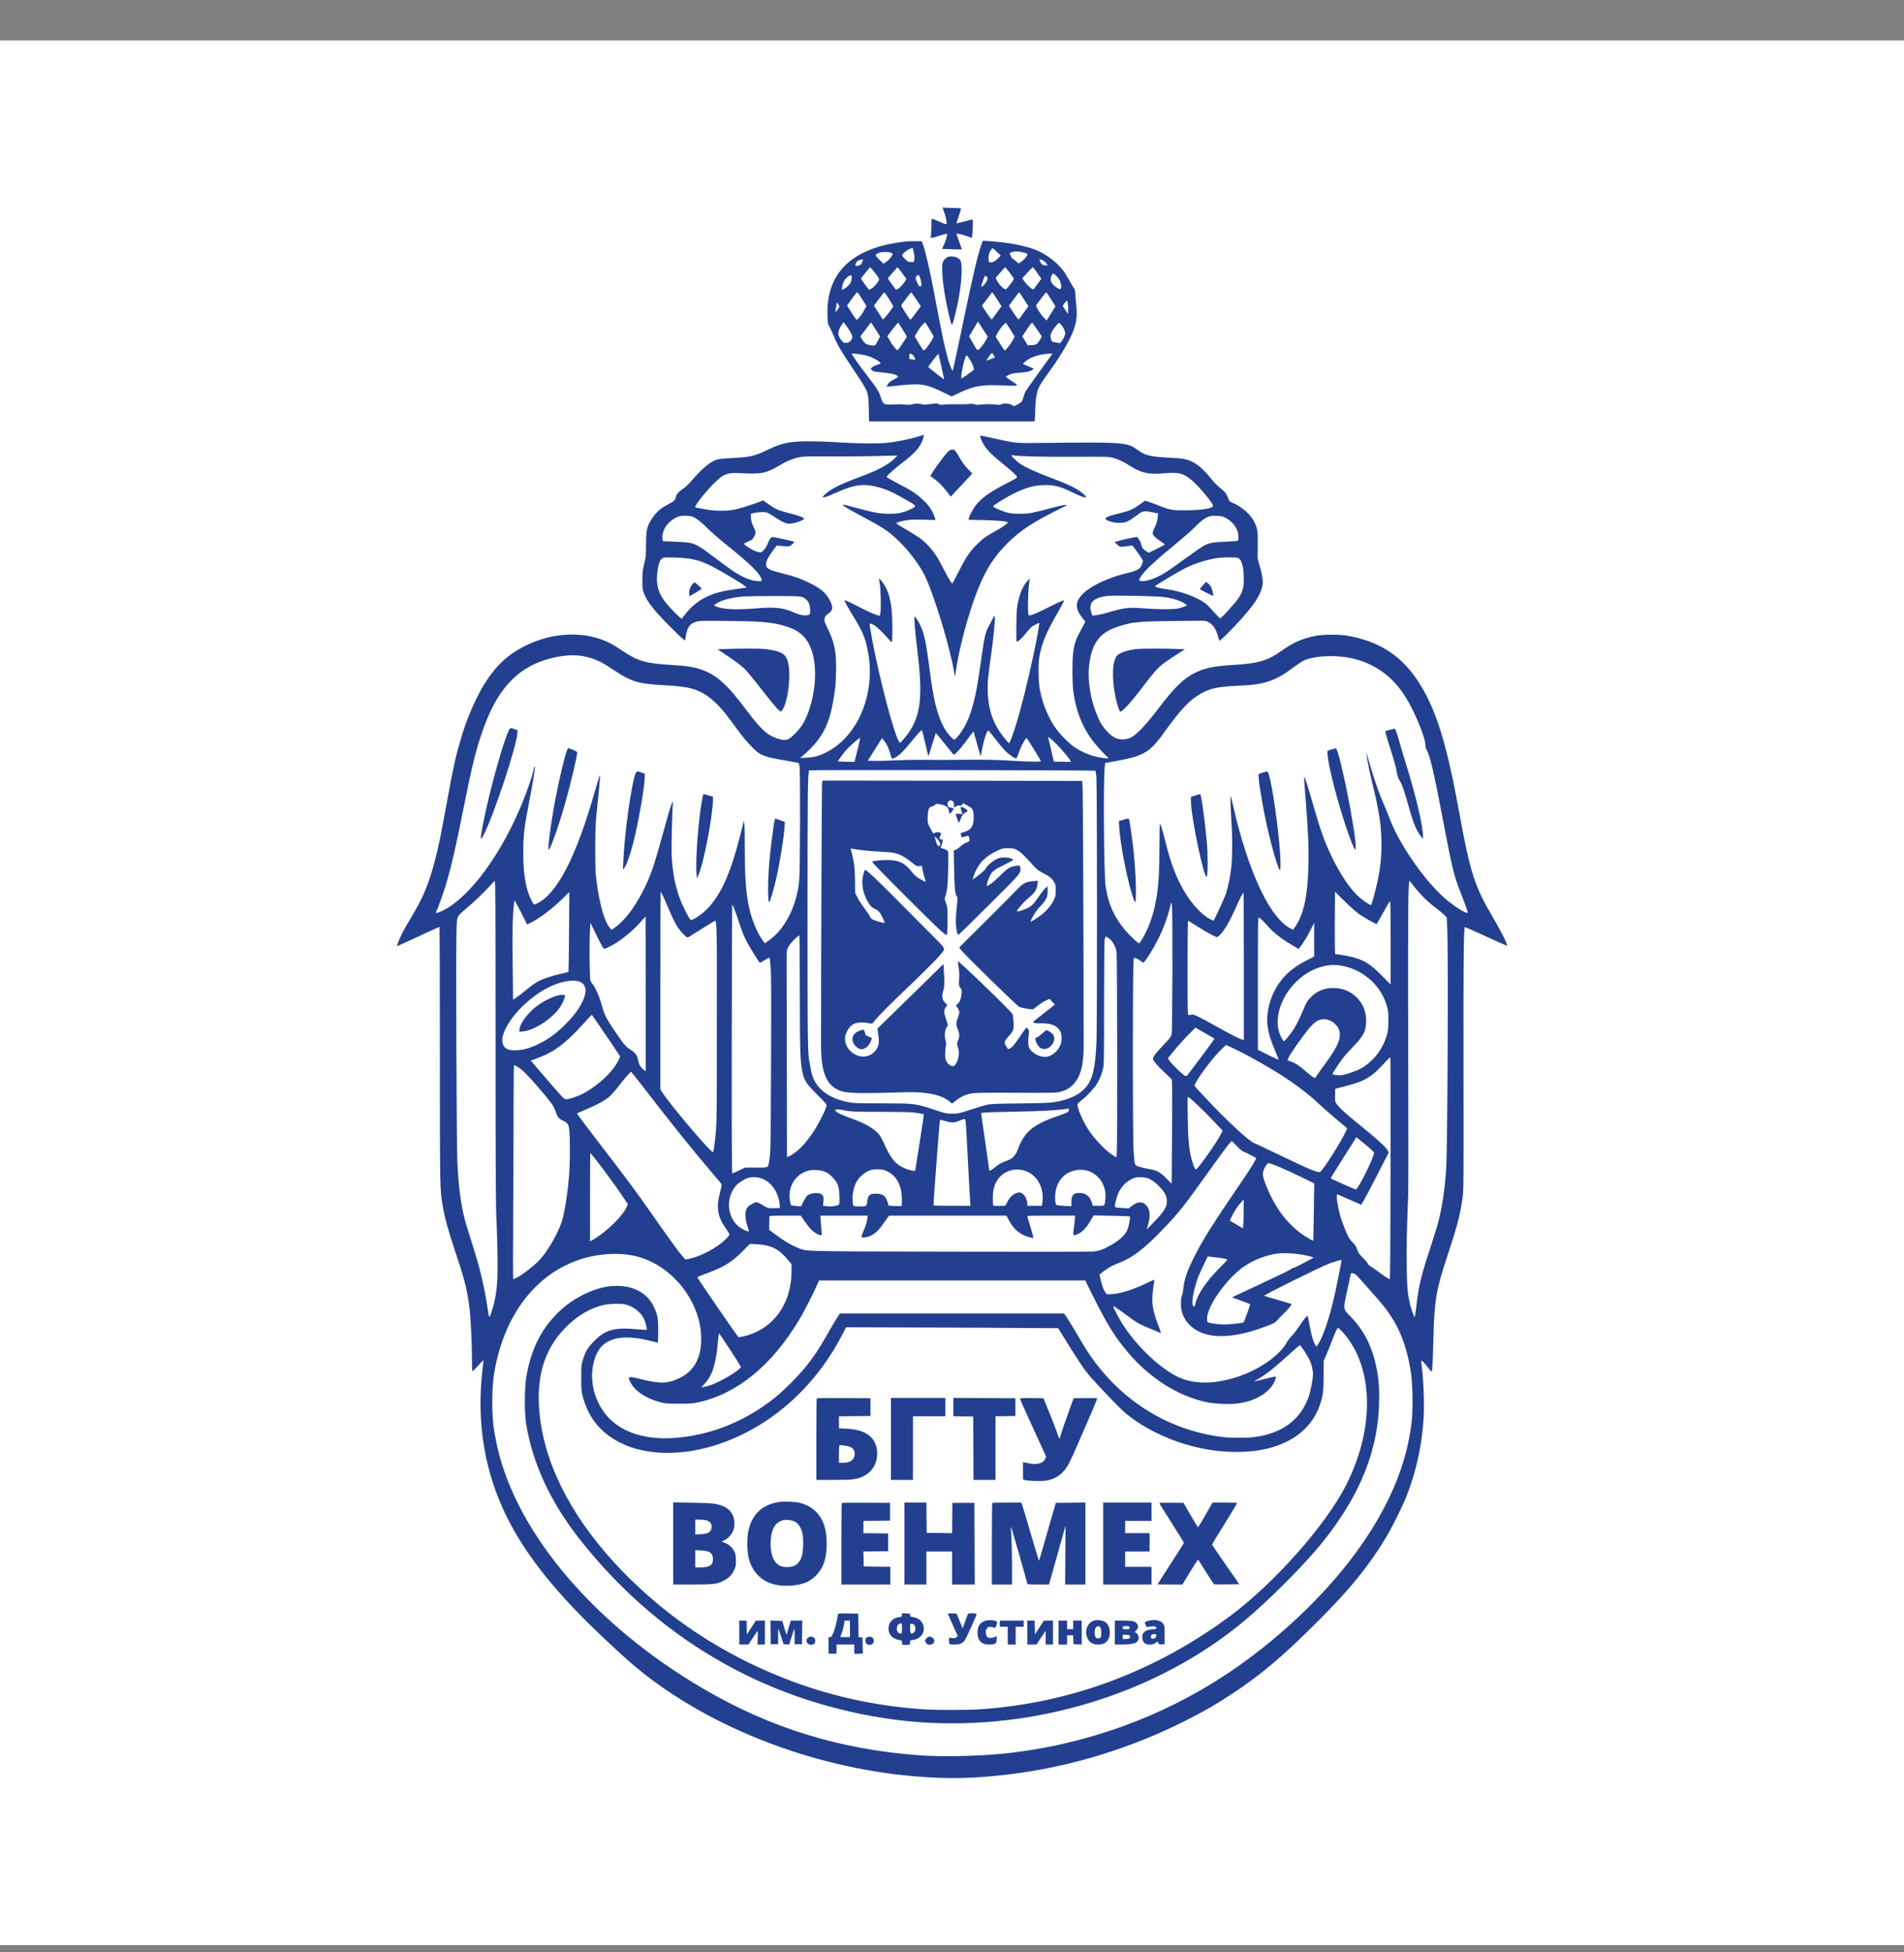
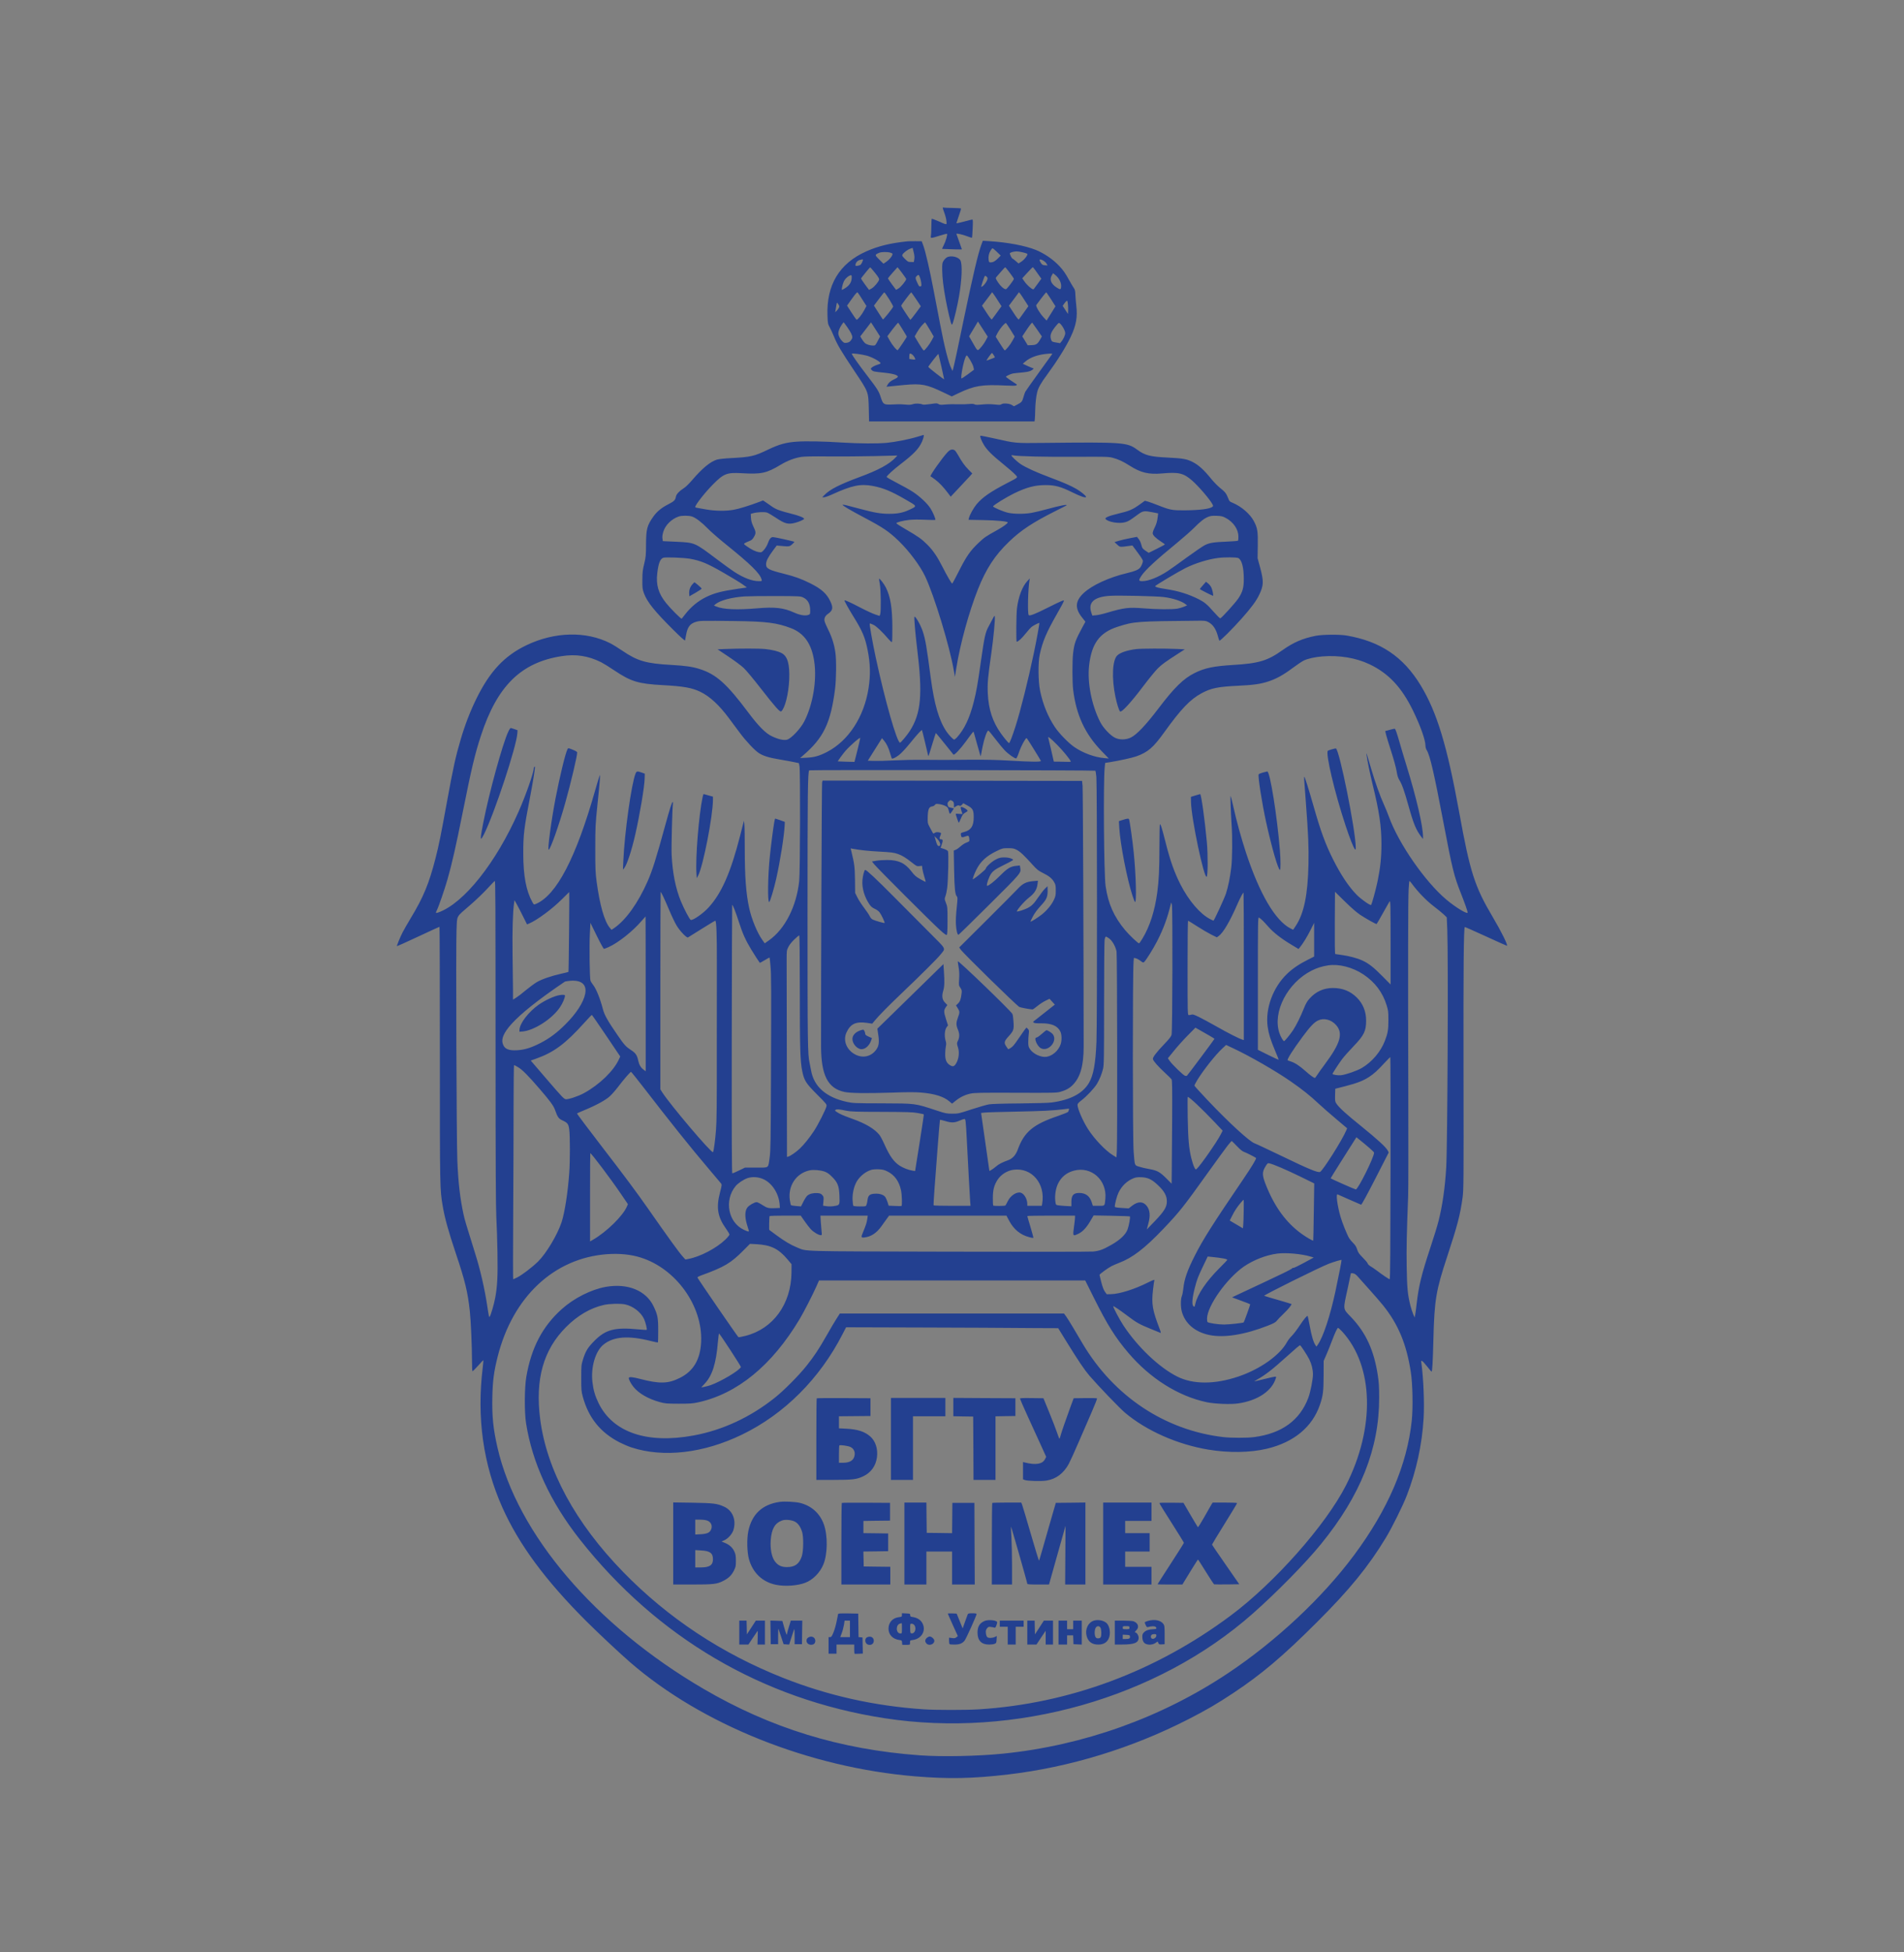
<svg xmlns="http://www.w3.org/2000/svg" width="40" height="41" viewBox="0 0 40 41" fill="none">
  <rect x="0" y="0" width="40" height="41" fill="#808080" stroke="none" />
-   <rect width="40" height="40" transform="translate(0 0.848)" fill="white" />
-   <path fill-rule="evenodd" clip-rule="evenodd" d="M19.806 4.361C19.803 4.364 19.817 4.412 19.838 4.466C19.859 4.521 19.88 4.599 19.883 4.641C19.891 4.729 19.905 4.729 19.706 4.642C19.636 4.611 19.576 4.59 19.573 4.595C19.57 4.6 19.567 4.678 19.566 4.768C19.565 4.859 19.561 4.941 19.557 4.951C19.553 4.962 19.553 4.978 19.556 4.988C19.562 5.002 19.595 4.996 19.725 4.954C19.815 4.926 19.891 4.906 19.895 4.91C19.909 4.924 19.869 5.066 19.828 5.145C19.805 5.19 19.789 5.227 19.794 5.227C20 5.237 20.208 5.241 20.208 5.236C20.208 5.232 20.181 5.158 20.15 5.073C20.118 4.987 20.092 4.914 20.092 4.911C20.092 4.896 20.221 4.924 20.314 4.96C20.37 4.981 20.417 4.996 20.42 4.993C20.423 4.99 20.43 4.902 20.434 4.799C20.441 4.641 20.44 4.61 20.425 4.61C20.415 4.611 20.336 4.63 20.249 4.654C20.163 4.677 20.092 4.692 20.092 4.688C20.092 4.683 20.115 4.614 20.143 4.534C20.172 4.455 20.192 4.385 20.189 4.379C20.185 4.373 20.103 4.368 20.006 4.367C19.91 4.366 19.827 4.362 19.822 4.359C19.817 4.356 19.81 4.357 19.806 4.361ZM19.064 5.068C18.701 5.106 18.452 5.167 18.203 5.277C17.634 5.529 17.359 5.984 17.384 6.633C17.39 6.791 17.393 6.805 17.431 6.874C17.454 6.914 17.494 7.003 17.522 7.071C17.592 7.242 17.665 7.366 17.95 7.792C18.251 8.242 18.242 8.219 18.252 8.59L18.258 8.85H19.996H21.734L21.74 8.802C21.743 8.776 21.747 8.693 21.748 8.619C21.751 8.471 21.766 8.333 21.789 8.238C21.813 8.141 21.866 8.047 21.994 7.874C22.209 7.581 22.393 7.288 22.494 7.074C22.608 6.834 22.64 6.657 22.611 6.419C22.603 6.346 22.594 6.243 22.592 6.189C22.59 6.115 22.583 6.083 22.563 6.054C22.548 6.034 22.506 5.962 22.468 5.895C22.379 5.734 22.341 5.68 22.254 5.586C22.128 5.45 21.936 5.319 21.76 5.248C21.535 5.158 21.167 5.089 20.791 5.065L20.648 5.056L20.619 5.132C20.548 5.321 20.438 5.789 20.246 6.711C20.131 7.27 20.047 7.661 20.026 7.739L20.012 7.79L19.988 7.742C19.929 7.627 19.844 7.297 19.753 6.82C19.721 6.654 19.659 6.333 19.616 6.107C19.53 5.656 19.443 5.28 19.395 5.15L19.363 5.066L19.236 5.065C19.166 5.064 19.089 5.066 19.064 5.068ZM19.124 5.222C19.067 5.242 18.98 5.307 18.96 5.346C18.948 5.368 18.954 5.38 19.011 5.437C19.07 5.496 19.081 5.502 19.137 5.502L19.198 5.503L19.208 5.445C19.215 5.405 19.211 5.36 19.195 5.296L19.173 5.205L19.124 5.222ZM20.811 5.26C20.774 5.319 20.76 5.387 20.769 5.455C20.776 5.505 20.779 5.51 20.814 5.51C20.864 5.51 20.911 5.483 20.972 5.42L21.023 5.367L20.944 5.29C20.901 5.248 20.86 5.214 20.852 5.214C20.845 5.214 20.826 5.235 20.811 5.26ZM21.265 5.293C21.242 5.299 21.221 5.31 21.216 5.317C21.207 5.331 21.257 5.432 21.273 5.432C21.278 5.432 21.309 5.455 21.34 5.483L21.398 5.533L21.458 5.494C21.527 5.449 21.605 5.343 21.579 5.328C21.546 5.309 21.403 5.278 21.356 5.279C21.328 5.28 21.288 5.286 21.265 5.293ZM18.467 5.31C18.374 5.351 18.374 5.353 18.471 5.45L18.56 5.538L18.619 5.498C18.681 5.455 18.734 5.393 18.748 5.348C18.755 5.325 18.748 5.319 18.706 5.306C18.64 5.286 18.514 5.288 18.467 5.31ZM19.891 5.406C19.869 5.419 19.838 5.451 19.822 5.478C19.795 5.521 19.793 5.54 19.794 5.673C19.796 5.836 19.819 6.028 19.868 6.293C19.907 6.501 19.971 6.775 19.988 6.805C19.998 6.823 20.002 6.821 20.015 6.788C20.045 6.714 20.118 6.401 20.149 6.216C20.208 5.865 20.22 5.556 20.178 5.471C20.139 5.394 19.973 5.356 19.891 5.406ZM18.058 5.461C18.01 5.474 17.972 5.521 17.972 5.568C17.972 5.586 17.98 5.588 18.02 5.581C18.077 5.57 18.092 5.557 18.118 5.494C18.14 5.44 18.138 5.44 18.058 5.461ZM21.839 5.462C21.839 5.472 21.852 5.5 21.869 5.524C21.893 5.56 21.907 5.568 21.953 5.571L22.009 5.575L21.985 5.535C21.952 5.479 21.839 5.422 21.839 5.462ZM18.184 5.725C18.134 5.786 18.092 5.84 18.09 5.846C18.087 5.852 18.124 5.909 18.171 5.973L18.257 6.088L18.31 6.059C18.364 6.029 18.455 5.923 18.468 5.874C18.474 5.852 18.453 5.818 18.382 5.729C18.33 5.665 18.285 5.613 18.281 5.613C18.277 5.613 18.233 5.664 18.184 5.725ZM18.756 5.723C18.703 5.783 18.657 5.838 18.655 5.844C18.653 5.85 18.691 5.907 18.738 5.971L18.825 6.087L18.877 6.057C18.927 6.028 19.037 5.893 19.038 5.859C19.038 5.846 18.863 5.611 18.854 5.613C18.853 5.613 18.809 5.663 18.756 5.723ZM21.029 5.706C20.984 5.757 20.939 5.809 20.929 5.821C20.913 5.841 20.917 5.852 20.966 5.928C21.02 6.011 21.093 6.075 21.132 6.074C21.152 6.074 21.3 5.88 21.3 5.855C21.3 5.84 21.13 5.613 21.118 5.613C21.113 5.613 21.073 5.654 21.029 5.706ZM21.582 5.728L21.476 5.844L21.512 5.897C21.573 5.989 21.697 6.096 21.716 6.073C21.719 6.07 21.756 6.02 21.799 5.961L21.877 5.853L21.835 5.794C21.811 5.761 21.773 5.707 21.749 5.673C21.726 5.64 21.702 5.612 21.697 5.612C21.692 5.612 21.64 5.664 21.582 5.728ZM22.097 5.781C22.044 5.868 22.079 5.959 22.194 6.035C22.27 6.085 22.285 6.085 22.292 6.034C22.305 5.946 22.252 5.838 22.163 5.769L22.123 5.738L22.097 5.781ZM19.257 5.798C19.226 5.832 19.227 5.842 19.278 5.953C19.304 6.009 19.313 6.02 19.335 6.014C19.36 6.008 19.361 6.001 19.353 5.937C19.344 5.866 19.317 5.787 19.297 5.774C19.291 5.77 19.273 5.781 19.257 5.798ZM17.837 5.794C17.792 5.819 17.752 5.861 17.728 5.909C17.703 5.957 17.674 6.088 17.689 6.088C17.693 6.088 17.724 6.071 17.756 6.051C17.843 5.995 17.885 5.933 17.892 5.849C17.898 5.775 17.889 5.766 17.837 5.794ZM20.646 5.908C20.625 5.971 20.61 6.024 20.614 6.024C20.654 6.024 20.747 5.9 20.747 5.846C20.747 5.823 20.715 5.792 20.691 5.792C20.688 5.792 20.668 5.844 20.646 5.908ZM17.899 6.272L17.795 6.418L17.889 6.564C17.941 6.645 17.989 6.712 17.995 6.714C18.016 6.721 18.108 6.607 18.156 6.514L18.203 6.426L18.118 6.292C18.072 6.219 18.027 6.151 18.018 6.142C18.007 6.13 17.981 6.158 17.899 6.272ZM18.465 6.278L18.36 6.418L18.449 6.557C18.498 6.634 18.542 6.702 18.548 6.708C18.558 6.717 18.748 6.481 18.764 6.44C18.771 6.422 18.594 6.139 18.576 6.139C18.572 6.139 18.522 6.202 18.465 6.278ZM19.032 6.276C18.975 6.35 18.93 6.416 18.932 6.422C18.938 6.444 19.119 6.717 19.126 6.717C19.131 6.716 19.182 6.652 19.24 6.574L19.345 6.432L19.248 6.286C19.194 6.205 19.147 6.139 19.142 6.14C19.138 6.14 19.088 6.201 19.032 6.276ZM20.737 6.278L20.63 6.419L20.728 6.57C20.782 6.654 20.831 6.716 20.837 6.709C20.843 6.703 20.891 6.638 20.944 6.564L21.04 6.431L20.967 6.317C20.928 6.254 20.883 6.188 20.869 6.17L20.843 6.137L20.737 6.278ZM21.302 6.278L21.196 6.42L21.294 6.57C21.35 6.658 21.396 6.716 21.403 6.709C21.409 6.703 21.457 6.638 21.509 6.564L21.605 6.43L21.532 6.316C21.493 6.254 21.448 6.188 21.434 6.169L21.407 6.136L21.302 6.278ZM21.876 6.264C21.823 6.333 21.775 6.397 21.77 6.406C21.756 6.43 21.843 6.578 21.92 6.66L21.987 6.732L22.081 6.582L22.174 6.432L22.081 6.286C22.029 6.205 21.984 6.139 21.979 6.139C21.975 6.139 21.928 6.196 21.876 6.264ZM22.404 6.322C22.392 6.331 22.37 6.357 22.354 6.381L22.325 6.423L22.381 6.509L22.437 6.594L22.44 6.524C22.442 6.486 22.439 6.42 22.434 6.379C22.425 6.313 22.422 6.307 22.404 6.322ZM17.568 6.425C17.563 6.462 17.556 6.507 17.552 6.525L17.544 6.557L17.573 6.531C17.589 6.517 17.61 6.489 17.62 6.47C17.637 6.438 17.636 6.43 17.616 6.396C17.604 6.375 17.59 6.358 17.585 6.358C17.581 6.358 17.573 6.388 17.568 6.425ZM20.452 6.908L20.359 7.063L20.431 7.189C20.542 7.385 20.531 7.378 20.603 7.3C20.637 7.263 20.684 7.196 20.708 7.151L20.751 7.07L20.648 6.911L20.545 6.752L20.452 6.908ZM17.685 6.817C17.64 6.882 17.612 6.952 17.612 7C17.612 7.05 17.65 7.124 17.699 7.171C17.732 7.202 17.743 7.206 17.791 7.198C17.831 7.191 17.853 7.179 17.876 7.148C17.914 7.098 17.915 7.075 17.881 7.001C17.86 6.954 17.733 6.769 17.722 6.769C17.72 6.769 17.703 6.79 17.685 6.817ZM18.186 6.917L18.073 7.064L18.106 7.12C18.124 7.15 18.152 7.187 18.168 7.202C18.201 7.233 18.279 7.257 18.345 7.257C18.387 7.257 18.392 7.252 18.439 7.161L18.489 7.066L18.421 6.959C18.384 6.9 18.341 6.834 18.326 6.811L18.298 6.77L18.186 6.917ZM18.752 6.914L18.642 7.061L18.689 7.146C18.743 7.245 18.841 7.364 18.86 7.353C18.874 7.344 19.051 7.082 19.051 7.069C19.051 7.061 18.89 6.8 18.871 6.778C18.866 6.772 18.813 6.834 18.752 6.914ZM19.367 6.835C19.334 6.871 19.287 6.938 19.262 6.983L19.216 7.065L19.303 7.212C19.352 7.293 19.398 7.36 19.407 7.36C19.429 7.36 19.53 7.23 19.578 7.14L19.616 7.067L19.53 6.919C19.482 6.837 19.439 6.77 19.435 6.769C19.43 6.769 19.399 6.798 19.367 6.835ZM21.575 6.915L21.476 7.064L21.534 7.157L21.591 7.251L21.669 7.248C21.766 7.246 21.796 7.227 21.848 7.136L21.888 7.066L21.793 6.927C21.74 6.851 21.692 6.783 21.686 6.777C21.679 6.771 21.632 6.83 21.575 6.915ZM21.082 6.821C21.035 6.869 20.979 6.948 20.943 7.019L20.918 7.071L21.006 7.212C21.055 7.29 21.1 7.355 21.106 7.357C21.124 7.364 21.228 7.236 21.274 7.149L21.317 7.068L21.229 6.925C21.18 6.846 21.136 6.782 21.131 6.782C21.126 6.782 21.104 6.799 21.082 6.821ZM22.164 6.868C22.07 6.992 22.053 7.049 22.084 7.138C22.097 7.174 22.105 7.179 22.184 7.192L22.27 7.207L22.3 7.171C22.341 7.121 22.378 7.039 22.379 6.996C22.379 6.934 22.284 6.782 22.245 6.782C22.237 6.782 22.2 6.821 22.164 6.868ZM17.895 7.428C17.895 7.451 18.031 7.644 18.212 7.88C18.433 8.168 18.462 8.214 18.504 8.344C18.55 8.486 18.565 8.497 18.696 8.496C18.753 8.495 18.827 8.492 18.858 8.49C18.89 8.487 18.963 8.49 19.019 8.496C19.099 8.504 19.135 8.502 19.18 8.487C19.236 8.468 19.333 8.472 19.387 8.496C19.399 8.501 19.471 8.496 19.547 8.485C19.673 8.466 19.687 8.466 19.716 8.485C19.741 8.501 19.766 8.504 19.833 8.497C19.932 8.488 20.032 8.486 20.175 8.49C20.232 8.491 20.315 8.489 20.36 8.484C20.416 8.478 20.452 8.48 20.472 8.491C20.494 8.503 20.53 8.504 20.602 8.497C20.732 8.484 20.796 8.484 20.917 8.496C20.994 8.505 21.021 8.503 21.037 8.49C21.07 8.462 21.202 8.471 21.256 8.504L21.301 8.532L21.371 8.496C21.461 8.45 21.477 8.431 21.501 8.341C21.512 8.3 21.529 8.249 21.54 8.227C21.551 8.206 21.68 8.024 21.826 7.822C21.972 7.621 22.097 7.448 22.103 7.438C22.111 7.423 22.097 7.421 22.01 7.429C21.808 7.445 21.642 7.504 21.538 7.595L21.487 7.639L21.588 7.686C21.643 7.711 21.694 7.732 21.7 7.732C21.728 7.732 21.706 7.76 21.659 7.784C21.622 7.803 21.564 7.814 21.463 7.823C21.384 7.83 21.302 7.839 21.28 7.843C21.231 7.853 21.133 7.899 21.133 7.912C21.133 7.917 21.18 7.953 21.237 7.991C21.295 8.029 21.348 8.064 21.356 8.07C21.366 8.076 21.364 8.083 21.351 8.093C21.338 8.102 21.265 8.103 21.12 8.096C20.633 8.072 20.471 8.098 20.143 8.254L19.995 8.325L19.822 8.242C19.465 8.071 19.36 8.051 18.999 8.084C18.869 8.096 18.731 8.109 18.693 8.114L18.624 8.122L18.64 8.091C18.668 8.037 18.709 8 18.775 7.971C18.81 7.955 18.847 7.933 18.857 7.921C18.887 7.884 18.782 7.848 18.578 7.827C18.357 7.805 18.34 7.801 18.311 7.769C18.288 7.743 18.288 7.742 18.322 7.713C18.341 7.697 18.388 7.674 18.427 7.662C18.467 7.651 18.499 7.636 18.499 7.63C18.499 7.596 18.323 7.499 18.207 7.468C18.096 7.439 17.895 7.413 17.895 7.428ZM20.775 7.49C20.745 7.533 20.722 7.57 20.724 7.572C20.727 7.575 20.888 7.515 20.9 7.506C20.907 7.501 20.849 7.411 20.839 7.412C20.835 7.412 20.806 7.447 20.775 7.49ZM19.103 7.481V7.538L19.161 7.547C19.193 7.552 19.223 7.553 19.226 7.549C19.237 7.538 19.195 7.466 19.164 7.444C19.116 7.41 19.103 7.419 19.103 7.481ZM19.607 7.558C19.549 7.633 19.501 7.699 19.502 7.704C19.503 7.719 19.835 7.978 19.835 7.964C19.835 7.954 19.726 7.468 19.715 7.433C19.714 7.427 19.665 7.483 19.607 7.558ZM20.285 7.498C20.241 7.593 20.177 7.925 20.199 7.947C20.203 7.951 20.263 7.912 20.332 7.861C20.402 7.809 20.459 7.766 20.461 7.765C20.463 7.764 20.456 7.732 20.447 7.696C20.431 7.636 20.329 7.464 20.309 7.463C20.305 7.463 20.294 7.478 20.285 7.498ZM19.27 9.173C19.109 9.223 18.81 9.282 18.635 9.299C18.439 9.318 18.058 9.316 17.702 9.294C17.3 9.268 16.935 9.261 16.738 9.275C16.515 9.29 16.37 9.33 16.14 9.44C15.845 9.582 15.774 9.598 15.357 9.62C15.219 9.627 15.1 9.64 15.061 9.652C14.922 9.695 14.752 9.835 14.541 10.082C14.481 10.152 14.406 10.226 14.374 10.246C14.272 10.311 14.209 10.377 14.2 10.429C14.187 10.504 14.164 10.526 14.038 10.591C13.894 10.665 13.8 10.743 13.726 10.848C13.593 11.035 13.574 11.11 13.572 11.433C13.571 11.665 13.568 11.695 13.534 11.838C13.501 11.971 13.496 12.017 13.495 12.178C13.494 12.352 13.497 12.371 13.53 12.463C13.598 12.645 13.754 12.839 14.155 13.237C14.297 13.378 14.389 13.46 14.392 13.449C14.395 13.439 14.404 13.391 14.412 13.343C14.441 13.168 14.496 13.095 14.624 13.058C14.705 13.034 14.752 13.033 15.441 13.042C16.104 13.05 16.325 13.079 16.621 13.193C16.895 13.299 17.05 13.521 17.105 13.885C17.165 14.28 17.079 14.795 16.896 15.151C16.819 15.301 16.625 15.507 16.536 15.533C16.468 15.552 16.353 15.527 16.213 15.46C16.085 15.4 15.932 15.246 15.723 14.966C15.268 14.358 15.046 14.159 14.697 14.049C14.55 14.002 14.397 13.98 14.111 13.964C13.57 13.934 13.393 13.882 13.071 13.663C12.981 13.602 12.866 13.531 12.815 13.506C12.308 13.25 11.651 13.266 11.059 13.55C10.595 13.773 10.289 14.1 10.006 14.677C9.879 14.936 9.768 15.222 9.681 15.519C9.573 15.883 9.522 16.113 9.389 16.844C9.259 17.555 9.221 17.743 9.15 18.022C9.013 18.557 8.894 18.843 8.629 19.281C8.559 19.398 8.481 19.533 8.457 19.581C8.405 19.683 8.332 19.863 8.339 19.87C8.342 19.872 8.542 19.782 8.784 19.669C9.026 19.556 9.228 19.463 9.233 19.463C9.237 19.463 9.241 20.673 9.241 22.152C9.241 24.996 9.241 24.971 9.301 25.329C9.344 25.581 9.42 25.856 9.575 26.318C9.77 26.898 9.826 27.129 9.87 27.532C9.892 27.732 9.915 28.263 9.916 28.575C9.916 28.693 9.92 28.793 9.926 28.796C9.931 28.799 9.984 28.747 10.043 28.681C10.102 28.614 10.153 28.561 10.155 28.564C10.157 28.566 10.151 28.637 10.141 28.721C10.013 29.777 10.151 30.754 10.554 31.657C10.903 32.437 11.459 33.189 12.322 34.05C12.586 34.312 13.013 34.712 13.237 34.907C14.746 36.216 17.001 37.118 19.225 37.303C19.925 37.361 20.437 37.351 21.178 37.264C22.472 37.112 23.779 36.712 24.968 36.103C25.334 35.916 25.575 35.776 25.906 35.556C26.503 35.16 26.95 34.782 27.667 34.066C28.355 33.38 28.748 32.898 29.115 32.292C29.237 32.092 29.473 31.618 29.552 31.412C29.754 30.893 29.875 30.339 29.908 29.781C29.926 29.464 29.905 28.95 29.862 28.632C29.853 28.572 29.854 28.57 29.88 28.584C29.895 28.592 29.942 28.645 29.986 28.701C30.03 28.758 30.07 28.804 30.075 28.804C30.09 28.804 30.101 28.608 30.114 28.107C30.135 27.296 30.168 27.099 30.403 26.389C30.619 25.732 30.676 25.515 30.727 25.145C30.748 24.993 30.75 24.809 30.746 22.502C30.742 20.306 30.75 19.491 30.773 19.468C30.776 19.465 30.974 19.552 31.213 19.662C31.451 19.771 31.651 19.861 31.657 19.861C31.688 19.861 31.54 19.561 31.36 19.258C30.979 18.615 30.883 18.314 30.654 17.051C30.401 15.659 30.187 14.954 29.847 14.394C29.481 13.791 29.003 13.469 28.289 13.346C28.145 13.321 27.782 13.324 27.641 13.352C27.364 13.407 27.175 13.489 26.94 13.655C26.63 13.876 26.444 13.932 25.906 13.964C25.496 13.989 25.308 14.028 25.096 14.134C24.861 14.251 24.668 14.441 24.333 14.883C24.073 15.225 23.883 15.425 23.76 15.487C23.657 15.538 23.523 15.541 23.426 15.494C23.327 15.446 23.178 15.288 23.115 15.165C22.934 14.813 22.84 14.337 22.88 13.979C22.931 13.515 23.1 13.285 23.477 13.163C23.828 13.05 23.865 13.047 25.186 13.035C25.309 13.034 25.335 13.037 25.382 13.062C25.482 13.114 25.545 13.207 25.587 13.362C25.599 13.407 25.612 13.448 25.617 13.454C25.63 13.468 25.895 13.204 26.09 12.984C26.29 12.758 26.389 12.624 26.452 12.494C26.548 12.296 26.551 12.21 26.475 11.925L26.42 11.722L26.424 11.455C26.428 11.151 26.418 11.09 26.341 10.943C26.262 10.793 26.079 10.635 25.896 10.559C25.832 10.533 25.826 10.526 25.799 10.456C25.762 10.361 25.737 10.33 25.629 10.244C25.58 10.205 25.495 10.117 25.439 10.048C25.293 9.867 25.176 9.762 25.054 9.701C24.929 9.638 24.853 9.625 24.531 9.609C24.162 9.591 24.052 9.563 23.889 9.442C23.68 9.289 23.599 9.283 21.929 9.301C21.302 9.307 21.349 9.311 20.865 9.202C20.721 9.17 20.601 9.147 20.596 9.151C20.583 9.164 20.616 9.252 20.667 9.337C20.73 9.446 20.84 9.556 21.076 9.746C21.182 9.832 21.294 9.929 21.324 9.962C21.39 10.033 21.406 10.016 21.152 10.148C20.803 10.33 20.643 10.441 20.518 10.588C20.453 10.666 20.371 10.812 20.355 10.882L20.347 10.916L20.659 10.922C20.948 10.927 21.171 10.949 21.171 10.971C21.171 10.992 21.075 11.062 20.951 11.131C20.71 11.264 20.681 11.284 20.559 11.399C20.384 11.565 20.304 11.679 20.149 11.986C20.075 12.134 20.009 12.255 20.004 12.255C19.99 12.255 19.892 12.086 19.799 11.902C19.69 11.687 19.602 11.559 19.482 11.438C19.364 11.32 19.289 11.266 19.022 11.112C18.918 11.052 18.832 10.997 18.831 10.989C18.829 10.969 18.969 10.932 19.102 10.918C19.176 10.91 19.308 10.909 19.435 10.915C19.55 10.921 19.647 10.921 19.65 10.917C19.66 10.901 19.6 10.759 19.55 10.68C19.485 10.575 19.328 10.428 19.181 10.331C19.116 10.288 18.965 10.203 18.845 10.142C18.725 10.081 18.627 10.024 18.627 10.016C18.627 9.993 18.763 9.868 18.916 9.75C19.194 9.537 19.301 9.426 19.367 9.281C19.4 9.207 19.418 9.132 19.402 9.134C19.396 9.135 19.337 9.153 19.27 9.173ZM19.907 9.496C19.796 9.612 19.526 9.996 19.549 10.004C19.557 10.006 19.6 10.036 19.645 10.07C19.734 10.137 19.816 10.224 19.912 10.35L19.973 10.43L20.145 10.247C20.24 10.147 20.341 10.037 20.372 10.004L20.426 9.943L20.351 9.867C20.269 9.786 20.203 9.693 20.126 9.554C20.099 9.506 20.067 9.461 20.054 9.454C20.003 9.427 19.961 9.439 19.907 9.496ZM21.248 9.563C21.248 9.582 21.365 9.694 21.433 9.74C21.543 9.815 21.759 9.914 22.058 10.026C22.355 10.138 22.488 10.196 22.612 10.267C22.703 10.319 22.816 10.411 22.816 10.433C22.816 10.464 22.709 10.429 22.523 10.337C22.287 10.22 22.163 10.187 21.971 10.187C21.743 10.187 21.573 10.231 21.306 10.36C21.143 10.439 20.863 10.612 20.863 10.634C20.863 10.655 21.088 10.75 21.187 10.77C21.312 10.796 21.52 10.796 21.667 10.771C21.73 10.76 21.886 10.723 22.013 10.688C22.28 10.615 22.437 10.585 22.404 10.615C22.401 10.618 22.298 10.67 22.175 10.731C21.702 10.968 21.446 11.136 21.199 11.375C20.9 11.662 20.716 11.944 20.544 12.377C20.355 12.854 20.169 13.531 20.09 14.034L20.061 14.214L20.039 14.086C19.954 13.582 19.629 12.513 19.436 12.104C19.332 11.883 19.098 11.57 18.883 11.362C18.674 11.161 18.557 11.082 18.165 10.874C17.859 10.713 17.678 10.605 17.703 10.6C17.728 10.596 17.759 10.603 18.068 10.686C18.378 10.769 18.505 10.79 18.683 10.79C18.859 10.79 18.973 10.767 19.105 10.705C19.273 10.626 19.276 10.634 19.028 10.492C18.724 10.316 18.556 10.247 18.342 10.206C18.076 10.156 17.9 10.192 17.477 10.385C17.407 10.417 17.332 10.443 17.311 10.443L17.273 10.443L17.317 10.398C17.432 10.279 17.633 10.176 18.053 10.02C18.456 9.872 18.685 9.747 18.814 9.608L18.852 9.566L18.37 9.578C18.105 9.584 17.674 9.587 17.412 9.585C17.085 9.581 16.905 9.585 16.834 9.595C16.695 9.617 16.542 9.674 16.402 9.759C16.104 9.938 15.996 9.962 15.576 9.937C15.27 9.92 15.204 9.945 14.978 10.173C14.809 10.344 14.606 10.602 14.606 10.647C14.606 10.659 14.612 10.661 14.843 10.7C15.03 10.732 15.251 10.734 15.41 10.706C15.517 10.688 15.745 10.618 15.945 10.542L16.031 10.509L16.096 10.553C16.131 10.578 16.189 10.617 16.224 10.642C16.308 10.699 16.398 10.732 16.616 10.786C16.786 10.828 16.893 10.871 16.893 10.896C16.893 10.911 16.789 10.957 16.706 10.979C16.559 11.018 16.488 10.999 16.303 10.875C16.225 10.823 16.14 10.773 16.114 10.764C16.061 10.747 15.9 10.754 15.822 10.777L15.772 10.792L15.777 10.878C15.781 10.941 15.794 10.986 15.823 11.047C15.883 11.17 15.885 11.196 15.84 11.274C15.808 11.329 15.791 11.344 15.74 11.363C15.706 11.376 15.665 11.395 15.649 11.405C15.621 11.423 15.621 11.423 15.69 11.473C15.787 11.542 15.878 11.586 15.945 11.595C15.999 11.602 16.003 11.601 16.052 11.545C16.08 11.513 16.112 11.459 16.125 11.425C16.163 11.317 16.193 11.279 16.239 11.279C16.277 11.279 16.673 11.367 16.687 11.378C16.691 11.381 16.672 11.403 16.645 11.427C16.59 11.478 16.58 11.48 16.416 11.465L16.318 11.456L16.238 11.563C16.137 11.699 16.095 11.781 16.094 11.846C16.092 11.939 16.148 11.969 16.465 12.048C16.698 12.106 16.84 12.158 17.027 12.252C17.258 12.368 17.368 12.467 17.444 12.628C17.508 12.762 17.497 12.82 17.396 12.89C17.336 12.931 17.31 12.984 17.322 13.042C17.326 13.065 17.361 13.147 17.4 13.225C17.478 13.382 17.526 13.533 17.55 13.703C17.573 13.859 17.569 14.265 17.543 14.47C17.451 15.184 17.302 15.495 16.873 15.863L16.809 15.919L16.944 15.912C17.104 15.905 17.21 15.875 17.371 15.793C17.824 15.559 18.153 15.056 18.247 14.452C18.29 14.175 18.284 13.93 18.227 13.649C18.175 13.387 18.117 13.25 17.932 12.952C17.832 12.791 17.741 12.628 17.741 12.609C17.741 12.594 17.866 12.65 18.074 12.759C18.198 12.824 18.34 12.889 18.39 12.905L18.479 12.934L18.491 12.9C18.512 12.84 18.506 12.377 18.483 12.261C18.472 12.205 18.465 12.156 18.468 12.154C18.479 12.141 18.569 12.256 18.609 12.335C18.707 12.529 18.746 12.764 18.747 13.177C18.748 13.341 18.744 13.479 18.738 13.484C18.733 13.489 18.702 13.462 18.669 13.424C18.529 13.261 18.415 13.153 18.348 13.12C18.31 13.102 18.276 13.09 18.272 13.094C18.262 13.105 18.327 13.476 18.397 13.803C18.594 14.719 18.844 15.596 18.909 15.596C18.926 15.596 19.059 15.436 19.113 15.352C19.352 14.979 19.387 14.58 19.265 13.598C19.23 13.317 19.2 12.963 19.211 12.952C19.231 12.932 19.341 13.125 19.385 13.257C19.442 13.431 19.465 13.566 19.552 14.225C19.628 14.794 19.725 15.127 19.883 15.361C19.932 15.434 20.025 15.531 20.045 15.531C20.054 15.531 20.079 15.513 20.1 15.49C20.257 15.32 20.37 15.083 20.457 14.741C20.514 14.514 20.54 14.366 20.612 13.855C20.68 13.378 20.703 13.272 20.769 13.156C20.795 13.109 20.834 13.036 20.855 12.994C20.883 12.939 20.895 12.924 20.899 12.941C20.91 12.995 20.872 13.398 20.825 13.726C20.754 14.218 20.742 14.353 20.752 14.561C20.767 14.895 20.853 15.158 21.027 15.401C21.096 15.498 21.18 15.598 21.198 15.606C21.21 15.611 21.27 15.455 21.337 15.245C21.443 14.911 21.599 14.287 21.717 13.726C21.773 13.463 21.841 13.088 21.835 13.082C21.828 13.075 21.714 13.133 21.675 13.163C21.652 13.181 21.592 13.246 21.543 13.309C21.466 13.406 21.39 13.476 21.359 13.476C21.345 13.476 21.35 12.897 21.365 12.775C21.395 12.532 21.476 12.318 21.582 12.203L21.635 12.146L21.628 12.184C21.596 12.375 21.584 12.891 21.612 12.918C21.632 12.939 21.75 12.893 22 12.767C22.141 12.696 22.279 12.629 22.306 12.62C22.354 12.603 22.355 12.603 22.346 12.631C22.342 12.647 22.275 12.77 22.198 12.905C21.982 13.284 21.903 13.471 21.843 13.746C21.807 13.915 21.81 14.307 21.85 14.502C21.907 14.786 22.017 15.055 22.165 15.274C22.251 15.402 22.448 15.604 22.567 15.686C22.752 15.814 22.992 15.902 23.206 15.921L23.294 15.929L23.14 15.77C22.794 15.412 22.609 15.013 22.545 14.484C22.526 14.325 22.525 13.883 22.544 13.72C22.569 13.508 22.593 13.442 22.746 13.16L22.803 13.056L22.733 12.968C22.577 12.773 22.587 12.621 22.767 12.453C22.943 12.289 23.299 12.125 23.674 12.036C23.837 11.997 23.911 11.967 23.949 11.925C23.977 11.894 24.011 11.814 24.011 11.778C24.011 11.762 23.961 11.684 23.9 11.603L23.79 11.455L23.73 11.463C23.523 11.492 23.53 11.492 23.47 11.436L23.414 11.384L23.504 11.357C23.553 11.342 23.659 11.317 23.74 11.302L23.886 11.274L23.916 11.312C23.949 11.353 23.964 11.387 23.985 11.467C23.996 11.511 24.011 11.528 24.065 11.565L24.132 11.61L24.303 11.525C24.396 11.478 24.473 11.437 24.473 11.433C24.473 11.429 24.437 11.403 24.393 11.375C24.279 11.301 24.216 11.238 24.216 11.197C24.216 11.178 24.233 11.128 24.254 11.087C24.294 11.009 24.313 10.942 24.324 10.84L24.331 10.781L24.22 10.759C24.04 10.723 24.011 10.727 23.913 10.799C23.732 10.932 23.71 10.945 23.64 10.966C23.513 11.003 23.282 10.965 23.226 10.899C23.204 10.872 23.293 10.834 23.478 10.79C23.733 10.729 23.793 10.703 23.965 10.579L24.052 10.516L24.112 10.532C24.145 10.541 24.249 10.579 24.345 10.617C24.578 10.709 24.632 10.719 24.884 10.717C25.195 10.715 25.408 10.689 25.468 10.645C25.489 10.629 25.49 10.625 25.472 10.59C25.416 10.485 25.177 10.206 25.039 10.087C24.863 9.935 24.762 9.911 24.417 9.942C24.131 9.967 23.97 9.929 23.734 9.78C23.596 9.692 23.496 9.645 23.375 9.613C23.291 9.591 23.237 9.589 22.591 9.593C21.973 9.597 21.384 9.583 21.284 9.562C21.264 9.558 21.248 9.558 21.248 9.563ZM14.257 10.847C14.105 10.901 13.978 11.027 13.936 11.164C13.917 11.227 13.911 11.27 13.917 11.309L13.925 11.364L14.211 11.377C14.603 11.396 14.591 11.391 15.061 11.745C15.202 11.851 15.365 11.969 15.423 12.007C15.622 12.136 15.799 12.204 15.94 12.204C16.008 12.204 16.009 12.203 16 12.171C15.969 12.044 15.775 11.854 15.241 11.424C15.1 11.31 14.933 11.165 14.869 11.099C14.739 10.966 14.622 10.877 14.541 10.848C14.475 10.825 14.321 10.824 14.257 10.847ZM25.383 10.853C25.299 10.887 25.218 10.95 25.09 11.08C25.03 11.141 24.871 11.281 24.737 11.392C24.28 11.766 24.065 11.965 23.977 12.094C23.916 12.185 23.919 12.204 23.995 12.204C24.129 12.204 24.328 12.125 24.529 11.994C24.587 11.956 24.77 11.826 24.936 11.704C25.102 11.583 25.273 11.467 25.315 11.446C25.416 11.398 25.498 11.385 25.774 11.374C25.9 11.369 26.006 11.36 26.01 11.354C26.014 11.347 26.017 11.307 26.017 11.265C26.016 11.117 25.912 10.963 25.755 10.879C25.684 10.841 25.661 10.836 25.559 10.832C25.468 10.829 25.43 10.834 25.383 10.853ZM13.931 11.714C13.867 11.742 13.833 11.829 13.809 12.03C13.778 12.281 13.831 12.463 13.995 12.666C14.091 12.785 14.311 13.005 14.322 12.992C14.327 12.986 14.361 12.943 14.397 12.897C14.516 12.744 14.663 12.623 14.83 12.54C15.006 12.454 15.159 12.414 15.498 12.365L15.691 12.337L15.605 12.274C15.558 12.24 15.377 12.129 15.202 12.029C14.859 11.831 14.726 11.776 14.496 11.734C14.365 11.711 13.97 11.696 13.931 11.714ZM25.591 11.717C25.382 11.743 25.109 11.828 24.906 11.929C24.76 12.002 24.268 12.295 24.268 12.309C24.268 12.328 24.333 12.346 24.498 12.371C24.761 12.411 24.974 12.478 25.191 12.588C25.307 12.648 25.362 12.694 25.495 12.846C25.564 12.924 25.627 12.987 25.636 12.985C25.665 12.978 25.953 12.66 26.016 12.566C26.104 12.435 26.131 12.339 26.13 12.161C26.13 11.914 26.088 11.756 26.014 11.719C25.979 11.701 25.725 11.699 25.591 11.717ZM25.271 12.291C25.235 12.331 25.206 12.367 25.206 12.371C25.206 12.378 25.47 12.512 25.483 12.512C25.497 12.512 25.473 12.389 25.449 12.339C25.436 12.31 25.405 12.271 25.38 12.252L25.336 12.217L25.271 12.291ZM14.543 12.274C14.496 12.328 14.474 12.396 14.479 12.469L14.483 12.522L14.612 12.448C14.683 12.407 14.741 12.368 14.741 12.361C14.741 12.349 14.602 12.229 14.588 12.229C14.585 12.229 14.565 12.249 14.543 12.274ZM23.304 12.513C22.98 12.537 22.855 12.654 22.927 12.865L22.948 12.927L23.026 12.92C23.07 12.916 23.174 12.893 23.259 12.867C23.612 12.762 23.713 12.75 24.024 12.775C24.303 12.798 24.63 12.8 24.738 12.781C24.779 12.773 24.842 12.755 24.876 12.74L24.939 12.713L24.908 12.689C24.826 12.623 24.644 12.563 24.448 12.538C24.288 12.518 23.477 12.5 23.304 12.513ZM15.64 12.525C15.368 12.544 15.127 12.608 15.03 12.689L14.998 12.716L15.048 12.737C15.194 12.799 15.486 12.811 15.916 12.774C16.281 12.743 16.465 12.764 16.681 12.863C16.805 12.919 16.919 12.938 16.986 12.912C17.019 12.899 17.021 12.893 17.021 12.824C17.021 12.679 16.971 12.589 16.863 12.542C16.814 12.521 16.765 12.518 16.302 12.517C16.023 12.516 15.725 12.52 15.64 12.525ZM15.235 13.629L15.075 13.636L15.304 13.789C15.431 13.873 15.574 13.98 15.624 14.027C15.674 14.073 15.831 14.262 15.974 14.446C16.293 14.855 16.387 14.96 16.413 14.938C16.491 14.874 16.567 14.568 16.58 14.272C16.593 13.95 16.547 13.784 16.424 13.717C16.347 13.676 16.233 13.647 16.077 13.63C15.959 13.617 15.524 13.617 15.235 13.629ZM23.869 13.631C23.684 13.654 23.54 13.702 23.474 13.762C23.369 13.859 23.351 14.236 23.433 14.632C23.464 14.779 23.506 14.914 23.53 14.94C23.559 14.97 23.757 14.755 24.005 14.427C24.125 14.268 24.266 14.094 24.319 14.041C24.41 13.951 24.464 13.911 24.771 13.713L24.891 13.636L24.724 13.628C24.489 13.617 23.969 13.618 23.869 13.631ZM11.8 13.779C10.946 13.911 10.445 14.404 10.104 15.448C9.978 15.832 9.907 16.129 9.723 17.048C9.578 17.771 9.494 18.143 9.401 18.467C9.342 18.675 9.214 19.044 9.176 19.119C9.148 19.174 9.153 19.181 9.207 19.162C9.742 18.973 10.422 18.12 10.896 17.041C11.048 16.697 11.213 16.223 11.213 16.135C11.213 16.122 11.219 16.108 11.226 16.103C11.233 16.099 11.239 16.101 11.239 16.108C11.239 16.157 11.19 16.457 11.136 16.737C11.008 17.398 10.993 17.523 10.993 17.928C10.994 18.396 11.053 18.708 11.185 18.946C11.216 19 11.216 19 11.257 18.983C11.691 18.801 12.1 18.018 12.506 16.588C12.555 16.417 12.598 16.277 12.601 16.277C12.612 16.277 12.602 16.411 12.553 16.881C12.508 17.319 12.506 17.355 12.506 17.819C12.505 18.243 12.509 18.326 12.534 18.514C12.6 19.007 12.698 19.351 12.812 19.485L12.847 19.527L12.905 19.488C13.15 19.319 13.405 18.962 13.605 18.508C13.705 18.282 13.787 18.021 13.976 17.33C14.068 16.994 14.116 16.842 14.132 16.842C14.137 16.842 14.14 16.858 14.137 16.877C14.123 16.964 14.102 17.801 14.11 17.953C14.129 18.336 14.193 18.654 14.304 18.926C14.369 19.084 14.487 19.309 14.511 19.318C14.554 19.334 14.769 19.186 14.886 19.057C15.159 18.76 15.351 18.322 15.548 17.553L15.629 17.235L15.638 17.317C15.643 17.362 15.646 17.584 15.646 17.811C15.647 18.415 15.671 18.754 15.738 19.064C15.789 19.301 15.908 19.59 16.018 19.743L16.066 19.81L16.155 19.747C16.491 19.511 16.734 19.033 16.79 18.5C16.81 18.31 16.815 16.187 16.796 16.09L16.783 16.026L16.68 16.004C16.624 15.992 16.488 15.967 16.379 15.949C16.157 15.912 16.036 15.875 15.943 15.815C15.856 15.759 15.673 15.565 15.543 15.39C15.482 15.309 15.381 15.173 15.318 15.088C15.109 14.806 14.913 14.625 14.715 14.529C14.539 14.443 14.356 14.411 13.925 14.388C13.41 14.36 13.258 14.314 12.908 14.08C12.802 14.008 12.676 13.931 12.629 13.907C12.361 13.773 12.099 13.732 11.8 13.779ZM27.779 13.785C27.626 13.797 27.479 13.83 27.393 13.87C27.355 13.888 27.25 13.958 27.158 14.027C26.967 14.17 26.817 14.254 26.651 14.309C26.485 14.364 26.33 14.386 26.009 14.401C25.595 14.42 25.442 14.451 25.247 14.556C25.005 14.685 24.812 14.887 24.46 15.377C24.227 15.701 24.116 15.796 23.871 15.884C23.782 15.915 23.52 15.973 23.309 16.007L23.218 16.021L23.208 16.114C23.177 16.409 23.191 18.369 23.227 18.609C23.281 18.98 23.401 19.25 23.639 19.535C23.725 19.638 23.907 19.81 23.929 19.81C23.936 19.81 23.968 19.765 24.001 19.71C24.156 19.453 24.259 19.132 24.312 18.744C24.346 18.487 24.357 18.268 24.358 17.788C24.358 17.531 24.363 17.317 24.367 17.312C24.382 17.298 24.408 17.38 24.481 17.667C24.584 18.077 24.671 18.321 24.802 18.578C24.976 18.918 25.216 19.197 25.426 19.303C25.46 19.321 25.49 19.335 25.492 19.335C25.506 19.335 25.724 18.862 25.756 18.763C25.802 18.621 25.841 18.429 25.867 18.217C25.889 18.035 25.893 17.586 25.874 17.317C25.856 17.047 25.844 16.706 25.854 16.715C25.858 16.72 25.885 16.824 25.912 16.947C25.977 17.24 26.076 17.601 26.175 17.902C26.462 18.774 26.793 19.336 27.114 19.499L27.167 19.525L27.22 19.446C27.394 19.186 27.475 18.793 27.489 18.146C27.496 17.788 27.485 17.519 27.435 16.861C27.392 16.305 27.393 16.315 27.403 16.315C27.413 16.315 27.493 16.569 27.602 16.951C27.748 17.463 27.846 17.729 28.005 18.046C28.166 18.368 28.335 18.622 28.505 18.794C28.592 18.883 28.789 19.021 28.804 19.004C28.822 18.983 28.907 18.671 28.944 18.491C28.999 18.219 29.022 18.001 29.022 17.729C29.022 17.351 28.975 17.037 28.837 16.476C28.781 16.248 28.723 15.966 28.709 15.853C28.701 15.787 28.705 15.797 28.81 16.157C28.886 16.417 28.997 16.728 29.073 16.893C29.107 16.968 29.153 17.08 29.176 17.144C29.379 17.71 29.938 18.516 30.387 18.893C30.582 19.057 30.833 19.208 30.833 19.162C30.833 19.138 30.768 18.953 30.692 18.762C30.547 18.398 30.511 18.252 30.326 17.279C30.126 16.228 30.043 15.868 29.973 15.753C29.958 15.73 29.947 15.689 29.947 15.663C29.947 15.541 29.841 15.243 29.684 14.921C29.447 14.434 29.17 14.139 28.772 13.95C28.488 13.815 28.136 13.756 27.779 13.785ZM10.677 15.368C10.559 15.617 10.277 16.644 10.155 17.266C10.102 17.536 10.092 17.613 10.109 17.613C10.116 17.613 10.141 17.574 10.165 17.526C10.384 17.09 10.85 15.682 10.869 15.398L10.873 15.335L10.809 15.312C10.774 15.3 10.738 15.289 10.729 15.288C10.721 15.288 10.697 15.323 10.677 15.368ZM29.24 15.315C29.215 15.322 29.174 15.333 29.148 15.34L29.101 15.352L29.119 15.428C29.129 15.47 29.178 15.63 29.228 15.784C29.28 15.944 29.328 16.12 29.34 16.193C29.355 16.287 29.371 16.337 29.397 16.379C29.452 16.466 29.504 16.611 29.589 16.918C29.697 17.305 29.75 17.432 29.866 17.582L29.895 17.619L29.895 17.57C29.897 17.358 29.754 16.742 29.552 16.09C29.506 15.942 29.435 15.705 29.395 15.564C29.346 15.394 29.315 15.306 29.303 15.304C29.293 15.303 29.265 15.308 29.24 15.315ZM19.31 15.382C19.28 15.412 19.191 15.517 19.112 15.615C19.023 15.724 18.936 15.817 18.887 15.855C18.811 15.913 18.75 15.941 18.735 15.927C18.732 15.923 18.717 15.877 18.702 15.825C18.669 15.708 18.626 15.617 18.571 15.552L18.529 15.502L18.38 15.738L18.231 15.975L18.375 15.979C18.453 15.981 18.639 15.976 18.788 15.968C18.936 15.96 19.211 15.954 19.398 15.956C19.796 15.96 19.82 15.96 20.394 15.954C20.691 15.952 20.945 15.957 21.191 15.972C21.663 16 21.873 16.002 21.867 15.979C21.863 15.963 21.616 15.564 21.579 15.513C21.561 15.49 21.557 15.495 21.504 15.584C21.473 15.636 21.429 15.733 21.406 15.801C21.384 15.868 21.357 15.925 21.348 15.927C21.321 15.933 21.184 15.837 21.108 15.758C21.07 15.719 20.98 15.61 20.909 15.517C20.838 15.424 20.773 15.345 20.765 15.343C20.739 15.334 20.68 15.495 20.643 15.678C20.623 15.777 20.606 15.864 20.606 15.871C20.606 15.905 20.587 15.847 20.529 15.633C20.493 15.503 20.461 15.388 20.457 15.377C20.449 15.355 20.451 15.352 20.292 15.57C20.173 15.733 20.047 15.865 20.03 15.846C20.023 15.839 19.939 15.733 19.841 15.611C19.744 15.489 19.662 15.391 19.66 15.394C19.657 15.397 19.623 15.505 19.583 15.635C19.544 15.765 19.509 15.874 19.507 15.877C19.504 15.879 19.499 15.868 19.495 15.851C19.491 15.834 19.462 15.711 19.431 15.578C19.399 15.445 19.372 15.334 19.369 15.331C19.366 15.329 19.34 15.351 19.31 15.382ZM17.946 15.588C17.879 15.647 17.797 15.727 17.764 15.766C17.702 15.838 17.597 15.983 17.602 15.989C17.604 15.99 17.683 15.993 17.778 15.996L17.951 16L18.013 15.756C18.047 15.622 18.073 15.505 18.071 15.496C18.07 15.488 18.013 15.529 17.946 15.588ZM22.023 15.496C22.026 15.505 22.053 15.621 22.084 15.753L22.139 15.994L22.256 15.995C22.32 15.996 22.4 15.998 22.434 15.999C22.467 16.001 22.495 15.998 22.495 15.993C22.495 15.964 22.337 15.77 22.205 15.637C22.064 15.496 22.005 15.45 22.023 15.496ZM11.922 15.734C11.878 15.817 11.76 16.304 11.67 16.77C11.579 17.247 11.499 17.844 11.527 17.844C11.561 17.844 11.745 17.325 11.874 16.864C11.991 16.45 12.125 15.882 12.126 15.801C12.126 15.79 12.092 15.768 12.039 15.747C11.937 15.705 11.937 15.705 11.922 15.734ZM27.979 15.736C27.939 15.747 27.901 15.761 27.896 15.766C27.844 15.819 28.039 16.645 28.266 17.33C28.355 17.601 28.435 17.802 28.463 17.831C28.48 17.848 28.482 17.844 28.482 17.799C28.482 17.448 28.137 15.732 28.064 15.717C28.057 15.716 28.019 15.724 27.979 15.736ZM17 16.177C16.97 16.226 16.965 16.593 16.965 19.193C16.965 21.929 16.968 22.144 17.008 22.319C17.015 22.349 17.029 22.42 17.039 22.478C17.099 22.82 17.355 23.045 17.793 23.14C17.92 23.167 17.957 23.169 18.524 23.17C19.248 23.173 19.214 23.168 19.681 23.322C19.866 23.383 19.889 23.387 20.008 23.387C20.133 23.387 20.145 23.384 20.413 23.296C20.565 23.246 20.73 23.199 20.779 23.191C20.833 23.182 21.097 23.174 21.428 23.172C21.761 23.169 22.031 23.161 22.096 23.152C22.49 23.098 22.746 22.963 22.877 22.741C22.971 22.582 23.016 22.337 23.035 21.879C23.051 21.497 23.049 16.483 23.033 16.316C23.026 16.249 23.017 16.19 23.012 16.185C22.999 16.173 17.007 16.165 17 16.177ZM13.352 16.245C13.266 16.45 13.119 17.502 13.095 18.082L13.087 18.262L13.114 18.23C13.171 18.159 13.27 17.86 13.346 17.525C13.442 17.102 13.54 16.519 13.543 16.349L13.546 16.247L13.481 16.224C13.387 16.191 13.373 16.193 13.352 16.245ZM26.53 16.224C26.485 16.236 26.445 16.253 26.442 16.262C26.425 16.313 26.513 16.87 26.6 17.268C26.718 17.804 26.853 18.268 26.89 18.268C26.905 18.268 26.905 18.067 26.889 17.862C26.832 17.146 26.68 16.194 26.623 16.201C26.617 16.201 26.575 16.212 26.53 16.224ZM17.271 16.434C17.263 16.466 17.247 20.552 17.249 21.969C17.25 22.58 17.391 22.857 17.741 22.931C17.863 22.957 18.199 22.962 18.701 22.946C19.067 22.933 19.227 22.933 19.353 22.944C19.637 22.968 19.827 23.028 19.947 23.131L20.001 23.177L20.073 23.119C20.171 23.039 20.274 22.99 20.392 22.965C20.478 22.948 20.604 22.945 21.342 22.948C22.115 22.951 22.2 22.95 22.273 22.929C22.388 22.898 22.469 22.853 22.538 22.783C22.697 22.621 22.766 22.377 22.766 21.975C22.765 19.917 22.751 16.58 22.743 16.502L22.732 16.399L20.007 16.395L17.281 16.392L17.271 16.434ZM14.761 16.737C14.682 17.107 14.609 18.006 14.631 18.339L14.638 18.442L14.667 18.387C14.771 18.192 14.978 17.131 14.978 16.791V16.73L14.883 16.703C14.831 16.688 14.785 16.675 14.781 16.675C14.778 16.675 14.769 16.703 14.761 16.737ZM25.109 16.706L25.019 16.734L25.021 16.843C25.027 17.185 25.297 18.465 25.351 18.411C25.376 18.385 25.378 17.951 25.354 17.684C25.311 17.213 25.235 16.674 25.213 16.676C25.205 16.677 25.159 16.69 25.109 16.706ZM19.928 16.832C19.906 16.855 19.903 16.87 19.91 16.906C19.918 16.946 19.925 16.951 19.98 16.963L20.04 16.977L19.999 17.04C19.954 17.109 19.952 17.108 19.926 17.002C19.915 16.958 19.903 16.946 19.854 16.922C19.822 16.906 19.765 16.89 19.727 16.886C19.668 16.878 19.656 16.881 19.64 16.904C19.63 16.918 19.605 16.932 19.585 16.934C19.517 16.942 19.495 16.992 19.49 17.148C19.487 17.276 19.489 17.29 19.521 17.35C19.54 17.385 19.567 17.436 19.581 17.462C19.606 17.51 19.607 17.511 19.638 17.49C19.661 17.476 19.684 17.472 19.72 17.478C19.777 17.488 19.779 17.492 19.752 17.557C19.73 17.609 19.735 17.626 19.772 17.626C19.81 17.626 19.813 17.653 19.785 17.733L19.76 17.805L19.831 17.827C19.871 17.84 19.907 17.86 19.915 17.875C19.932 17.907 19.92 18.487 19.899 18.647C19.891 18.711 19.874 18.789 19.862 18.82C19.841 18.877 19.841 18.88 19.873 18.962C19.904 19.043 19.906 19.056 19.906 19.331C19.906 19.529 19.901 19.621 19.891 19.631C19.88 19.642 19.843 19.617 19.743 19.526C19.58 19.38 18.417 18.218 18.36 18.144L18.319 18.091L18.412 18.075C18.463 18.066 18.566 18.06 18.64 18.06C18.88 18.061 19.012 18.124 19.148 18.3C19.213 18.385 19.241 18.41 19.333 18.462C19.393 18.496 19.444 18.522 19.447 18.52C19.449 18.517 19.437 18.469 19.419 18.412C19.401 18.356 19.383 18.281 19.378 18.246L19.37 18.182L19.315 18.188C19.264 18.194 19.254 18.189 19.165 18.119C19.034 18.015 18.952 17.964 18.867 17.935C18.775 17.903 18.735 17.898 18.447 17.882C18.241 17.871 18.059 17.851 17.912 17.824L17.871 17.816L17.889 17.891C17.95 18.143 17.958 18.21 17.962 18.481L17.965 18.751L18.013 18.847C18.039 18.9 18.103 18.999 18.156 19.068C18.208 19.137 18.261 19.215 18.273 19.243C18.287 19.274 18.311 19.3 18.337 19.312C18.39 19.337 18.576 19.39 18.584 19.382C18.594 19.373 18.515 19.206 18.478 19.158C18.459 19.134 18.416 19.102 18.377 19.085C18.328 19.063 18.298 19.039 18.268 18.995C18.161 18.84 18.106 18.651 18.118 18.487C18.125 18.392 18.158 18.268 18.176 18.268C18.205 18.268 18.412 18.462 18.779 18.832C19.008 19.063 19.342 19.399 19.523 19.58C19.896 19.955 19.871 19.904 19.757 20.048C19.691 20.131 19.355 20.465 18.936 20.865C18.663 21.125 18.466 21.325 18.376 21.434L18.324 21.497L18.211 21.48C17.982 21.448 17.867 21.501 17.784 21.68C17.704 21.851 17.786 22.054 17.974 22.148C18.136 22.229 18.31 22.185 18.412 22.037C18.464 21.962 18.474 21.884 18.451 21.731L18.432 21.602L18.675 21.365C18.809 21.234 19.121 20.929 19.369 20.687L19.82 20.246L19.83 20.398C19.845 20.619 19.842 20.719 19.816 20.805C19.782 20.918 19.793 20.994 19.854 21.056L19.902 21.105L19.868 21.154C19.825 21.218 19.826 21.25 19.875 21.405L19.916 21.533L19.886 21.573C19.847 21.626 19.837 21.756 19.864 21.849C19.88 21.9 19.881 21.927 19.871 21.971C19.864 22.001 19.857 22.073 19.857 22.129C19.855 22.252 19.882 22.319 19.95 22.364C20.02 22.411 20.052 22.399 20.098 22.311C20.146 22.216 20.157 22.091 20.125 21.995C20.1 21.918 20.1 21.904 20.123 21.859C20.16 21.788 20.161 21.709 20.125 21.624C20.084 21.526 20.084 21.478 20.124 21.37C20.165 21.262 20.164 21.241 20.12 21.171L20.084 21.114L20.125 21.075C20.169 21.035 20.187 20.982 20.201 20.864C20.209 20.801 20.206 20.788 20.175 20.742C20.142 20.693 20.141 20.689 20.15 20.556C20.156 20.457 20.153 20.39 20.138 20.306C20.127 20.242 20.12 20.189 20.122 20.187C20.139 20.17 21.231 21.223 21.269 21.293C21.277 21.308 21.288 21.381 21.292 21.456C21.303 21.623 21.295 21.646 21.186 21.767C21.095 21.867 21.088 21.899 21.141 21.977C21.159 22.004 21.176 22.028 21.178 22.031C21.186 22.04 21.257 21.995 21.288 21.96C21.307 21.94 21.363 21.863 21.413 21.789C21.463 21.715 21.517 21.637 21.534 21.616L21.565 21.579L21.594 21.607C21.619 21.633 21.621 21.643 21.612 21.715C21.606 21.759 21.602 21.836 21.602 21.886C21.602 21.964 21.607 21.985 21.638 22.032C21.704 22.132 21.872 22.21 21.985 22.193C22.111 22.174 22.236 22.064 22.282 21.931C22.309 21.853 22.307 21.731 22.278 21.666C22.222 21.544 22.093 21.488 21.876 21.49C21.786 21.491 21.733 21.487 21.718 21.476C21.699 21.462 21.701 21.457 21.739 21.429C21.762 21.412 21.867 21.33 21.971 21.247L22.16 21.097L22.105 21.036L22.049 20.975L21.967 21.014C21.922 21.035 21.845 21.085 21.796 21.125C21.747 21.165 21.701 21.198 21.693 21.198C21.643 21.197 21.44 21.16 21.414 21.146C21.354 21.113 20.239 20.023 20.182 19.94L20.152 19.896L20.723 19.328C21.036 19.016 21.331 18.72 21.378 18.669C21.483 18.555 21.56 18.516 21.704 18.504L21.805 18.495L21.797 18.565C21.783 18.681 21.732 18.762 21.614 18.852C21.512 18.931 21.333 19.142 21.368 19.142C21.4 19.142 21.524 19.101 21.584 19.071C21.675 19.024 21.717 18.983 21.813 18.842C21.862 18.77 21.925 18.689 21.954 18.661L22.006 18.61L22.008 18.648C22.016 18.827 21.997 18.879 21.866 19.02C21.793 19.098 21.737 19.174 21.7 19.244C21.669 19.302 21.646 19.352 21.649 19.354C21.658 19.363 21.802 19.271 21.889 19.203C21.995 19.118 22.091 19.002 22.14 18.898C22.175 18.824 22.18 18.801 22.18 18.699C22.18 18.596 22.176 18.576 22.145 18.523C22.099 18.445 22.037 18.395 21.907 18.331C21.815 18.286 21.786 18.262 21.695 18.162C21.514 17.961 21.434 17.886 21.363 17.849C21.301 17.816 21.28 17.812 21.177 17.812C21.066 17.812 21.057 17.814 20.937 17.872C20.725 17.975 20.599 18.09 20.513 18.261C20.462 18.363 20.422 18.478 20.443 18.465C20.511 18.425 20.709 18.26 20.709 18.243C20.709 18.207 20.838 18.089 20.925 18.047C20.995 18.012 21.023 18.006 21.099 18.006C21.159 18.006 21.208 18.014 21.242 18.029C21.292 18.051 21.292 18.052 21.268 18.071C21.253 18.082 21.167 18.127 21.075 18.172C20.89 18.262 20.835 18.306 20.789 18.407C20.745 18.503 20.719 18.602 20.739 18.602C20.772 18.602 20.891 18.508 21.018 18.381C21.166 18.233 21.228 18.196 21.347 18.183L21.425 18.175L21.433 18.221C21.454 18.333 21.463 18.322 20.782 18.999C20.434 19.345 20.144 19.629 20.137 19.63C20.113 19.635 20.089 19.535 20.082 19.407C20.078 19.327 20.084 19.2 20.099 19.063C20.119 18.866 20.12 18.844 20.101 18.824C20.064 18.782 20.051 18.651 20.044 18.254L20.037 17.862L20.081 17.844C20.105 17.834 20.15 17.802 20.182 17.772C20.214 17.742 20.269 17.707 20.304 17.694C20.367 17.67 20.368 17.669 20.364 17.619C20.358 17.553 20.346 17.542 20.301 17.559C20.215 17.591 20.198 17.59 20.19 17.549C20.179 17.492 20.178 17.493 20.261 17.47C20.401 17.432 20.456 17.345 20.456 17.163C20.456 17.012 20.437 16.976 20.325 16.916L20.237 16.868L20.208 16.9C20.184 16.925 20.173 16.928 20.154 16.918C20.135 16.908 20.119 16.911 20.085 16.932L20.041 16.96V16.902C20.041 16.856 20.034 16.839 20.012 16.823C19.974 16.797 19.96 16.798 19.928 16.832ZM20.182 16.962C20.182 16.972 20.191 17.005 20.201 17.035C20.212 17.065 20.22 17.092 20.22 17.094C20.22 17.097 20.189 17.096 20.15 17.091C20.111 17.086 20.079 17.087 20.079 17.093C20.079 17.114 20.136 17.279 20.143 17.279C20.146 17.279 20.166 17.238 20.187 17.188C20.218 17.111 20.232 17.093 20.28 17.065C20.334 17.034 20.336 17.03 20.316 17.008C20.294 16.984 20.22 16.945 20.196 16.945C20.188 16.945 20.182 16.953 20.182 16.962ZM16.265 17.269C16.24 17.418 16.199 17.733 16.173 17.986C16.13 18.396 16.123 18.966 16.161 18.942C16.18 18.93 16.261 18.661 16.308 18.449C16.393 18.066 16.472 17.567 16.484 17.337L16.488 17.26L16.392 17.225C16.338 17.206 16.291 17.19 16.287 17.19C16.282 17.189 16.272 17.225 16.265 17.269ZM23.588 17.218L23.506 17.244L23.514 17.38C23.534 17.726 23.68 18.473 23.793 18.813C23.815 18.877 23.837 18.935 23.843 18.94C23.881 18.979 23.866 18.374 23.817 17.896C23.793 17.657 23.735 17.247 23.72 17.208C23.711 17.184 23.69 17.186 23.588 17.218ZM19.661 17.66C19.681 17.731 19.697 17.762 19.712 17.765C19.779 17.778 19.761 17.685 19.682 17.608L19.632 17.559L19.661 17.66ZM10.237 18.662C10.156 18.751 9.994 18.906 9.877 19.007C9.571 19.272 9.606 19.21 9.591 19.524C9.576 19.857 9.59 23.965 9.608 24.378C9.628 24.842 9.664 25.158 9.738 25.502C9.761 25.612 9.797 25.73 9.989 26.344C10.092 26.673 10.183 27.071 10.236 27.423C10.273 27.662 10.274 27.67 10.289 27.647C10.314 27.609 10.377 27.393 10.402 27.262C10.448 27.021 10.46 26.794 10.451 26.299C10.447 26.048 10.436 25.718 10.427 25.566C10.416 25.364 10.411 24.466 10.411 22.2C10.41 18.796 10.409 18.499 10.394 18.501C10.389 18.501 10.318 18.574 10.237 18.662ZM29.593 18.676C29.581 18.89 29.579 20.264 29.586 22.913C29.589 24.001 29.588 24.993 29.583 25.116C29.552 25.913 29.546 26.212 29.552 26.594C29.559 27.05 29.573 27.192 29.631 27.42C29.648 27.485 29.675 27.567 29.691 27.603L29.72 27.667L29.73 27.616C29.736 27.587 29.75 27.483 29.761 27.384C29.804 27.006 29.862 26.769 30.043 26.221C30.117 25.999 30.197 25.739 30.221 25.643C30.303 25.321 30.358 24.938 30.383 24.513C30.41 24.035 30.428 20.076 30.405 19.521L30.394 19.264L30.334 19.206C30.301 19.174 30.203 19.094 30.116 19.028C29.964 18.912 29.788 18.73 29.662 18.559C29.639 18.527 29.615 18.5 29.611 18.5C29.606 18.5 29.598 18.579 29.593 18.676ZM11.805 18.884C11.604 19.086 11.284 19.323 11.114 19.395L11.072 19.412L10.987 19.242C10.941 19.148 10.881 19.034 10.856 18.988L10.809 18.904L10.8 18.962C10.773 19.149 10.761 19.542 10.768 20.035C10.773 20.325 10.777 20.659 10.777 20.777L10.777 20.992L10.844 20.951C10.881 20.928 10.972 20.858 11.046 20.795C11.121 20.733 11.224 20.657 11.275 20.626C11.383 20.563 11.579 20.495 11.79 20.448C11.87 20.43 11.939 20.413 11.942 20.41C11.949 20.402 11.965 18.73 11.958 18.733C11.955 18.734 11.886 18.802 11.805 18.884ZM13.873 20.803V22.876L13.912 22.938C14.077 23.197 14.95 24.226 14.979 24.195C14.994 24.18 15.026 23.938 15.042 23.729C15.057 23.524 15.06 23.272 15.059 21.859C15.059 21.337 15.06 20.622 15.06 20.273C15.062 19.634 15.051 19.335 15.027 19.335C15.02 19.335 14.892 19.412 14.742 19.506C14.593 19.6 14.463 19.681 14.454 19.686C14.428 19.702 14.285 19.554 14.216 19.439C14.181 19.383 14.111 19.236 14.06 19.114C13.967 18.892 13.891 18.731 13.879 18.731C13.876 18.731 13.873 19.663 13.873 20.803ZM28.042 19.379C28.04 19.806 28.043 20.033 28.052 20.035C28.059 20.037 28.119 20.045 28.184 20.054C28.337 20.074 28.517 20.122 28.622 20.171C28.753 20.231 28.862 20.317 29.044 20.502L29.214 20.674L29.214 19.789C29.214 19.022 29.211 18.907 29.195 18.928C29.185 18.942 29.121 19.053 29.053 19.176C28.985 19.299 28.925 19.401 28.921 19.404C28.909 19.411 28.704 19.296 28.572 19.209C28.502 19.162 28.388 19.063 28.254 18.932L28.046 18.727L28.042 19.379ZM26.086 18.8C26.068 18.831 26.027 18.916 25.995 18.989C25.837 19.352 25.697 19.59 25.602 19.657L25.564 19.684L25.446 19.626C25.381 19.593 25.247 19.515 25.148 19.451C25.049 19.387 24.964 19.335 24.959 19.335C24.953 19.335 24.949 19.779 24.949 20.323C24.949 21.254 24.95 21.312 24.971 21.316C24.984 21.319 25.009 21.315 25.028 21.308C25.056 21.298 25.081 21.305 25.188 21.357C25.256 21.39 25.426 21.482 25.564 21.56C25.799 21.694 26.035 21.814 26.102 21.833L26.131 21.842V20.293C26.131 19.441 26.128 18.744 26.125 18.744C26.122 18.744 26.104 18.769 26.086 18.8ZM24.597 18.981C24.529 19.269 24.447 19.494 24.311 19.762C24.229 19.923 24.072 20.174 24.033 20.206C24.018 20.218 24.003 20.212 23.957 20.176C23.926 20.152 23.882 20.128 23.86 20.124L23.821 20.116L23.815 20.185C23.793 20.444 23.794 23.913 23.816 24.185C23.84 24.487 23.833 24.468 23.926 24.499C23.969 24.514 24.067 24.537 24.143 24.55C24.315 24.581 24.368 24.611 24.508 24.751L24.614 24.858L24.617 24.585C24.619 24.436 24.623 23.948 24.625 23.501C24.628 22.845 24.626 22.684 24.612 22.665C24.603 22.651 24.54 22.59 24.473 22.528C24.334 22.4 24.231 22.284 24.221 22.242C24.212 22.206 24.293 22.099 24.469 21.916C24.566 21.815 24.603 21.767 24.613 21.73C24.632 21.658 24.638 19.093 24.62 19.007C24.607 18.945 24.606 18.944 24.597 18.981ZM15.373 21.821C15.371 23.955 15.374 24.641 15.385 24.641C15.393 24.641 15.457 24.614 15.526 24.58L15.653 24.519H15.889C16.166 24.519 16.135 24.542 16.169 24.309C16.188 24.177 16.192 23.981 16.197 22.675C16.204 20.675 16.204 20.469 16.186 20.278C16.178 20.187 16.17 20.111 16.167 20.108C16.165 20.106 16.119 20.131 16.065 20.164C16.01 20.197 15.964 20.222 15.962 20.219C15.943 20.196 15.84 20.036 15.781 19.938C15.664 19.745 15.6 19.603 15.523 19.362C15.46 19.164 15.396 19.001 15.382 19.001C15.379 19.001 15.375 20.27 15.373 21.821ZM13.47 19.349C13.291 19.558 12.989 19.797 12.79 19.887C12.743 19.908 12.697 19.926 12.688 19.926C12.679 19.926 12.611 19.803 12.538 19.653L12.404 19.38L12.393 19.585C12.378 19.859 12.387 20.55 12.406 20.598C12.415 20.617 12.438 20.655 12.459 20.681C12.524 20.762 12.608 20.969 12.667 21.196C12.698 21.316 12.771 21.445 12.973 21.737C13.117 21.947 13.148 21.98 13.259 22.053C13.354 22.114 13.385 22.16 13.409 22.276C13.427 22.361 13.461 22.418 13.52 22.463L13.565 22.497V20.871C13.565 19.976 13.563 19.245 13.562 19.246C13.56 19.246 13.519 19.293 13.47 19.349ZM26.426 20.651V22.046L26.645 22.155C26.765 22.215 26.863 22.259 26.863 22.253C26.863 22.247 26.829 22.161 26.787 22.063C26.691 21.835 26.652 21.709 26.632 21.564C26.578 21.182 26.742 20.735 27.041 20.449C27.158 20.338 27.296 20.244 27.477 20.154L27.608 20.088L27.608 19.734L27.608 19.38L27.534 19.527C27.462 19.671 27.372 19.817 27.31 19.892L27.28 19.929L27.126 19.836C26.91 19.707 26.748 19.579 26.643 19.458C26.55 19.351 26.488 19.291 26.449 19.269C26.427 19.257 26.426 19.327 26.426 20.651ZM16.69 19.726C16.635 19.777 16.588 19.837 16.564 19.883C16.527 19.956 16.526 19.963 16.526 20.151C16.526 20.257 16.528 21.233 16.53 22.32L16.533 24.296L16.562 24.288C16.609 24.274 16.727 24.192 16.801 24.122C16.89 24.038 17.006 23.894 17.102 23.748C17.187 23.619 17.351 23.295 17.363 23.231C17.371 23.192 17.362 23.181 17.164 22.983C16.929 22.747 16.895 22.693 16.853 22.491C16.811 22.284 16.803 22.019 16.803 20.816C16.803 20.058 16.798 19.643 16.79 19.643C16.783 19.643 16.738 19.68 16.69 19.726ZM23.206 19.736C23.2 19.773 23.195 20.379 23.195 21.082C23.195 22.234 23.192 22.369 23.173 22.446C23.145 22.558 23.099 22.671 23.045 22.761C22.99 22.852 22.83 23.023 22.721 23.106C22.662 23.151 22.637 23.179 22.637 23.2C22.635 23.278 22.748 23.541 22.859 23.713C22.99 23.918 23.224 24.163 23.378 24.258L23.455 24.305L23.463 24.168C23.476 23.963 23.471 20.058 23.457 19.983C23.439 19.884 23.371 19.76 23.306 19.711C23.276 19.688 23.243 19.669 23.234 19.669C23.224 19.669 23.213 19.695 23.206 19.736ZM27.901 20.273C27.77 20.294 27.67 20.325 27.558 20.381C27.049 20.637 26.731 21.25 26.877 21.691C26.905 21.775 26.961 21.87 26.978 21.863C26.997 21.856 27.108 21.72 27.165 21.634C27.235 21.527 27.319 21.358 27.39 21.182C27.432 21.077 27.461 21.026 27.511 20.971C27.642 20.823 27.808 20.748 28.003 20.748C28.205 20.748 28.367 20.813 28.503 20.947C28.634 21.077 28.701 21.242 28.7 21.435C28.7 21.652 28.655 21.743 28.438 21.969C28.346 22.064 28.237 22.187 28.196 22.241C28.128 22.332 27.994 22.538 27.994 22.552C27.994 22.569 28.11 22.587 28.171 22.58C28.279 22.567 28.505 22.488 28.611 22.427C28.825 22.3 29.008 22.085 29.096 21.853C29.156 21.698 29.168 21.623 29.168 21.423C29.168 21.251 29.164 21.218 29.133 21.117C29.049 20.841 28.887 20.625 28.64 20.461C28.413 20.311 28.127 20.238 27.901 20.273ZM11.869 20.613C11.573 20.674 11.273 20.848 10.99 21.12C10.69 21.41 10.513 21.734 10.559 21.907C10.59 22.025 10.674 22.066 10.864 22.055C11.023 22.046 11.16 22.003 11.355 21.903C11.547 21.804 11.7 21.689 11.877 21.513C12.108 21.283 12.257 21.053 12.294 20.87C12.338 20.646 12.178 20.55 11.869 20.613ZM11.753 20.898C11.642 20.917 11.453 21.004 11.317 21.099C11.105 21.248 10.92 21.488 10.914 21.622L10.912 21.666L10.969 21.662C11.213 21.646 11.6 21.398 11.765 21.151C11.822 21.066 11.869 20.956 11.869 20.906C11.869 20.89 11.824 20.886 11.753 20.898ZM12.275 21.479C11.879 21.918 11.64 22.097 11.267 22.23L11.15 22.272L11.497 22.676C11.809 23.039 11.849 23.08 11.887 23.084C11.946 23.089 12.152 23.02 12.27 22.955C12.596 22.776 12.896 22.485 13.005 22.241L13.03 22.186L12.736 21.75C12.574 21.51 12.438 21.313 12.433 21.313C12.428 21.313 12.357 21.388 12.275 21.479ZM27.688 21.431C27.606 21.471 27.525 21.557 27.371 21.764C27.159 22.05 27.029 22.255 27.053 22.268C27.058 22.271 27.085 22.281 27.114 22.29C27.203 22.317 27.299 22.38 27.423 22.49C27.525 22.581 27.602 22.637 27.626 22.637C27.629 22.637 27.649 22.609 27.671 22.576C27.692 22.542 27.767 22.438 27.836 22.345C28.163 21.906 28.221 21.699 28.069 21.526C27.967 21.41 27.809 21.371 27.688 21.431ZM24.951 21.746C24.861 21.837 24.731 21.981 24.662 22.068L24.535 22.224L24.574 22.28C24.626 22.355 24.858 22.58 24.895 22.591C24.912 22.596 24.93 22.596 24.936 22.59C24.96 22.566 25.514 21.824 25.514 21.816C25.514 21.812 25.461 21.778 25.395 21.741C25.33 21.704 25.24 21.652 25.195 21.627L25.114 21.581L24.951 21.746ZM18.087 21.634C17.976 21.668 17.908 21.738 17.908 21.819C17.908 21.921 18.009 22.033 18.1 22.033C18.179 22.033 18.263 21.958 18.299 21.855L18.318 21.8L18.248 21.769C18.197 21.746 18.177 21.731 18.177 21.712C18.177 21.677 18.15 21.622 18.134 21.623C18.126 21.623 18.105 21.628 18.087 21.634ZM21.886 21.712C21.839 21.754 21.788 21.789 21.774 21.789C21.713 21.789 21.787 21.97 21.866 22.012C22.021 22.096 22.223 21.866 22.121 21.723C22.097 21.689 22.012 21.635 21.984 21.635C21.978 21.635 21.934 21.669 21.886 21.712ZM25.681 22.016C25.54 22.146 25.297 22.451 25.161 22.668C25.122 22.732 25.091 22.791 25.093 22.799C25.095 22.808 25.221 22.947 25.373 23.107C25.813 23.572 26.249 23.972 26.357 24.01C26.385 24.019 26.633 24.136 26.908 24.268C27.496 24.552 27.683 24.629 27.731 24.611C27.788 24.589 28.199 23.939 28.282 23.74L28.301 23.694L28.074 23.502C27.949 23.397 27.78 23.249 27.698 23.173C27.523 23.008 27.355 22.875 27.114 22.708C26.794 22.486 26.255 22.177 25.909 22.015L25.758 21.944L25.681 22.016ZM29.101 22.306C28.939 22.481 28.866 22.548 28.768 22.612C28.64 22.696 28.514 22.745 28.266 22.809L28.052 22.864L28.048 22.996C28.045 23.118 28.047 23.133 28.075 23.175C28.132 23.261 28.281 23.396 28.604 23.656C28.935 23.924 29.118 24.091 29.154 24.162L29.175 24.202L28.893 24.753C28.718 25.094 28.605 25.301 28.595 25.299C28.586 25.296 28.474 25.248 28.347 25.191C28.22 25.135 28.109 25.085 28.1 25.082C28.062 25.066 28.095 25.32 28.161 25.548C28.199 25.681 28.297 25.924 28.344 26.003C28.359 26.028 28.398 26.074 28.43 26.106C28.473 26.148 28.495 26.184 28.512 26.24C28.532 26.303 28.552 26.332 28.631 26.411C28.684 26.464 28.73 26.519 28.733 26.534C28.737 26.55 28.765 26.576 28.794 26.593C28.824 26.61 28.881 26.649 28.922 26.68C29.037 26.768 29.179 26.864 29.195 26.864C29.206 26.864 29.21 26.251 29.213 24.532C29.215 23.249 29.213 22.2 29.208 22.2C29.203 22.2 29.155 22.248 29.101 22.306ZM10.789 23.302C10.789 23.816 10.786 24.828 10.781 25.55C10.776 26.273 10.777 26.864 10.781 26.864C10.786 26.864 10.824 26.847 10.866 26.826C10.969 26.774 11.181 26.612 11.303 26.493C11.475 26.324 11.708 25.935 11.797 25.669C11.863 25.469 11.93 25.043 11.959 24.628C11.977 24.376 11.977 23.857 11.959 23.723C11.944 23.603 11.925 23.579 11.815 23.528C11.735 23.491 11.714 23.461 11.658 23.303C11.627 23.218 11.554 23.118 11.336 22.866C11.092 22.582 10.968 22.459 10.879 22.408C10.841 22.385 10.805 22.367 10.799 22.367C10.794 22.367 10.79 22.788 10.789 23.302ZM13.161 22.606C13.114 22.659 13.034 22.759 12.982 22.828C12.93 22.896 12.853 22.983 12.811 23.022C12.726 23.101 12.523 23.212 12.28 23.312C12.199 23.346 12.128 23.377 12.122 23.382C12.117 23.387 12.376 23.731 12.697 24.148C13.084 24.648 13.396 25.067 13.618 25.386C14.025 25.969 14.261 26.296 14.34 26.384L14.399 26.45L14.461 26.438C14.708 26.392 15.049 26.214 15.238 26.032C15.286 25.985 15.325 25.938 15.325 25.925C15.325 25.913 15.292 25.858 15.252 25.802C15.076 25.557 15.043 25.361 15.125 25.046C15.166 24.889 15.167 24.877 15.147 24.851C15.136 24.836 15.019 24.697 14.887 24.543C14.508 24.097 14.083 23.566 13.502 22.813C13.372 22.646 13.262 22.508 13.256 22.508C13.251 22.508 13.208 22.552 13.161 22.606ZM24.952 23.469C24.96 23.933 24.978 24.126 25.031 24.335C25.048 24.403 25.074 24.482 25.09 24.512C25.117 24.565 25.118 24.566 25.143 24.544C25.222 24.472 25.56 23.988 25.643 23.828L25.686 23.744L25.518 23.566C25.24 23.274 24.986 23.035 24.953 23.035C24.948 23.035 24.948 23.23 24.952 23.469ZM22.36 23.293C22.105 23.323 21.896 23.333 21.351 23.344C21.023 23.35 20.722 23.359 20.683 23.364L20.611 23.372L20.698 23.978C20.746 24.311 20.785 24.585 20.785 24.587C20.787 24.598 20.869 24.544 20.923 24.498C20.984 24.445 21.05 24.411 21.178 24.365C21.272 24.331 21.34 24.257 21.382 24.14C21.518 23.768 21.707 23.611 22.231 23.434C22.337 23.398 22.431 23.359 22.44 23.348C22.453 23.329 22.464 23.275 22.453 23.281C22.451 23.282 22.409 23.287 22.36 23.293ZM17.556 23.306C17.535 23.319 17.537 23.323 17.58 23.352C17.641 23.394 17.725 23.43 17.914 23.498C18.183 23.593 18.376 23.708 18.475 23.833C18.496 23.858 18.544 23.949 18.582 24.035C18.692 24.28 18.779 24.401 18.903 24.481C18.98 24.529 19.088 24.571 19.168 24.583L19.225 24.592L19.319 23.999C19.371 23.672 19.411 23.403 19.408 23.401C19.405 23.398 19.349 23.386 19.282 23.374C19.179 23.355 19.063 23.351 18.524 23.349C17.973 23.348 17.874 23.344 17.779 23.325C17.626 23.293 17.584 23.29 17.556 23.306ZM20.163 23.532C20.053 23.58 19.99 23.582 19.862 23.543C19.802 23.525 19.751 23.513 19.747 23.517C19.744 23.52 19.722 23.782 19.698 24.098C19.675 24.415 19.645 24.815 19.631 24.988C19.618 25.161 19.61 25.307 19.613 25.312C19.616 25.318 19.792 25.322 20.004 25.322H20.389L20.381 25.223C20.374 25.127 20.338 24.466 20.311 23.934C20.29 23.535 20.286 23.498 20.261 23.498C20.249 23.498 20.205 23.513 20.163 23.532ZM28.477 23.912C28.312 24.169 27.955 24.737 27.955 24.744C27.955 24.752 28.444 24.969 28.482 24.978C28.526 24.988 28.87 24.297 28.867 24.205C28.866 24.189 28.727 24.066 28.533 23.912L28.496 23.882L28.477 23.912ZM25.789 24.06C25.746 24.115 25.57 24.356 25.398 24.596C24.864 25.343 24.782 25.447 24.44 25.806C24.047 26.218 23.79 26.415 23.506 26.522C23.462 26.539 23.394 26.568 23.355 26.587C23.278 26.626 23.099 26.756 23.099 26.773C23.099 26.779 23.116 26.849 23.137 26.929C23.162 27.027 23.188 27.092 23.213 27.127L23.251 27.179L23.345 27.177C23.518 27.174 23.838 27.073 24.116 26.933C24.224 26.879 24.263 26.866 24.251 26.886C24.247 26.892 24.235 26.981 24.223 27.085C24.189 27.387 24.209 27.507 24.363 27.909C24.385 27.965 24.391 27.995 24.381 27.991C24.372 27.987 24.278 27.949 24.173 27.906C23.937 27.81 23.877 27.776 23.69 27.635C23.517 27.505 23.396 27.423 23.388 27.431C23.377 27.442 23.517 27.707 23.601 27.834C23.898 28.286 24.353 28.718 24.73 28.907C25.066 29.076 25.522 29.075 26.02 28.906C26.476 28.751 26.888 28.459 27.037 28.185C27.057 28.148 27.103 28.088 27.139 28.053C27.175 28.017 27.248 27.922 27.302 27.84C27.392 27.703 27.459 27.623 27.472 27.636C27.475 27.639 27.496 27.739 27.518 27.857C27.555 28.06 27.594 28.19 27.638 28.252L27.657 28.279L27.682 28.243C27.798 28.079 27.945 27.634 28.057 27.111C28.122 26.806 28.189 26.464 28.184 26.459C28.176 26.453 28.044 26.491 27.92 26.537C27.753 26.598 26.537 27.201 26.558 27.212C26.567 27.217 26.698 27.256 26.849 27.299C27.001 27.343 27.127 27.381 27.131 27.384C27.143 27.397 27.06 27.499 26.96 27.594C26.902 27.648 26.842 27.712 26.825 27.734C26.8 27.768 26.762 27.789 26.633 27.84C26.147 28.03 25.714 28.099 25.405 28.035C25.103 27.972 24.893 27.792 24.827 27.538C24.802 27.441 24.802 27.284 24.829 27.217C24.84 27.189 24.854 27.118 24.86 27.059C24.88 26.859 24.944 26.677 25.104 26.363C25.275 26.025 25.475 25.71 26.119 24.763C26.3 24.497 26.401 24.328 26.387 24.317C26.364 24.298 26.179 24.205 26.138 24.191C26.102 24.18 26.057 24.143 25.985 24.068C25.928 24.009 25.879 23.96 25.875 23.961C25.871 23.961 25.832 24.006 25.789 24.06ZM12.396 25.143V26.07L12.457 26.035C12.745 25.869 13.09 25.53 13.172 25.333L13.191 25.287L13.049 25.078C12.838 24.766 12.424 24.217 12.401 24.217C12.398 24.217 12.396 24.634 12.396 25.143ZM26.594 24.482C26.51 24.614 26.511 24.677 26.6 24.898C26.783 25.354 27.026 25.683 27.351 25.915C27.453 25.988 27.581 26.061 27.589 26.052C27.591 26.05 27.596 25.779 27.601 25.45L27.61 24.852L27.304 24.702C27.025 24.566 26.758 24.451 26.667 24.43C26.635 24.423 26.628 24.428 26.594 24.482ZM18.297 24.569C18.164 24.612 18.034 24.727 17.977 24.853C17.929 24.957 17.904 25.094 17.912 25.209C17.915 25.263 17.922 25.314 17.926 25.321C17.931 25.329 17.986 25.335 18.063 25.335C18.191 25.335 18.191 25.335 18.204 25.3C18.212 25.28 18.221 25.236 18.225 25.202C18.237 25.104 18.271 25.074 18.375 25.068C18.478 25.061 18.563 25.088 18.6 25.14C18.613 25.159 18.634 25.207 18.647 25.247L18.669 25.319L18.799 25.325C18.871 25.329 18.933 25.329 18.939 25.326C18.955 25.317 18.949 25.089 18.929 24.997C18.889 24.807 18.793 24.674 18.643 24.6C18.575 24.566 18.543 24.559 18.456 24.555C18.391 24.553 18.33 24.558 18.297 24.569ZM21.293 24.565C21.159 24.582 21.027 24.666 20.955 24.779C20.884 24.891 20.858 24.989 20.858 25.157C20.857 25.24 20.861 25.312 20.867 25.317C20.878 25.328 21.102 25.327 21.12 25.316C21.127 25.312 21.149 25.271 21.171 25.226C21.228 25.107 21.36 25.021 21.445 25.047C21.517 25.068 21.582 25.182 21.582 25.286V25.322H21.735H21.887L21.895 25.274C21.965 24.854 21.676 24.514 21.293 24.565ZM17.011 24.577C16.727 24.637 16.55 24.902 16.593 25.201C16.601 25.255 16.612 25.303 16.618 25.309C16.624 25.314 16.674 25.322 16.729 25.327L16.828 25.335L16.879 25.233C16.907 25.178 16.945 25.12 16.964 25.105C17.012 25.067 17.092 25.049 17.174 25.055C17.231 25.06 17.25 25.068 17.276 25.098C17.305 25.132 17.306 25.142 17.299 25.227L17.291 25.319L17.339 25.327C17.411 25.339 17.488 25.337 17.56 25.321C17.64 25.304 17.643 25.295 17.635 25.1C17.626 24.904 17.597 24.831 17.484 24.717C17.421 24.653 17.381 24.625 17.325 24.604C17.239 24.573 17.093 24.56 17.011 24.577ZM22.56 24.584C22.404 24.626 22.291 24.72 22.224 24.864C22.179 24.96 22.157 25.105 22.17 25.219C22.18 25.301 22.18 25.302 22.225 25.311C22.25 25.315 22.323 25.322 22.389 25.326L22.508 25.332V25.243C22.508 25.102 22.55 25.052 22.673 25.052C22.805 25.053 22.89 25.114 22.932 25.239L22.959 25.322H23.079C23.216 25.322 23.207 25.332 23.222 25.173C23.258 24.78 22.927 24.486 22.56 24.584ZM15.7 24.742C15.617 24.771 15.503 24.849 15.454 24.908C15.21 25.204 15.296 25.669 15.624 25.824C15.717 25.868 15.743 25.872 15.73 25.839C15.725 25.827 15.707 25.766 15.689 25.704C15.645 25.551 15.649 25.425 15.701 25.358C15.737 25.31 15.85 25.245 15.897 25.245C15.911 25.245 15.964 25.271 16.013 25.303C16.116 25.37 16.143 25.376 16.282 25.371L16.384 25.367L16.38 25.305C16.366 25.077 16.231 24.857 16.049 24.768C15.941 24.715 15.805 24.705 15.7 24.742ZM23.816 24.742C23.677 24.798 23.569 24.901 23.499 25.043C23.464 25.115 23.42 25.281 23.42 25.341C23.42 25.353 23.46 25.36 23.566 25.367L23.713 25.376L23.779 25.324C23.902 25.227 24.01 25.225 24.087 25.319C24.161 25.408 24.172 25.534 24.121 25.709C24.104 25.768 24.091 25.817 24.092 25.819C24.093 25.82 24.171 25.739 24.265 25.64C24.464 25.43 24.514 25.346 24.514 25.226C24.514 25.114 24.46 25.015 24.334 24.895C24.201 24.768 24.118 24.728 23.98 24.722C23.9 24.719 23.862 24.724 23.816 24.742ZM26.063 25.261C25.986 25.353 25.937 25.427 25.882 25.538L25.835 25.631L25.883 25.66C25.909 25.675 25.972 25.712 26.021 25.741L26.111 25.795L26.118 25.729C26.127 25.641 26.134 25.194 26.126 25.194C26.123 25.194 26.094 25.224 26.063 25.261ZM16.168 25.538C16.16 25.551 16.154 25.821 16.161 25.828C16.164 25.83 16.229 25.879 16.305 25.935C16.48 26.064 16.616 26.145 16.744 26.196C16.964 26.284 16.708 26.277 19.944 26.285C21.555 26.289 22.917 26.288 22.969 26.282C23.099 26.268 23.173 26.241 23.344 26.144C23.531 26.038 23.647 25.928 23.688 25.819C23.717 25.741 23.75 25.558 23.737 25.545C23.733 25.541 23.56 25.535 23.352 25.531L22.975 25.524L22.906 25.642C22.824 25.782 22.743 25.868 22.655 25.909C22.535 25.965 22.535 25.964 22.565 25.746C22.575 25.672 22.584 25.592 22.584 25.57L22.585 25.528H22.084C21.808 25.528 21.582 25.532 21.582 25.537C21.582 25.543 21.612 25.647 21.649 25.768C21.685 25.89 21.713 25.993 21.709 25.996C21.706 25.999 21.669 25.993 21.628 25.982C21.437 25.933 21.297 25.818 21.199 25.633L21.144 25.528H19.911H18.678L18.624 25.603C18.594 25.645 18.544 25.714 18.513 25.757C18.416 25.893 18.297 25.971 18.165 25.986C18.087 25.995 18.084 25.985 18.134 25.868C18.188 25.74 18.212 25.666 18.221 25.595L18.23 25.528H17.733H17.236L17.244 25.666C17.249 25.742 17.257 25.834 17.261 25.871C17.268 25.932 17.266 25.939 17.244 25.939C17.197 25.939 17.086 25.872 17.031 25.811C17.001 25.778 16.941 25.7 16.899 25.639L16.822 25.528L16.498 25.528C16.32 25.528 16.172 25.532 16.168 25.538ZM15.627 26.25C15.352 26.528 15.222 26.605 14.725 26.786C14.674 26.805 14.648 26.821 14.653 26.83C14.707 26.923 15.5 28.076 15.513 28.08C15.522 28.084 15.589 28.072 15.662 28.053C16.243 27.905 16.621 27.384 16.628 26.722L16.629 26.548L16.546 26.449C16.354 26.221 16.194 26.143 15.878 26.127L15.755 26.121L15.627 26.25ZM26.839 26.325C26.602 26.355 26.338 26.457 26.133 26.597C25.773 26.846 25.364 27.421 25.358 27.688C25.357 27.723 25.362 27.757 25.368 27.763C25.389 27.784 25.595 27.815 25.714 27.815C25.818 27.815 26.116 27.783 26.128 27.77C26.138 27.76 26.269 27.396 26.265 27.39C26.263 27.386 26.176 27.352 26.072 27.314L25.884 27.245L25.927 27.223C25.951 27.211 26.227 27.081 26.542 26.935C26.856 26.789 27.124 26.658 27.136 26.644C27.148 26.629 27.164 26.622 27.171 26.626C27.178 26.63 27.277 26.583 27.392 26.521L27.599 26.408L27.529 26.387C27.349 26.332 27.019 26.302 26.839 26.325ZM12.751 26.338C11.639 26.421 10.773 27.232 10.455 28.489C10.376 28.802 10.35 28.998 10.343 29.346C10.335 29.745 10.361 30.003 10.449 30.39C10.864 32.213 12.501 34.133 14.773 35.462C16.191 36.292 17.652 36.741 19.327 36.862C19.788 36.895 20.546 36.88 21.068 36.827C22.759 36.657 24.403 36.069 25.803 35.134C26.809 34.463 27.783 33.55 28.446 32.659C29.16 31.698 29.56 30.765 29.659 29.832C29.687 29.559 29.678 29.065 29.639 28.814C29.549 28.227 29.375 27.808 29.054 27.41C29.003 27.346 28.875 27.199 28.77 27.082C28.665 26.965 28.554 26.842 28.525 26.808C28.485 26.763 28.459 26.745 28.425 26.74C28.4 26.735 28.379 26.736 28.379 26.742C28.379 26.747 28.351 26.883 28.316 27.042C28.211 27.521 28.206 27.473 28.385 27.661C28.696 27.987 28.866 28.358 28.946 28.885C28.968 29.029 28.974 29.127 28.974 29.35C28.976 30.419 28.584 31.405 27.751 32.427C27.429 32.823 26.825 33.437 26.319 33.885C24.311 35.661 21.328 36.508 18.579 36.082C16.014 35.685 13.806 34.389 12.181 32.328C11.562 31.543 11.181 30.718 11.051 29.883C11.015 29.653 11.018 29.137 11.057 28.913C11.162 28.302 11.396 27.855 11.801 27.492C12.058 27.261 12.421 27.078 12.728 27.024C13.187 26.944 13.571 27.1 13.73 27.431C13.816 27.611 13.828 27.672 13.828 27.945C13.828 28.077 13.825 28.188 13.822 28.191C13.818 28.194 13.751 28.181 13.672 28.161C13.199 28.041 12.883 28.066 12.673 28.241C12.508 28.378 12.41 28.713 12.446 29.022C12.466 29.196 12.501 29.313 12.575 29.466C12.876 30.08 13.591 30.325 14.567 30.146C15.182 30.033 15.767 29.761 16.282 29.349C16.471 29.198 16.78 28.887 16.938 28.689C17.1 28.487 17.202 28.333 17.369 28.04C17.441 27.912 17.532 27.758 17.572 27.696L17.644 27.584L19.999 27.584L22.353 27.584L22.397 27.644C22.421 27.677 22.485 27.78 22.54 27.872C22.595 27.964 22.686 28.118 22.742 28.213C23.4 29.322 24.471 30.035 25.699 30.179C25.862 30.198 26.208 30.198 26.349 30.179C26.929 30.102 27.308 29.827 27.486 29.353C27.53 29.236 27.583 28.968 27.583 28.862C27.583 28.757 27.555 28.645 27.504 28.543C27.459 28.454 27.326 28.252 27.313 28.252C27.297 28.252 27.238 28.302 27.017 28.501C26.733 28.758 26.575 28.88 26.407 28.973C26.372 28.993 26.347 29.009 26.352 29.009C26.357 29.01 26.454 28.986 26.569 28.958C26.816 28.898 26.816 28.898 26.805 28.936C26.726 29.209 26.421 29.415 26.004 29.473C25.851 29.495 25.517 29.481 25.353 29.447C24.751 29.319 24.161 28.947 23.702 28.407C23.428 28.084 23.265 27.823 22.986 27.265L22.799 26.89H20.003H17.206L17.157 27.002C17.076 27.185 16.887 27.554 16.796 27.706C16.216 28.674 15.49 29.269 14.667 29.449C14.552 29.474 14.499 29.478 14.259 29.478C13.998 29.477 13.975 29.475 13.854 29.442C13.616 29.376 13.415 29.259 13.307 29.123C13.247 29.048 13.199 28.952 13.212 28.932C13.225 28.911 13.296 28.918 13.45 28.958C13.86 29.064 14.036 29.059 14.283 28.936C14.569 28.794 14.714 28.547 14.73 28.174C14.762 27.423 14.201 26.642 13.462 26.409C13.254 26.343 13.013 26.319 12.751 26.338ZM25.262 26.616C25.171 26.806 25.144 26.877 25.102 27.041C25.046 27.257 25.035 27.4 25.071 27.43C25.096 27.45 25.096 27.449 25.114 27.372C25.162 27.175 25.343 26.907 25.612 26.637C25.707 26.542 25.784 26.462 25.784 26.458C25.784 26.438 25.671 26.417 25.453 26.395L25.372 26.387L25.262 26.616ZM12.685 27.404C12.405 27.467 12.134 27.625 11.894 27.866C11.415 28.345 11.241 28.962 11.348 29.8C11.486 30.873 12.087 31.98 13.091 33.011C14.03 33.976 15.162 34.725 16.454 35.236C17.393 35.608 18.376 35.827 19.409 35.896C19.664 35.913 20.296 35.913 20.567 35.896C22.465 35.776 24.275 35.103 25.848 33.932C26.773 33.244 27.851 32.028 28.276 31.194C28.893 29.982 28.862 28.689 28.198 27.964C28.155 27.917 28.115 27.882 28.108 27.886C28.088 27.898 28.046 27.99 27.981 28.16C27.948 28.25 27.895 28.38 27.864 28.451L27.808 28.579L27.807 28.888C27.806 29.219 27.794 29.31 27.73 29.499C27.571 29.966 27.183 30.288 26.616 30.423C26.262 30.507 25.812 30.513 25.379 30.441C24.732 30.332 24.088 30.047 23.639 29.671C23.523 29.574 23.073 29.105 22.886 28.888C22.779 28.762 22.657 28.582 22.398 28.163L22.231 27.892L21.749 27.89C21.484 27.889 21.227 27.887 21.178 27.886C21.128 27.884 20.342 27.881 19.431 27.878L17.775 27.873L17.699 28.02C17.22 28.954 16.475 29.698 15.588 30.127C14.782 30.518 13.938 30.616 13.266 30.396C13.203 30.376 13.09 30.327 13.015 30.289C12.613 30.083 12.364 29.773 12.244 29.332C12.213 29.218 12.211 29.189 12.211 28.939C12.211 28.681 12.212 28.664 12.246 28.554C12.301 28.375 12.347 28.299 12.485 28.16C12.723 27.919 12.915 27.869 13.415 27.917C13.505 27.926 13.582 27.93 13.586 27.926C13.598 27.915 13.563 27.773 13.532 27.702C13.468 27.558 13.299 27.427 13.131 27.392C13.028 27.371 12.803 27.377 12.685 27.404ZM15.082 28.183C15.044 28.637 14.963 28.889 14.803 29.059C14.765 29.099 14.734 29.132 14.734 29.133C14.734 29.14 14.87 29.109 14.927 29.089C15.15 29.01 15.538 28.778 15.565 28.707C15.57 28.694 15.161 28.066 15.107 28.004C15.102 27.999 15.091 28.079 15.082 28.183ZM17.158 29.365C17.154 29.37 17.15 29.757 17.15 30.226V31.078L17.513 31.078C17.913 31.078 17.994 31.068 18.134 31.003C18.296 30.927 18.398 30.787 18.423 30.606C18.447 30.431 18.394 30.264 18.284 30.167C18.167 30.063 18.017 30.015 17.782 30.003L17.625 29.995V29.869V29.742L17.956 29.739L18.287 29.736V29.549V29.363L17.727 29.36C17.419 29.358 17.163 29.36 17.158 29.365ZM18.717 30.217V31.078H18.948H19.18V30.41V29.742H19.52H19.861V29.549V29.357H19.289H18.717V30.217ZM20.028 29.549V29.741L20.236 29.745L20.445 29.748L20.449 30.413L20.452 31.078H20.683H20.914V30.41V29.743L21.123 29.739L21.332 29.736V29.549V29.363L20.68 29.36L20.028 29.356V29.549ZM21.428 29.371C21.428 29.379 21.498 29.539 21.584 29.728C21.67 29.916 21.794 30.188 21.86 30.332L21.979 30.594L21.953 30.644C21.901 30.747 21.756 30.77 21.528 30.712L21.492 30.703V30.884V31.066L21.528 31.08C21.584 31.102 21.884 31.11 21.991 31.091C22.189 31.058 22.345 30.94 22.453 30.742C22.481 30.69 22.576 30.483 22.662 30.282C22.749 30.08 22.873 29.794 22.938 29.646C23.003 29.497 23.052 29.371 23.047 29.366C23.043 29.36 22.93 29.358 22.797 29.36L22.556 29.363L22.48 29.569C22.379 29.845 22.293 30.096 22.276 30.164C22.268 30.195 22.259 30.217 22.255 30.213C22.251 30.209 22.229 30.15 22.205 30.08C22.182 30.011 22.108 29.821 22.042 29.659L21.921 29.363L21.675 29.36C21.496 29.357 21.428 29.36 21.428 29.371ZM17.634 30.354C17.629 30.359 17.625 30.443 17.625 30.541V30.718L17.712 30.718C17.86 30.718 17.941 30.663 17.955 30.554C17.965 30.48 17.931 30.417 17.865 30.386C17.81 30.361 17.649 30.339 17.634 30.354ZM16.379 31.54C16.015 31.592 15.795 31.798 15.721 32.155C15.687 32.321 15.694 32.602 15.736 32.748C15.818 33.034 16.022 33.225 16.304 33.281C16.493 33.319 16.752 33.301 16.915 33.239C17.077 33.178 17.227 33.026 17.298 32.853C17.388 32.631 17.392 32.246 17.307 32.01C17.223 31.777 17.045 31.619 16.802 31.56C16.703 31.537 16.477 31.526 16.379 31.54ZM14.143 32.413V33.275L14.544 33.275C14.988 33.275 15.062 33.266 15.192 33.2C15.305 33.143 15.37 33.081 15.418 32.983C15.457 32.904 15.46 32.887 15.46 32.775C15.459 32.675 15.454 32.64 15.429 32.585C15.392 32.502 15.327 32.441 15.232 32.402L15.159 32.372L15.22 32.344C15.3 32.307 15.384 32.21 15.409 32.128C15.471 31.917 15.391 31.72 15.21 31.639C15.066 31.574 14.992 31.565 14.551 31.557L14.143 31.551V32.413ZM17.685 31.562C17.68 31.567 17.676 31.954 17.676 32.423V33.275H18.19H18.704V33.089V32.903L18.425 32.9L18.145 32.896L18.142 32.739L18.138 32.582L18.399 32.579L18.659 32.575V32.389V32.203L18.399 32.199L18.139 32.196V32.068V31.94L18.418 31.936L18.698 31.933V31.746V31.56L18.196 31.557C17.92 31.555 17.69 31.557 17.685 31.562ZM19 32.415V33.275H19.231H19.462V32.928V32.582H19.732H20.002V32.928V33.275H20.24H20.478L20.474 32.418L20.471 31.56H20.24H20.008L20.005 31.878L20.002 32.197L19.735 32.193L19.469 32.19L19.465 31.872L19.462 31.554H19.231H19V32.415ZM20.846 31.562C20.841 31.567 20.837 31.954 20.837 32.423V33.275H21.049H21.261L21.261 32.88C21.261 32.663 21.255 32.391 21.248 32.275C21.24 32.159 21.237 32.062 21.239 32.059C21.245 32.054 21.582 33.235 21.582 33.26C21.582 33.271 21.642 33.275 21.81 33.275L22.038 33.275L22.211 32.659C22.306 32.319 22.384 32.042 22.385 32.042C22.385 32.042 22.383 32.319 22.381 32.659L22.377 33.275H22.59H22.803V32.414V31.553L22.492 31.557L22.181 31.56L22.062 31.971C21.997 32.197 21.918 32.471 21.888 32.578C21.858 32.686 21.83 32.774 21.826 32.774C21.823 32.774 21.745 32.518 21.654 32.206C21.563 31.893 21.481 31.618 21.472 31.596L21.455 31.554H21.155C20.989 31.554 20.85 31.558 20.846 31.562ZM23.176 32.415V33.275H23.683H24.191V33.089V32.903H23.914H23.638V32.742V32.582H23.895H24.152V32.389V32.196H23.895H23.638V32.068V31.939H23.914H24.191V31.746V31.554H23.683H23.176V32.415ZM24.358 31.567C24.358 31.575 24.473 31.762 24.615 31.983C24.756 32.204 24.872 32.392 24.872 32.399C24.872 32.406 24.747 32.604 24.595 32.838C24.443 33.072 24.319 33.266 24.319 33.269C24.319 33.273 24.436 33.275 24.58 33.275H24.84L25 33.013C25.089 32.868 25.164 32.75 25.167 32.749C25.171 32.749 25.245 32.865 25.333 33.007C25.421 33.149 25.499 33.268 25.507 33.271C25.515 33.273 25.637 33.274 25.778 33.273L26.035 33.269L25.75 32.858C25.592 32.632 25.463 32.442 25.463 32.436C25.463 32.43 25.581 32.234 25.726 32.002C25.871 31.769 25.989 31.573 25.989 31.566C25.989 31.558 25.891 31.554 25.733 31.554H25.476L25.446 31.602C25.43 31.628 25.362 31.747 25.296 31.865C25.229 31.984 25.171 32.076 25.165 32.071C25.16 32.066 25.09 31.948 25.009 31.811L24.863 31.56L24.61 31.557C24.435 31.554 24.358 31.557 24.358 31.567ZM14.606 32.069V32.225L14.718 32.219C14.847 32.212 14.904 32.189 14.933 32.132C14.975 32.051 14.945 31.967 14.863 31.934C14.83 31.921 14.773 31.913 14.708 31.913H14.606V32.069ZM16.427 31.931C16.279 31.986 16.21 32.106 16.192 32.339C16.177 32.522 16.212 32.701 16.28 32.79C16.345 32.875 16.416 32.909 16.533 32.909C16.701 32.909 16.792 32.842 16.845 32.68C16.88 32.573 16.884 32.277 16.851 32.17C16.817 32.06 16.764 31.986 16.694 31.952C16.619 31.916 16.494 31.906 16.427 31.931ZM14.606 32.734V32.916H14.722C14.906 32.916 14.978 32.868 14.978 32.746C14.978 32.614 14.917 32.569 14.725 32.559L14.606 32.552V32.734ZM17.607 33.895C17.604 33.904 17.591 33.972 17.577 34.046C17.563 34.12 17.533 34.226 17.51 34.281C17.474 34.366 17.464 34.38 17.438 34.38H17.407V34.554V34.727H17.49H17.574V34.631V34.535H17.76H17.946V34.629C17.946 34.681 17.949 34.725 17.951 34.728C17.954 34.731 17.995 34.732 18.042 34.729L18.127 34.725L18.123 34.556L18.12 34.387L18.078 34.383L18.037 34.379L18.033 34.132L18.03 33.886L17.821 33.882C17.66 33.88 17.61 33.882 17.607 33.895ZM18.948 33.916C18.948 33.951 18.945 33.953 18.882 33.961C18.753 33.976 18.667 34.071 18.666 34.2C18.665 34.325 18.753 34.419 18.887 34.439C18.945 34.447 18.947 34.449 18.951 34.494L18.955 34.541L19.035 34.542C19.084 34.543 19.116 34.538 19.117 34.529C19.118 34.522 19.118 34.5 19.118 34.481C19.117 34.451 19.123 34.447 19.177 34.44C19.349 34.416 19.449 34.265 19.392 34.117C19.357 34.024 19.278 33.97 19.154 33.954C19.129 33.951 19.122 33.942 19.122 33.918C19.122 33.887 19.118 33.886 19.035 33.882L18.948 33.878V33.916ZM19.912 33.886C19.912 33.889 19.959 33.997 20.017 34.125L20.123 34.358L20.092 34.383C20.067 34.403 20.05 34.406 20 34.399L19.938 34.391V34.456C19.938 34.491 19.944 34.524 19.951 34.528C19.958 34.533 20.004 34.536 20.054 34.536C20.159 34.536 20.22 34.511 20.266 34.451C20.299 34.409 20.516 33.925 20.516 33.896C20.516 33.884 20.49 33.879 20.427 33.879C20.355 33.879 20.337 33.883 20.33 33.902C20.325 33.914 20.299 33.986 20.272 34.061L20.224 34.197L20.161 34.042L20.098 33.886L20.005 33.882C19.954 33.88 19.912 33.882 19.912 33.886ZM20.683 34.041C20.58 34.086 20.537 34.157 20.536 34.284C20.536 34.45 20.618 34.536 20.779 34.536C20.825 34.536 20.878 34.529 20.898 34.519C20.93 34.504 20.934 34.495 20.937 34.429L20.941 34.356L20.903 34.375C20.848 34.402 20.765 34.404 20.739 34.378C20.727 34.366 20.715 34.329 20.712 34.295C20.707 34.244 20.712 34.226 20.735 34.196C20.761 34.163 20.77 34.16 20.817 34.166C20.846 34.169 20.879 34.176 20.89 34.181C20.907 34.187 20.916 34.176 20.933 34.132C20.946 34.1 20.952 34.068 20.947 34.061C20.923 34.022 20.756 34.009 20.683 34.041ZM22.982 34.033C22.86 34.07 22.791 34.214 22.828 34.355C22.861 34.477 22.942 34.537 23.074 34.536C23.176 34.536 23.247 34.497 23.287 34.42C23.34 34.319 23.319 34.148 23.244 34.082C23.184 34.029 23.068 34.007 22.982 34.033ZM24.11 34.041C24.077 34.051 24.049 34.065 24.049 34.072C24.049 34.079 24.059 34.105 24.071 34.13C24.089 34.167 24.099 34.175 24.119 34.168C24.181 34.149 24.255 34.146 24.274 34.162C24.312 34.194 24.297 34.213 24.232 34.213C24.145 34.214 24.076 34.236 24.034 34.278C24.005 34.307 23.998 34.325 23.998 34.374C23.998 34.444 24.023 34.498 24.064 34.518C24.126 34.549 24.213 34.543 24.273 34.503L24.32 34.471L24.335 34.503C24.348 34.532 24.356 34.535 24.408 34.532L24.467 34.528V34.333C24.467 34.156 24.464 34.135 24.44 34.102C24.382 34.023 24.249 33.999 24.11 34.041ZM15.531 34.284V34.535H15.627H15.723L15.815 34.397C15.865 34.321 15.91 34.254 15.915 34.249C15.919 34.244 15.921 34.306 15.918 34.387L15.914 34.535H15.992H16.07V34.284V34.033H15.975H15.879L15.785 34.178L15.691 34.322L15.688 34.178L15.684 34.033H15.607H15.531V34.284ZM16.189 34.28L16.192 34.528H16.27H16.347V34.358C16.347 34.264 16.349 34.195 16.353 34.204C16.356 34.212 16.382 34.289 16.411 34.374L16.462 34.528L16.52 34.532L16.579 34.536L16.629 34.378C16.657 34.291 16.683 34.216 16.686 34.211C16.69 34.206 16.694 34.275 16.694 34.365V34.528H16.771H16.848L16.851 34.281L16.855 34.033H16.734H16.614L16.573 34.165C16.551 34.238 16.532 34.305 16.533 34.315C16.533 34.358 16.511 34.305 16.475 34.177L16.436 34.04L16.311 34.036L16.185 34.032L16.189 34.28ZM17.73 34.123C17.721 34.173 17.701 34.251 17.683 34.297L17.652 34.38H17.754H17.856V34.207V34.033H17.8H17.744L17.73 34.123ZM21.004 34.098V34.162H21.088H21.171V34.348V34.535H21.255H21.338V34.348V34.162H21.422H21.505V34.098V34.033H21.255H21.004V34.098ZM21.582 34.284V34.535H21.679H21.775L21.871 34.39L21.968 34.246V34.39V34.535H22.045H22.122V34.284V34.033H22.026H21.93L21.836 34.178L21.743 34.322L21.739 34.178L21.736 34.033H21.659H21.582V34.284ZM22.238 34.284V34.535H22.328H22.418V34.438V34.342H22.481H22.545L22.549 34.435L22.552 34.528L22.639 34.532L22.726 34.536V34.285V34.033H22.636H22.546V34.123V34.213H22.482H22.418V34.123V34.033H22.328H22.238V34.284ZM23.42 34.284V34.535H23.573C23.833 34.535 23.921 34.498 23.921 34.391C23.921 34.341 23.878 34.278 23.843 34.278C23.835 34.278 23.846 34.261 23.868 34.24C23.939 34.174 23.914 34.085 23.814 34.047C23.794 34.04 23.697 34.033 23.599 34.033H23.42V34.284ZM18.914 34.094C18.813 34.114 18.817 34.303 18.918 34.303C18.948 34.303 18.948 34.3 18.948 34.194C18.948 34.134 18.947 34.086 18.945 34.087C18.943 34.088 18.93 34.091 18.914 34.094ZM19.121 34.197C19.122 34.289 19.124 34.297 19.15 34.301C19.194 34.307 19.231 34.261 19.231 34.2C19.231 34.141 19.197 34.098 19.15 34.098C19.121 34.098 19.12 34.101 19.121 34.197ZM23.029 34.169C22.99 34.208 22.986 34.344 23.022 34.388C23.045 34.415 23.108 34.411 23.124 34.381C23.145 34.343 23.14 34.211 23.117 34.178C23.094 34.145 23.057 34.141 23.029 34.169ZM23.587 34.181C23.587 34.212 23.591 34.213 23.657 34.213C23.724 34.213 23.728 34.212 23.728 34.181C23.728 34.151 23.724 34.149 23.657 34.149C23.591 34.149 23.587 34.151 23.587 34.181ZM24.193 34.332C24.168 34.356 24.175 34.403 24.204 34.413C24.242 34.425 24.293 34.387 24.293 34.348C24.293 34.321 24.288 34.316 24.251 34.316C24.228 34.316 24.202 34.323 24.193 34.332ZM23.587 34.373V34.419L23.648 34.419C23.723 34.419 23.744 34.406 23.739 34.366C23.735 34.338 23.727 34.335 23.661 34.332L23.587 34.328V34.373ZM16.989 34.383C16.954 34.403 16.944 34.419 16.944 34.459C16.944 34.504 16.987 34.54 17.041 34.54C17.097 34.54 17.128 34.51 17.128 34.456C17.128 34.386 17.053 34.346 16.989 34.383ZM18.22 34.381C18.16 34.404 18.166 34.508 18.228 34.534C18.294 34.561 18.357 34.523 18.357 34.457C18.357 34.386 18.293 34.351 18.22 34.381ZM19.468 34.399C19.43 34.437 19.428 34.47 19.461 34.51C19.511 34.572 19.629 34.533 19.629 34.456C19.629 34.42 19.572 34.367 19.533 34.367C19.515 34.367 19.485 34.382 19.468 34.399Z" fill="#234090" />
+   <path fill-rule="evenodd" clip-rule="evenodd" d="M19.806 4.361C19.803 4.364 19.817 4.412 19.838 4.466C19.859 4.521 19.88 4.599 19.883 4.641C19.891 4.729 19.905 4.729 19.706 4.642C19.636 4.611 19.576 4.59 19.573 4.595C19.57 4.6 19.567 4.678 19.566 4.768C19.565 4.859 19.561 4.941 19.557 4.951C19.553 4.962 19.553 4.978 19.556 4.988C19.562 5.002 19.595 4.996 19.725 4.954C19.815 4.926 19.891 4.906 19.895 4.91C19.909 4.924 19.869 5.066 19.828 5.145C19.805 5.19 19.789 5.227 19.794 5.227C20 5.237 20.208 5.241 20.208 5.236C20.208 5.232 20.181 5.158 20.15 5.073C20.118 4.987 20.092 4.914 20.092 4.911C20.092 4.896 20.221 4.924 20.314 4.96C20.37 4.981 20.417 4.996 20.42 4.993C20.423 4.99 20.43 4.902 20.434 4.799C20.441 4.641 20.44 4.61 20.425 4.61C20.415 4.611 20.336 4.63 20.249 4.654C20.163 4.677 20.092 4.692 20.092 4.688C20.092 4.683 20.115 4.614 20.143 4.534C20.172 4.455 20.192 4.385 20.189 4.379C20.185 4.373 20.103 4.368 20.006 4.367C19.91 4.366 19.827 4.362 19.822 4.359C19.817 4.356 19.81 4.357 19.806 4.361ZM19.064 5.068C18.701 5.106 18.452 5.167 18.203 5.277C17.634 5.529 17.359 5.984 17.384 6.633C17.39 6.791 17.393 6.805 17.431 6.874C17.454 6.914 17.494 7.003 17.522 7.071C17.592 7.242 17.665 7.366 17.95 7.792C18.251 8.242 18.242 8.219 18.252 8.59L18.258 8.85H19.996H21.734L21.74 8.802C21.743 8.776 21.747 8.693 21.748 8.619C21.751 8.471 21.766 8.333 21.789 8.238C21.813 8.141 21.866 8.047 21.994 7.874C22.209 7.581 22.393 7.288 22.494 7.074C22.608 6.834 22.64 6.657 22.611 6.419C22.603 6.346 22.594 6.243 22.592 6.189C22.59 6.115 22.583 6.083 22.563 6.054C22.548 6.034 22.506 5.962 22.468 5.895C22.379 5.734 22.341 5.68 22.254 5.586C22.128 5.45 21.936 5.319 21.76 5.248C21.535 5.158 21.167 5.089 20.791 5.065L20.648 5.056L20.619 5.132C20.548 5.321 20.438 5.789 20.246 6.711C20.131 7.27 20.047 7.661 20.026 7.739L20.012 7.79L19.988 7.742C19.929 7.627 19.844 7.297 19.753 6.82C19.721 6.654 19.659 6.333 19.616 6.107C19.53 5.656 19.443 5.28 19.395 5.15L19.363 5.066L19.236 5.065C19.166 5.064 19.089 5.066 19.064 5.068ZM19.124 5.222C19.067 5.242 18.98 5.307 18.96 5.346C18.948 5.368 18.954 5.38 19.011 5.437C19.07 5.496 19.081 5.502 19.137 5.502L19.198 5.503L19.208 5.445C19.215 5.405 19.211 5.36 19.195 5.296L19.173 5.205L19.124 5.222ZM20.811 5.26C20.774 5.319 20.76 5.387 20.769 5.455C20.776 5.505 20.779 5.51 20.814 5.51C20.864 5.51 20.911 5.483 20.972 5.42L21.023 5.367L20.944 5.29C20.901 5.248 20.86 5.214 20.852 5.214C20.845 5.214 20.826 5.235 20.811 5.26ZM21.265 5.293C21.242 5.299 21.221 5.31 21.216 5.317C21.207 5.331 21.257 5.432 21.273 5.432C21.278 5.432 21.309 5.455 21.34 5.483L21.398 5.533L21.458 5.494C21.527 5.449 21.605 5.343 21.579 5.328C21.546 5.309 21.403 5.278 21.356 5.279C21.328 5.28 21.288 5.286 21.265 5.293ZM18.467 5.31C18.374 5.351 18.374 5.353 18.471 5.45L18.56 5.538L18.619 5.498C18.681 5.455 18.734 5.393 18.748 5.348C18.755 5.325 18.748 5.319 18.706 5.306C18.64 5.286 18.514 5.288 18.467 5.31ZM19.891 5.406C19.869 5.419 19.838 5.451 19.822 5.478C19.795 5.521 19.793 5.54 19.794 5.673C19.796 5.836 19.819 6.028 19.868 6.293C19.907 6.501 19.971 6.775 19.988 6.805C19.998 6.823 20.002 6.821 20.015 6.788C20.045 6.714 20.118 6.401 20.149 6.216C20.208 5.865 20.22 5.556 20.178 5.471C20.139 5.394 19.973 5.356 19.891 5.406ZM18.058 5.461C18.01 5.474 17.972 5.521 17.972 5.568C17.972 5.586 17.98 5.588 18.02 5.581C18.077 5.57 18.092 5.557 18.118 5.494C18.14 5.44 18.138 5.44 18.058 5.461ZM21.839 5.462C21.839 5.472 21.852 5.5 21.869 5.524C21.893 5.56 21.907 5.568 21.953 5.571L22.009 5.575L21.985 5.535C21.952 5.479 21.839 5.422 21.839 5.462ZM18.184 5.725C18.134 5.786 18.092 5.84 18.09 5.846C18.087 5.852 18.124 5.909 18.171 5.973L18.257 6.088L18.31 6.059C18.364 6.029 18.455 5.923 18.468 5.874C18.474 5.852 18.453 5.818 18.382 5.729C18.33 5.665 18.285 5.613 18.281 5.613C18.277 5.613 18.233 5.664 18.184 5.725ZM18.756 5.723C18.703 5.783 18.657 5.838 18.655 5.844C18.653 5.85 18.691 5.907 18.738 5.971L18.825 6.087L18.877 6.057C18.927 6.028 19.037 5.893 19.038 5.859C19.038 5.846 18.863 5.611 18.854 5.613C18.853 5.613 18.809 5.663 18.756 5.723ZM21.029 5.706C20.984 5.757 20.939 5.809 20.929 5.821C20.913 5.841 20.917 5.852 20.966 5.928C21.02 6.011 21.093 6.075 21.132 6.074C21.152 6.074 21.3 5.88 21.3 5.855C21.3 5.84 21.13 5.613 21.118 5.613C21.113 5.613 21.073 5.654 21.029 5.706ZM21.582 5.728L21.476 5.844L21.512 5.897C21.573 5.989 21.697 6.096 21.716 6.073C21.719 6.07 21.756 6.02 21.799 5.961L21.877 5.853L21.835 5.794C21.811 5.761 21.773 5.707 21.749 5.673C21.726 5.64 21.702 5.612 21.697 5.612C21.692 5.612 21.64 5.664 21.582 5.728ZM22.097 5.781C22.044 5.868 22.079 5.959 22.194 6.035C22.27 6.085 22.285 6.085 22.292 6.034C22.305 5.946 22.252 5.838 22.163 5.769L22.123 5.738L22.097 5.781ZM19.257 5.798C19.226 5.832 19.227 5.842 19.278 5.953C19.304 6.009 19.313 6.02 19.335 6.014C19.36 6.008 19.361 6.001 19.353 5.937C19.344 5.866 19.317 5.787 19.297 5.774C19.291 5.77 19.273 5.781 19.257 5.798ZM17.837 5.794C17.792 5.819 17.752 5.861 17.728 5.909C17.703 5.957 17.674 6.088 17.689 6.088C17.693 6.088 17.724 6.071 17.756 6.051C17.843 5.995 17.885 5.933 17.892 5.849C17.898 5.775 17.889 5.766 17.837 5.794ZM20.646 5.908C20.625 5.971 20.61 6.024 20.614 6.024C20.654 6.024 20.747 5.9 20.747 5.846C20.747 5.823 20.715 5.792 20.691 5.792C20.688 5.792 20.668 5.844 20.646 5.908ZM17.899 6.272L17.795 6.418L17.889 6.564C17.941 6.645 17.989 6.712 17.995 6.714C18.016 6.721 18.108 6.607 18.156 6.514L18.203 6.426L18.118 6.292C18.072 6.219 18.027 6.151 18.018 6.142C18.007 6.13 17.981 6.158 17.899 6.272ZM18.465 6.278L18.36 6.418L18.449 6.557C18.498 6.634 18.542 6.702 18.548 6.708C18.558 6.717 18.748 6.481 18.764 6.44C18.771 6.422 18.594 6.139 18.576 6.139C18.572 6.139 18.522 6.202 18.465 6.278ZM19.032 6.276C18.975 6.35 18.93 6.416 18.932 6.422C18.938 6.444 19.119 6.717 19.126 6.717C19.131 6.716 19.182 6.652 19.24 6.574L19.345 6.432L19.248 6.286C19.194 6.205 19.147 6.139 19.142 6.14C19.138 6.14 19.088 6.201 19.032 6.276ZM20.737 6.278L20.63 6.419L20.728 6.57C20.782 6.654 20.831 6.716 20.837 6.709C20.843 6.703 20.891 6.638 20.944 6.564L21.04 6.431L20.967 6.317C20.928 6.254 20.883 6.188 20.869 6.17L20.843 6.137L20.737 6.278ZM21.302 6.278L21.196 6.42L21.294 6.57C21.35 6.658 21.396 6.716 21.403 6.709C21.409 6.703 21.457 6.638 21.509 6.564L21.605 6.43L21.532 6.316C21.493 6.254 21.448 6.188 21.434 6.169L21.407 6.136L21.302 6.278ZM21.876 6.264C21.823 6.333 21.775 6.397 21.77 6.406C21.756 6.43 21.843 6.578 21.92 6.66L21.987 6.732L22.081 6.582L22.174 6.432L22.081 6.286C22.029 6.205 21.984 6.139 21.979 6.139C21.975 6.139 21.928 6.196 21.876 6.264ZM22.404 6.322C22.392 6.331 22.37 6.357 22.354 6.381L22.325 6.423L22.381 6.509L22.437 6.594L22.44 6.524C22.442 6.486 22.439 6.42 22.434 6.379C22.425 6.313 22.422 6.307 22.404 6.322ZM17.568 6.425C17.563 6.462 17.556 6.507 17.552 6.525L17.544 6.557L17.573 6.531C17.589 6.517 17.61 6.489 17.62 6.47C17.637 6.438 17.636 6.43 17.616 6.396C17.604 6.375 17.59 6.358 17.585 6.358C17.581 6.358 17.573 6.388 17.568 6.425ZM20.452 6.908L20.359 7.063L20.431 7.189C20.542 7.385 20.531 7.378 20.603 7.3C20.637 7.263 20.684 7.196 20.708 7.151L20.751 7.07L20.648 6.911L20.545 6.752L20.452 6.908ZM17.685 6.817C17.64 6.882 17.612 6.952 17.612 7C17.612 7.05 17.65 7.124 17.699 7.171C17.732 7.202 17.743 7.206 17.791 7.198C17.831 7.191 17.853 7.179 17.876 7.148C17.914 7.098 17.915 7.075 17.881 7.001C17.86 6.954 17.733 6.769 17.722 6.769C17.72 6.769 17.703 6.79 17.685 6.817ZM18.186 6.917L18.073 7.064L18.106 7.12C18.124 7.15 18.152 7.187 18.168 7.202C18.201 7.233 18.279 7.257 18.345 7.257C18.387 7.257 18.392 7.252 18.439 7.161L18.489 7.066L18.421 6.959C18.384 6.9 18.341 6.834 18.326 6.811L18.298 6.77L18.186 6.917ZM18.752 6.914L18.642 7.061L18.689 7.146C18.743 7.245 18.841 7.364 18.86 7.353C18.874 7.344 19.051 7.082 19.051 7.069C19.051 7.061 18.89 6.8 18.871 6.778C18.866 6.772 18.813 6.834 18.752 6.914ZM19.367 6.835C19.334 6.871 19.287 6.938 19.262 6.983L19.216 7.065L19.303 7.212C19.352 7.293 19.398 7.36 19.407 7.36C19.429 7.36 19.53 7.23 19.578 7.14L19.616 7.067L19.53 6.919C19.482 6.837 19.439 6.77 19.435 6.769C19.43 6.769 19.399 6.798 19.367 6.835ZM21.575 6.915L21.476 7.064L21.534 7.157L21.591 7.251L21.669 7.248C21.766 7.246 21.796 7.227 21.848 7.136L21.888 7.066L21.793 6.927C21.74 6.851 21.692 6.783 21.686 6.777C21.679 6.771 21.632 6.83 21.575 6.915ZM21.082 6.821C21.035 6.869 20.979 6.948 20.943 7.019L20.918 7.071L21.006 7.212C21.055 7.29 21.1 7.355 21.106 7.357C21.124 7.364 21.228 7.236 21.274 7.149L21.317 7.068L21.229 6.925C21.18 6.846 21.136 6.782 21.131 6.782C21.126 6.782 21.104 6.799 21.082 6.821ZM22.164 6.868C22.07 6.992 22.053 7.049 22.084 7.138C22.097 7.174 22.105 7.179 22.184 7.192L22.27 7.207L22.3 7.171C22.341 7.121 22.378 7.039 22.379 6.996C22.379 6.934 22.284 6.782 22.245 6.782C22.237 6.782 22.2 6.821 22.164 6.868ZM17.895 7.428C17.895 7.451 18.031 7.644 18.212 7.88C18.433 8.168 18.462 8.214 18.504 8.344C18.55 8.486 18.565 8.497 18.696 8.496C18.753 8.495 18.827 8.492 18.858 8.49C18.89 8.487 18.963 8.49 19.019 8.496C19.099 8.504 19.135 8.502 19.18 8.487C19.236 8.468 19.333 8.472 19.387 8.496C19.399 8.501 19.471 8.496 19.547 8.485C19.673 8.466 19.687 8.466 19.716 8.485C19.741 8.501 19.766 8.504 19.833 8.497C19.932 8.488 20.032 8.486 20.175 8.49C20.232 8.491 20.315 8.489 20.36 8.484C20.416 8.478 20.452 8.48 20.472 8.491C20.494 8.503 20.53 8.504 20.602 8.497C20.732 8.484 20.796 8.484 20.917 8.496C20.994 8.505 21.021 8.503 21.037 8.49C21.07 8.462 21.202 8.471 21.256 8.504L21.301 8.532L21.371 8.496C21.461 8.45 21.477 8.431 21.501 8.341C21.512 8.3 21.529 8.249 21.54 8.227C21.551 8.206 21.68 8.024 21.826 7.822C21.972 7.621 22.097 7.448 22.103 7.438C22.111 7.423 22.097 7.421 22.01 7.429C21.808 7.445 21.642 7.504 21.538 7.595L21.487 7.639L21.588 7.686C21.643 7.711 21.694 7.732 21.7 7.732C21.728 7.732 21.706 7.76 21.659 7.784C21.622 7.803 21.564 7.814 21.463 7.823C21.384 7.83 21.302 7.839 21.28 7.843C21.231 7.853 21.133 7.899 21.133 7.912C21.133 7.917 21.18 7.953 21.237 7.991C21.295 8.029 21.348 8.064 21.356 8.07C21.366 8.076 21.364 8.083 21.351 8.093C21.338 8.102 21.265 8.103 21.12 8.096C20.633 8.072 20.471 8.098 20.143 8.254L19.995 8.325L19.822 8.242C19.465 8.071 19.36 8.051 18.999 8.084C18.869 8.096 18.731 8.109 18.693 8.114L18.624 8.122L18.64 8.091C18.668 8.037 18.709 8 18.775 7.971C18.81 7.955 18.847 7.933 18.857 7.921C18.887 7.884 18.782 7.848 18.578 7.827C18.357 7.805 18.34 7.801 18.311 7.769C18.288 7.743 18.288 7.742 18.322 7.713C18.341 7.697 18.388 7.674 18.427 7.662C18.467 7.651 18.499 7.636 18.499 7.63C18.499 7.596 18.323 7.499 18.207 7.468C18.096 7.439 17.895 7.413 17.895 7.428ZM20.775 7.49C20.745 7.533 20.722 7.57 20.724 7.572C20.727 7.575 20.888 7.515 20.9 7.506C20.907 7.501 20.849 7.411 20.839 7.412C20.835 7.412 20.806 7.447 20.775 7.49ZM19.103 7.481V7.538L19.161 7.547C19.193 7.552 19.223 7.553 19.226 7.549C19.237 7.538 19.195 7.466 19.164 7.444C19.116 7.41 19.103 7.419 19.103 7.481ZM19.607 7.558C19.549 7.633 19.501 7.699 19.502 7.704C19.503 7.719 19.835 7.978 19.835 7.964C19.835 7.954 19.726 7.468 19.715 7.433C19.714 7.427 19.665 7.483 19.607 7.558ZM20.285 7.498C20.241 7.593 20.177 7.925 20.199 7.947C20.203 7.951 20.263 7.912 20.332 7.861C20.402 7.809 20.459 7.766 20.461 7.765C20.463 7.764 20.456 7.732 20.447 7.696C20.431 7.636 20.329 7.464 20.309 7.463C20.305 7.463 20.294 7.478 20.285 7.498ZM19.27 9.173C19.109 9.223 18.81 9.282 18.635 9.299C18.439 9.318 18.058 9.316 17.702 9.294C17.3 9.268 16.935 9.261 16.738 9.275C16.515 9.29 16.37 9.33 16.14 9.44C15.845 9.582 15.774 9.598 15.357 9.62C15.219 9.627 15.1 9.64 15.061 9.652C14.922 9.695 14.752 9.835 14.541 10.082C14.481 10.152 14.406 10.226 14.374 10.246C14.272 10.311 14.209 10.377 14.2 10.429C14.187 10.504 14.164 10.526 14.038 10.591C13.894 10.665 13.8 10.743 13.726 10.848C13.593 11.035 13.574 11.11 13.572 11.433C13.571 11.665 13.568 11.695 13.534 11.838C13.501 11.971 13.496 12.017 13.495 12.178C13.494 12.352 13.497 12.371 13.53 12.463C13.598 12.645 13.754 12.839 14.155 13.237C14.297 13.378 14.389 13.46 14.392 13.449C14.395 13.439 14.404 13.391 14.412 13.343C14.441 13.168 14.496 13.095 14.624 13.058C14.705 13.034 14.752 13.033 15.441 13.042C16.104 13.05 16.325 13.079 16.621 13.193C16.895 13.299 17.05 13.521 17.105 13.885C17.165 14.28 17.079 14.795 16.896 15.151C16.819 15.301 16.625 15.507 16.536 15.533C16.468 15.552 16.353 15.527 16.213 15.46C16.085 15.4 15.932 15.246 15.723 14.966C15.268 14.358 15.046 14.159 14.697 14.049C14.55 14.002 14.397 13.98 14.111 13.964C13.57 13.934 13.393 13.882 13.071 13.663C12.981 13.602 12.866 13.531 12.815 13.506C12.308 13.25 11.651 13.266 11.059 13.55C10.595 13.773 10.289 14.1 10.006 14.677C9.879 14.936 9.768 15.222 9.681 15.519C9.573 15.883 9.522 16.113 9.389 16.844C9.259 17.555 9.221 17.743 9.15 18.022C9.013 18.557 8.894 18.843 8.629 19.281C8.559 19.398 8.481 19.533 8.457 19.581C8.405 19.683 8.332 19.863 8.339 19.87C8.342 19.872 8.542 19.782 8.784 19.669C9.026 19.556 9.228 19.463 9.233 19.463C9.237 19.463 9.241 20.673 9.241 22.152C9.241 24.996 9.241 24.971 9.301 25.329C9.344 25.581 9.42 25.856 9.575 26.318C9.77 26.898 9.826 27.129 9.87 27.532C9.892 27.732 9.915 28.263 9.916 28.575C9.916 28.693 9.92 28.793 9.926 28.796C9.931 28.799 9.984 28.747 10.043 28.681C10.102 28.614 10.153 28.561 10.155 28.564C10.157 28.566 10.151 28.637 10.141 28.721C10.013 29.777 10.151 30.754 10.554 31.657C10.903 32.437 11.459 33.189 12.322 34.05C12.586 34.312 13.013 34.712 13.237 34.907C14.746 36.216 17.001 37.118 19.225 37.303C19.925 37.361 20.437 37.351 21.178 37.264C22.472 37.112 23.779 36.712 24.968 36.103C25.334 35.916 25.575 35.776 25.906 35.556C26.503 35.16 26.95 34.782 27.667 34.066C28.355 33.38 28.748 32.898 29.115 32.292C29.237 32.092 29.473 31.618 29.552 31.412C29.754 30.893 29.875 30.339 29.908 29.781C29.926 29.464 29.905 28.95 29.862 28.632C29.853 28.572 29.854 28.57 29.88 28.584C29.895 28.592 29.942 28.645 29.986 28.701C30.03 28.758 30.07 28.804 30.075 28.804C30.09 28.804 30.101 28.608 30.114 28.107C30.135 27.296 30.168 27.099 30.403 26.389C30.619 25.732 30.676 25.515 30.727 25.145C30.748 24.993 30.75 24.809 30.746 22.502C30.742 20.306 30.75 19.491 30.773 19.468C30.776 19.465 30.974 19.552 31.213 19.662C31.451 19.771 31.651 19.861 31.657 19.861C31.688 19.861 31.54 19.561 31.36 19.258C30.979 18.615 30.883 18.314 30.654 17.051C30.401 15.659 30.187 14.954 29.847 14.394C29.481 13.791 29.003 13.469 28.289 13.346C28.145 13.321 27.782 13.324 27.641 13.352C27.364 13.407 27.175 13.489 26.94 13.655C26.63 13.876 26.444 13.932 25.906 13.964C25.496 13.989 25.308 14.028 25.096 14.134C24.861 14.251 24.668 14.441 24.333 14.883C24.073 15.225 23.883 15.425 23.76 15.487C23.657 15.538 23.523 15.541 23.426 15.494C23.327 15.446 23.178 15.288 23.115 15.165C22.934 14.813 22.84 14.337 22.88 13.979C22.931 13.515 23.1 13.285 23.477 13.163C23.828 13.05 23.865 13.047 25.186 13.035C25.309 13.034 25.335 13.037 25.382 13.062C25.482 13.114 25.545 13.207 25.587 13.362C25.599 13.407 25.612 13.448 25.617 13.454C25.63 13.468 25.895 13.204 26.09 12.984C26.29 12.758 26.389 12.624 26.452 12.494C26.548 12.296 26.551 12.21 26.475 11.925L26.42 11.722L26.424 11.455C26.428 11.151 26.418 11.09 26.341 10.943C26.262 10.793 26.079 10.635 25.896 10.559C25.832 10.533 25.826 10.526 25.799 10.456C25.762 10.361 25.737 10.33 25.629 10.244C25.58 10.205 25.495 10.117 25.439 10.048C25.293 9.867 25.176 9.762 25.054 9.701C24.929 9.638 24.853 9.625 24.531 9.609C24.162 9.591 24.052 9.563 23.889 9.442C23.68 9.289 23.599 9.283 21.929 9.301C21.302 9.307 21.349 9.311 20.865 9.202C20.721 9.17 20.601 9.147 20.596 9.151C20.583 9.164 20.616 9.252 20.667 9.337C20.73 9.446 20.84 9.556 21.076 9.746C21.182 9.832 21.294 9.929 21.324 9.962C21.39 10.033 21.406 10.016 21.152 10.148C20.803 10.33 20.643 10.441 20.518 10.588C20.453 10.666 20.371 10.812 20.355 10.882L20.347 10.916L20.659 10.922C20.948 10.927 21.171 10.949 21.171 10.971C21.171 10.992 21.075 11.062 20.951 11.131C20.71 11.264 20.681 11.284 20.559 11.399C20.384 11.565 20.304 11.679 20.149 11.986C20.075 12.134 20.009 12.255 20.004 12.255C19.99 12.255 19.892 12.086 19.799 11.902C19.69 11.687 19.602 11.559 19.482 11.438C19.364 11.32 19.289 11.266 19.022 11.112C18.918 11.052 18.832 10.997 18.831 10.989C18.829 10.969 18.969 10.932 19.102 10.918C19.176 10.91 19.308 10.909 19.435 10.915C19.55 10.921 19.647 10.921 19.65 10.917C19.66 10.901 19.6 10.759 19.55 10.68C19.485 10.575 19.328 10.428 19.181 10.331C19.116 10.288 18.965 10.203 18.845 10.142C18.725 10.081 18.627 10.024 18.627 10.016C18.627 9.993 18.763 9.868 18.916 9.75C19.194 9.537 19.301 9.426 19.367 9.281C19.4 9.207 19.418 9.132 19.402 9.134C19.396 9.135 19.337 9.153 19.27 9.173ZM19.907 9.496C19.796 9.612 19.526 9.996 19.549 10.004C19.557 10.006 19.6 10.036 19.645 10.07C19.734 10.137 19.816 10.224 19.912 10.35L19.973 10.43L20.145 10.247C20.24 10.147 20.341 10.037 20.372 10.004L20.426 9.943L20.351 9.867C20.269 9.786 20.203 9.693 20.126 9.554C20.099 9.506 20.067 9.461 20.054 9.454C20.003 9.427 19.961 9.439 19.907 9.496ZM21.248 9.563C21.248 9.582 21.365 9.694 21.433 9.74C21.543 9.815 21.759 9.914 22.058 10.026C22.355 10.138 22.488 10.196 22.612 10.267C22.703 10.319 22.816 10.411 22.816 10.433C22.816 10.464 22.709 10.429 22.523 10.337C22.287 10.22 22.163 10.187 21.971 10.187C21.743 10.187 21.573 10.231 21.306 10.36C21.143 10.439 20.863 10.612 20.863 10.634C20.863 10.655 21.088 10.75 21.187 10.77C21.312 10.796 21.52 10.796 21.667 10.771C21.73 10.76 21.886 10.723 22.013 10.688C22.28 10.615 22.437 10.585 22.404 10.615C22.401 10.618 22.298 10.67 22.175 10.731C21.702 10.968 21.446 11.136 21.199 11.375C20.9 11.662 20.716 11.944 20.544 12.377C20.355 12.854 20.169 13.531 20.09 14.034L20.061 14.214L20.039 14.086C19.954 13.582 19.629 12.513 19.436 12.104C19.332 11.883 19.098 11.57 18.883 11.362C18.674 11.161 18.557 11.082 18.165 10.874C17.859 10.713 17.678 10.605 17.703 10.6C17.728 10.596 17.759 10.603 18.068 10.686C18.378 10.769 18.505 10.79 18.683 10.79C18.859 10.79 18.973 10.767 19.105 10.705C19.273 10.626 19.276 10.634 19.028 10.492C18.724 10.316 18.556 10.247 18.342 10.206C18.076 10.156 17.9 10.192 17.477 10.385C17.407 10.417 17.332 10.443 17.311 10.443L17.273 10.443L17.317 10.398C17.432 10.279 17.633 10.176 18.053 10.02C18.456 9.872 18.685 9.747 18.814 9.608L18.852 9.566L18.37 9.578C18.105 9.584 17.674 9.587 17.412 9.585C17.085 9.581 16.905 9.585 16.834 9.595C16.695 9.617 16.542 9.674 16.402 9.759C16.104 9.938 15.996 9.962 15.576 9.937C15.27 9.92 15.204 9.945 14.978 10.173C14.809 10.344 14.606 10.602 14.606 10.647C14.606 10.659 14.612 10.661 14.843 10.7C15.03 10.732 15.251 10.734 15.41 10.706C15.517 10.688 15.745 10.618 15.945 10.542L16.031 10.509L16.096 10.553C16.131 10.578 16.189 10.617 16.224 10.642C16.308 10.699 16.398 10.732 16.616 10.786C16.786 10.828 16.893 10.871 16.893 10.896C16.893 10.911 16.789 10.957 16.706 10.979C16.559 11.018 16.488 10.999 16.303 10.875C16.225 10.823 16.14 10.773 16.114 10.764C16.061 10.747 15.9 10.754 15.822 10.777L15.772 10.792L15.777 10.878C15.781 10.941 15.794 10.986 15.823 11.047C15.883 11.17 15.885 11.196 15.84 11.274C15.808 11.329 15.791 11.344 15.74 11.363C15.706 11.376 15.665 11.395 15.649 11.405C15.621 11.423 15.621 11.423 15.69 11.473C15.787 11.542 15.878 11.586 15.945 11.595C15.999 11.602 16.003 11.601 16.052 11.545C16.08 11.513 16.112 11.459 16.125 11.425C16.163 11.317 16.193 11.279 16.239 11.279C16.277 11.279 16.673 11.367 16.687 11.378C16.691 11.381 16.672 11.403 16.645 11.427C16.59 11.478 16.58 11.48 16.416 11.465L16.318 11.456L16.238 11.563C16.137 11.699 16.095 11.781 16.094 11.846C16.092 11.939 16.148 11.969 16.465 12.048C16.698 12.106 16.84 12.158 17.027 12.252C17.258 12.368 17.368 12.467 17.444 12.628C17.508 12.762 17.497 12.82 17.396 12.89C17.336 12.931 17.31 12.984 17.322 13.042C17.326 13.065 17.361 13.147 17.4 13.225C17.478 13.382 17.526 13.533 17.55 13.703C17.573 13.859 17.569 14.265 17.543 14.47C17.451 15.184 17.302 15.495 16.873 15.863L16.809 15.919L16.944 15.912C17.104 15.905 17.21 15.875 17.371 15.793C17.824 15.559 18.153 15.056 18.247 14.452C18.29 14.175 18.284 13.93 18.227 13.649C18.175 13.387 18.117 13.25 17.932 12.952C17.832 12.791 17.741 12.628 17.741 12.609C17.741 12.594 17.866 12.65 18.074 12.759C18.198 12.824 18.34 12.889 18.39 12.905L18.479 12.934L18.491 12.9C18.512 12.84 18.506 12.377 18.483 12.261C18.472 12.205 18.465 12.156 18.468 12.154C18.479 12.141 18.569 12.256 18.609 12.335C18.707 12.529 18.746 12.764 18.747 13.177C18.748 13.341 18.744 13.479 18.738 13.484C18.733 13.489 18.702 13.462 18.669 13.424C18.529 13.261 18.415 13.153 18.348 13.12C18.31 13.102 18.276 13.09 18.272 13.094C18.262 13.105 18.327 13.476 18.397 13.803C18.594 14.719 18.844 15.596 18.909 15.596C18.926 15.596 19.059 15.436 19.113 15.352C19.352 14.979 19.387 14.58 19.265 13.598C19.23 13.317 19.2 12.963 19.211 12.952C19.231 12.932 19.341 13.125 19.385 13.257C19.442 13.431 19.465 13.566 19.552 14.225C19.628 14.794 19.725 15.127 19.883 15.361C19.932 15.434 20.025 15.531 20.045 15.531C20.054 15.531 20.079 15.513 20.1 15.49C20.257 15.32 20.37 15.083 20.457 14.741C20.514 14.514 20.54 14.366 20.612 13.855C20.68 13.378 20.703 13.272 20.769 13.156C20.795 13.109 20.834 13.036 20.855 12.994C20.883 12.939 20.895 12.924 20.899 12.941C20.91 12.995 20.872 13.398 20.825 13.726C20.754 14.218 20.742 14.353 20.752 14.561C20.767 14.895 20.853 15.158 21.027 15.401C21.096 15.498 21.18 15.598 21.198 15.606C21.21 15.611 21.27 15.455 21.337 15.245C21.443 14.911 21.599 14.287 21.717 13.726C21.773 13.463 21.841 13.088 21.835 13.082C21.828 13.075 21.714 13.133 21.675 13.163C21.652 13.181 21.592 13.246 21.543 13.309C21.466 13.406 21.39 13.476 21.359 13.476C21.345 13.476 21.35 12.897 21.365 12.775C21.395 12.532 21.476 12.318 21.582 12.203L21.635 12.146L21.628 12.184C21.596 12.375 21.584 12.891 21.612 12.918C21.632 12.939 21.75 12.893 22 12.767C22.141 12.696 22.279 12.629 22.306 12.62C22.354 12.603 22.355 12.603 22.346 12.631C22.342 12.647 22.275 12.77 22.198 12.905C21.982 13.284 21.903 13.471 21.843 13.746C21.807 13.915 21.81 14.307 21.85 14.502C21.907 14.786 22.017 15.055 22.165 15.274C22.251 15.402 22.448 15.604 22.567 15.686C22.752 15.814 22.992 15.902 23.206 15.921L23.294 15.929L23.14 15.77C22.794 15.412 22.609 15.013 22.545 14.484C22.526 14.325 22.525 13.883 22.544 13.72C22.569 13.508 22.593 13.442 22.746 13.16L22.803 13.056L22.733 12.968C22.577 12.773 22.587 12.621 22.767 12.453C22.943 12.289 23.299 12.125 23.674 12.036C23.837 11.997 23.911 11.967 23.949 11.925C23.977 11.894 24.011 11.814 24.011 11.778C24.011 11.762 23.961 11.684 23.9 11.603L23.79 11.455L23.73 11.463C23.523 11.492 23.53 11.492 23.47 11.436L23.414 11.384L23.504 11.357C23.553 11.342 23.659 11.317 23.74 11.302L23.886 11.274L23.916 11.312C23.949 11.353 23.964 11.387 23.985 11.467C23.996 11.511 24.011 11.528 24.065 11.565L24.132 11.61L24.303 11.525C24.396 11.478 24.473 11.437 24.473 11.433C24.473 11.429 24.437 11.403 24.393 11.375C24.279 11.301 24.216 11.238 24.216 11.197C24.216 11.178 24.233 11.128 24.254 11.087C24.294 11.009 24.313 10.942 24.324 10.84L24.331 10.781L24.22 10.759C24.04 10.723 24.011 10.727 23.913 10.799C23.732 10.932 23.71 10.945 23.64 10.966C23.513 11.003 23.282 10.965 23.226 10.899C23.204 10.872 23.293 10.834 23.478 10.79C23.733 10.729 23.793 10.703 23.965 10.579L24.052 10.516L24.112 10.532C24.145 10.541 24.249 10.579 24.345 10.617C24.578 10.709 24.632 10.719 24.884 10.717C25.195 10.715 25.408 10.689 25.468 10.645C25.489 10.629 25.49 10.625 25.472 10.59C25.416 10.485 25.177 10.206 25.039 10.087C24.863 9.935 24.762 9.911 24.417 9.942C24.131 9.967 23.97 9.929 23.734 9.78C23.596 9.692 23.496 9.645 23.375 9.613C23.291 9.591 23.237 9.589 22.591 9.593C21.973 9.597 21.384 9.583 21.284 9.562C21.264 9.558 21.248 9.558 21.248 9.563ZM14.257 10.847C14.105 10.901 13.978 11.027 13.936 11.164C13.917 11.227 13.911 11.27 13.917 11.309L13.925 11.364L14.211 11.377C14.603 11.396 14.591 11.391 15.061 11.745C15.202 11.851 15.365 11.969 15.423 12.007C15.622 12.136 15.799 12.204 15.94 12.204C16.008 12.204 16.009 12.203 16 12.171C15.969 12.044 15.775 11.854 15.241 11.424C15.1 11.31 14.933 11.165 14.869 11.099C14.739 10.966 14.622 10.877 14.541 10.848C14.475 10.825 14.321 10.824 14.257 10.847ZM25.383 10.853C25.299 10.887 25.218 10.95 25.09 11.08C25.03 11.141 24.871 11.281 24.737 11.392C24.28 11.766 24.065 11.965 23.977 12.094C23.916 12.185 23.919 12.204 23.995 12.204C24.129 12.204 24.328 12.125 24.529 11.994C24.587 11.956 24.77 11.826 24.936 11.704C25.102 11.583 25.273 11.467 25.315 11.446C25.416 11.398 25.498 11.385 25.774 11.374C25.9 11.369 26.006 11.36 26.01 11.354C26.014 11.347 26.017 11.307 26.017 11.265C26.016 11.117 25.912 10.963 25.755 10.879C25.684 10.841 25.661 10.836 25.559 10.832C25.468 10.829 25.43 10.834 25.383 10.853ZM13.931 11.714C13.867 11.742 13.833 11.829 13.809 12.03C13.778 12.281 13.831 12.463 13.995 12.666C14.091 12.785 14.311 13.005 14.322 12.992C14.327 12.986 14.361 12.943 14.397 12.897C14.516 12.744 14.663 12.623 14.83 12.54C15.006 12.454 15.159 12.414 15.498 12.365L15.691 12.337L15.605 12.274C15.558 12.24 15.377 12.129 15.202 12.029C14.859 11.831 14.726 11.776 14.496 11.734C14.365 11.711 13.97 11.696 13.931 11.714ZM25.591 11.717C25.382 11.743 25.109 11.828 24.906 11.929C24.76 12.002 24.268 12.295 24.268 12.309C24.268 12.328 24.333 12.346 24.498 12.371C24.761 12.411 24.974 12.478 25.191 12.588C25.307 12.648 25.362 12.694 25.495 12.846C25.564 12.924 25.627 12.987 25.636 12.985C25.665 12.978 25.953 12.66 26.016 12.566C26.104 12.435 26.131 12.339 26.13 12.161C26.13 11.914 26.088 11.756 26.014 11.719C25.979 11.701 25.725 11.699 25.591 11.717ZM25.271 12.291C25.235 12.331 25.206 12.367 25.206 12.371C25.206 12.378 25.47 12.512 25.483 12.512C25.497 12.512 25.473 12.389 25.449 12.339C25.436 12.31 25.405 12.271 25.38 12.252L25.336 12.217L25.271 12.291ZM14.543 12.274C14.496 12.328 14.474 12.396 14.479 12.469L14.483 12.522L14.612 12.448C14.683 12.407 14.741 12.368 14.741 12.361C14.741 12.349 14.602 12.229 14.588 12.229C14.585 12.229 14.565 12.249 14.543 12.274ZM23.304 12.513C22.98 12.537 22.855 12.654 22.927 12.865L22.948 12.927L23.026 12.92C23.07 12.916 23.174 12.893 23.259 12.867C23.612 12.762 23.713 12.75 24.024 12.775C24.303 12.798 24.63 12.8 24.738 12.781C24.779 12.773 24.842 12.755 24.876 12.74L24.939 12.713L24.908 12.689C24.826 12.623 24.644 12.563 24.448 12.538C24.288 12.518 23.477 12.5 23.304 12.513ZM15.64 12.525C15.368 12.544 15.127 12.608 15.03 12.689L14.998 12.716L15.048 12.737C15.194 12.799 15.486 12.811 15.916 12.774C16.281 12.743 16.465 12.764 16.681 12.863C16.805 12.919 16.919 12.938 16.986 12.912C17.019 12.899 17.021 12.893 17.021 12.824C17.021 12.679 16.971 12.589 16.863 12.542C16.814 12.521 16.765 12.518 16.302 12.517C16.023 12.516 15.725 12.52 15.64 12.525ZM15.235 13.629L15.075 13.636L15.304 13.789C15.431 13.873 15.574 13.98 15.624 14.027C15.674 14.073 15.831 14.262 15.974 14.446C16.293 14.855 16.387 14.96 16.413 14.938C16.491 14.874 16.567 14.568 16.58 14.272C16.593 13.95 16.547 13.784 16.424 13.717C16.347 13.676 16.233 13.647 16.077 13.63C15.959 13.617 15.524 13.617 15.235 13.629ZM23.869 13.631C23.684 13.654 23.54 13.702 23.474 13.762C23.369 13.859 23.351 14.236 23.433 14.632C23.464 14.779 23.506 14.914 23.53 14.94C23.559 14.97 23.757 14.755 24.005 14.427C24.125 14.268 24.266 14.094 24.319 14.041C24.41 13.951 24.464 13.911 24.771 13.713L24.891 13.636L24.724 13.628C24.489 13.617 23.969 13.618 23.869 13.631ZM11.8 13.779C10.946 13.911 10.445 14.404 10.104 15.448C9.978 15.832 9.907 16.129 9.723 17.048C9.578 17.771 9.494 18.143 9.401 18.467C9.342 18.675 9.214 19.044 9.176 19.119C9.148 19.174 9.153 19.181 9.207 19.162C9.742 18.973 10.422 18.12 10.896 17.041C11.048 16.697 11.213 16.223 11.213 16.135C11.213 16.122 11.219 16.108 11.226 16.103C11.233 16.099 11.239 16.101 11.239 16.108C11.239 16.157 11.19 16.457 11.136 16.737C11.008 17.398 10.993 17.523 10.993 17.928C10.994 18.396 11.053 18.708 11.185 18.946C11.216 19 11.216 19 11.257 18.983C11.691 18.801 12.1 18.018 12.506 16.588C12.555 16.417 12.598 16.277 12.601 16.277C12.612 16.277 12.602 16.411 12.553 16.881C12.508 17.319 12.506 17.355 12.506 17.819C12.505 18.243 12.509 18.326 12.534 18.514C12.6 19.007 12.698 19.351 12.812 19.485L12.847 19.527L12.905 19.488C13.15 19.319 13.405 18.962 13.605 18.508C13.705 18.282 13.787 18.021 13.976 17.33C14.068 16.994 14.116 16.842 14.132 16.842C14.137 16.842 14.14 16.858 14.137 16.877C14.123 16.964 14.102 17.801 14.11 17.953C14.129 18.336 14.193 18.654 14.304 18.926C14.369 19.084 14.487 19.309 14.511 19.318C14.554 19.334 14.769 19.186 14.886 19.057C15.159 18.76 15.351 18.322 15.548 17.553L15.629 17.235L15.638 17.317C15.643 17.362 15.646 17.584 15.646 17.811C15.647 18.415 15.671 18.754 15.738 19.064C15.789 19.301 15.908 19.59 16.018 19.743L16.066 19.81L16.155 19.747C16.491 19.511 16.734 19.033 16.79 18.5C16.81 18.31 16.815 16.187 16.796 16.09L16.783 16.026L16.68 16.004C16.624 15.992 16.488 15.967 16.379 15.949C16.157 15.912 16.036 15.875 15.943 15.815C15.856 15.759 15.673 15.565 15.543 15.39C15.482 15.309 15.381 15.173 15.318 15.088C15.109 14.806 14.913 14.625 14.715 14.529C14.539 14.443 14.356 14.411 13.925 14.388C13.41 14.36 13.258 14.314 12.908 14.08C12.802 14.008 12.676 13.931 12.629 13.907C12.361 13.773 12.099 13.732 11.8 13.779ZM27.779 13.785C27.626 13.797 27.479 13.83 27.393 13.87C27.355 13.888 27.25 13.958 27.158 14.027C26.967 14.17 26.817 14.254 26.651 14.309C26.485 14.364 26.33 14.386 26.009 14.401C25.595 14.42 25.442 14.451 25.247 14.556C25.005 14.685 24.812 14.887 24.46 15.377C24.227 15.701 24.116 15.796 23.871 15.884C23.782 15.915 23.52 15.973 23.309 16.007L23.218 16.021L23.208 16.114C23.177 16.409 23.191 18.369 23.227 18.609C23.281 18.98 23.401 19.25 23.639 19.535C23.725 19.638 23.907 19.81 23.929 19.81C23.936 19.81 23.968 19.765 24.001 19.71C24.156 19.453 24.259 19.132 24.312 18.744C24.346 18.487 24.357 18.268 24.358 17.788C24.358 17.531 24.363 17.317 24.367 17.312C24.382 17.298 24.408 17.38 24.481 17.667C24.584 18.077 24.671 18.321 24.802 18.578C24.976 18.918 25.216 19.197 25.426 19.303C25.46 19.321 25.49 19.335 25.492 19.335C25.506 19.335 25.724 18.862 25.756 18.763C25.802 18.621 25.841 18.429 25.867 18.217C25.889 18.035 25.893 17.586 25.874 17.317C25.856 17.047 25.844 16.706 25.854 16.715C25.858 16.72 25.885 16.824 25.912 16.947C25.977 17.24 26.076 17.601 26.175 17.902C26.462 18.774 26.793 19.336 27.114 19.499L27.167 19.525L27.22 19.446C27.394 19.186 27.475 18.793 27.489 18.146C27.496 17.788 27.485 17.519 27.435 16.861C27.392 16.305 27.393 16.315 27.403 16.315C27.413 16.315 27.493 16.569 27.602 16.951C27.748 17.463 27.846 17.729 28.005 18.046C28.166 18.368 28.335 18.622 28.505 18.794C28.592 18.883 28.789 19.021 28.804 19.004C28.822 18.983 28.907 18.671 28.944 18.491C28.999 18.219 29.022 18.001 29.022 17.729C29.022 17.351 28.975 17.037 28.837 16.476C28.781 16.248 28.723 15.966 28.709 15.853C28.701 15.787 28.705 15.797 28.81 16.157C28.886 16.417 28.997 16.728 29.073 16.893C29.107 16.968 29.153 17.08 29.176 17.144C29.379 17.71 29.938 18.516 30.387 18.893C30.582 19.057 30.833 19.208 30.833 19.162C30.833 19.138 30.768 18.953 30.692 18.762C30.547 18.398 30.511 18.252 30.326 17.279C30.126 16.228 30.043 15.868 29.973 15.753C29.958 15.73 29.947 15.689 29.947 15.663C29.947 15.541 29.841 15.243 29.684 14.921C29.447 14.434 29.17 14.139 28.772 13.95C28.488 13.815 28.136 13.756 27.779 13.785ZM10.677 15.368C10.559 15.617 10.277 16.644 10.155 17.266C10.102 17.536 10.092 17.613 10.109 17.613C10.116 17.613 10.141 17.574 10.165 17.526C10.384 17.09 10.85 15.682 10.869 15.398L10.873 15.335L10.809 15.312C10.774 15.3 10.738 15.289 10.729 15.288C10.721 15.288 10.697 15.323 10.677 15.368ZM29.24 15.315C29.215 15.322 29.174 15.333 29.148 15.34L29.101 15.352L29.119 15.428C29.129 15.47 29.178 15.63 29.228 15.784C29.28 15.944 29.328 16.12 29.34 16.193C29.355 16.287 29.371 16.337 29.397 16.379C29.452 16.466 29.504 16.611 29.589 16.918C29.697 17.305 29.75 17.432 29.866 17.582L29.895 17.619L29.895 17.57C29.897 17.358 29.754 16.742 29.552 16.09C29.506 15.942 29.435 15.705 29.395 15.564C29.346 15.394 29.315 15.306 29.303 15.304C29.293 15.303 29.265 15.308 29.24 15.315ZM19.31 15.382C19.28 15.412 19.191 15.517 19.112 15.615C19.023 15.724 18.936 15.817 18.887 15.855C18.811 15.913 18.75 15.941 18.735 15.927C18.732 15.923 18.717 15.877 18.702 15.825C18.669 15.708 18.626 15.617 18.571 15.552L18.529 15.502L18.38 15.738L18.231 15.975L18.375 15.979C18.453 15.981 18.639 15.976 18.788 15.968C18.936 15.96 19.211 15.954 19.398 15.956C19.796 15.96 19.82 15.96 20.394 15.954C20.691 15.952 20.945 15.957 21.191 15.972C21.663 16 21.873 16.002 21.867 15.979C21.863 15.963 21.616 15.564 21.579 15.513C21.561 15.49 21.557 15.495 21.504 15.584C21.473 15.636 21.429 15.733 21.406 15.801C21.384 15.868 21.357 15.925 21.348 15.927C21.321 15.933 21.184 15.837 21.108 15.758C21.07 15.719 20.98 15.61 20.909 15.517C20.838 15.424 20.773 15.345 20.765 15.343C20.739 15.334 20.68 15.495 20.643 15.678C20.623 15.777 20.606 15.864 20.606 15.871C20.606 15.905 20.587 15.847 20.529 15.633C20.493 15.503 20.461 15.388 20.457 15.377C20.449 15.355 20.451 15.352 20.292 15.57C20.173 15.733 20.047 15.865 20.03 15.846C20.023 15.839 19.939 15.733 19.841 15.611C19.744 15.489 19.662 15.391 19.66 15.394C19.657 15.397 19.623 15.505 19.583 15.635C19.544 15.765 19.509 15.874 19.507 15.877C19.504 15.879 19.499 15.868 19.495 15.851C19.491 15.834 19.462 15.711 19.431 15.578C19.399 15.445 19.372 15.334 19.369 15.331C19.366 15.329 19.34 15.351 19.31 15.382ZM17.946 15.588C17.879 15.647 17.797 15.727 17.764 15.766C17.702 15.838 17.597 15.983 17.602 15.989C17.604 15.99 17.683 15.993 17.778 15.996L17.951 16L18.013 15.756C18.047 15.622 18.073 15.505 18.071 15.496C18.07 15.488 18.013 15.529 17.946 15.588ZM22.023 15.496C22.026 15.505 22.053 15.621 22.084 15.753L22.139 15.994L22.256 15.995C22.32 15.996 22.4 15.998 22.434 15.999C22.467 16.001 22.495 15.998 22.495 15.993C22.495 15.964 22.337 15.77 22.205 15.637C22.064 15.496 22.005 15.45 22.023 15.496ZM11.922 15.734C11.878 15.817 11.76 16.304 11.67 16.77C11.579 17.247 11.499 17.844 11.527 17.844C11.561 17.844 11.745 17.325 11.874 16.864C11.991 16.45 12.125 15.882 12.126 15.801C12.126 15.79 12.092 15.768 12.039 15.747C11.937 15.705 11.937 15.705 11.922 15.734ZM27.979 15.736C27.939 15.747 27.901 15.761 27.896 15.766C27.844 15.819 28.039 16.645 28.266 17.33C28.355 17.601 28.435 17.802 28.463 17.831C28.48 17.848 28.482 17.844 28.482 17.799C28.482 17.448 28.137 15.732 28.064 15.717C28.057 15.716 28.019 15.724 27.979 15.736ZM17 16.177C16.97 16.226 16.965 16.593 16.965 19.193C16.965 21.929 16.968 22.144 17.008 22.319C17.015 22.349 17.029 22.42 17.039 22.478C17.099 22.82 17.355 23.045 17.793 23.14C17.92 23.167 17.957 23.169 18.524 23.17C19.248 23.173 19.214 23.168 19.681 23.322C19.866 23.383 19.889 23.387 20.008 23.387C20.133 23.387 20.145 23.384 20.413 23.296C20.565 23.246 20.73 23.199 20.779 23.191C20.833 23.182 21.097 23.174 21.428 23.172C21.761 23.169 22.031 23.161 22.096 23.152C22.49 23.098 22.746 22.963 22.877 22.741C22.971 22.582 23.016 22.337 23.035 21.879C23.051 21.497 23.049 16.483 23.033 16.316C23.026 16.249 23.017 16.19 23.012 16.185C22.999 16.173 17.007 16.165 17 16.177ZM13.352 16.245C13.266 16.45 13.119 17.502 13.095 18.082L13.087 18.262L13.114 18.23C13.171 18.159 13.27 17.86 13.346 17.525C13.442 17.102 13.54 16.519 13.543 16.349L13.546 16.247L13.481 16.224C13.387 16.191 13.373 16.193 13.352 16.245ZM26.53 16.224C26.485 16.236 26.445 16.253 26.442 16.262C26.425 16.313 26.513 16.87 26.6 17.268C26.718 17.804 26.853 18.268 26.89 18.268C26.905 18.268 26.905 18.067 26.889 17.862C26.832 17.146 26.68 16.194 26.623 16.201C26.617 16.201 26.575 16.212 26.53 16.224ZM17.271 16.434C17.263 16.466 17.247 20.552 17.249 21.969C17.25 22.58 17.391 22.857 17.741 22.931C17.863 22.957 18.199 22.962 18.701 22.946C19.067 22.933 19.227 22.933 19.353 22.944C19.637 22.968 19.827 23.028 19.947 23.131L20.001 23.177L20.073 23.119C20.171 23.039 20.274 22.99 20.392 22.965C20.478 22.948 20.604 22.945 21.342 22.948C22.115 22.951 22.2 22.95 22.273 22.929C22.388 22.898 22.469 22.853 22.538 22.783C22.697 22.621 22.766 22.377 22.766 21.975C22.765 19.917 22.751 16.58 22.743 16.502L22.732 16.399L20.007 16.395L17.281 16.392L17.271 16.434ZM14.761 16.737C14.682 17.107 14.609 18.006 14.631 18.339L14.638 18.442L14.667 18.387C14.771 18.192 14.978 17.131 14.978 16.791V16.73L14.883 16.703C14.831 16.688 14.785 16.675 14.781 16.675C14.778 16.675 14.769 16.703 14.761 16.737ZM25.109 16.706L25.019 16.734L25.021 16.843C25.027 17.185 25.297 18.465 25.351 18.411C25.376 18.385 25.378 17.951 25.354 17.684C25.311 17.213 25.235 16.674 25.213 16.676C25.205 16.677 25.159 16.69 25.109 16.706ZM19.928 16.832C19.906 16.855 19.903 16.87 19.91 16.906C19.918 16.946 19.925 16.951 19.98 16.963L20.04 16.977L19.999 17.04C19.954 17.109 19.952 17.108 19.926 17.002C19.915 16.958 19.903 16.946 19.854 16.922C19.822 16.906 19.765 16.89 19.727 16.886C19.668 16.878 19.656 16.881 19.64 16.904C19.63 16.918 19.605 16.932 19.585 16.934C19.517 16.942 19.495 16.992 19.49 17.148C19.487 17.276 19.489 17.29 19.521 17.35C19.54 17.385 19.567 17.436 19.581 17.462C19.606 17.51 19.607 17.511 19.638 17.49C19.661 17.476 19.684 17.472 19.72 17.478C19.777 17.488 19.779 17.492 19.752 17.557C19.73 17.609 19.735 17.626 19.772 17.626C19.81 17.626 19.813 17.653 19.785 17.733L19.76 17.805L19.831 17.827C19.871 17.84 19.907 17.86 19.915 17.875C19.932 17.907 19.92 18.487 19.899 18.647C19.891 18.711 19.874 18.789 19.862 18.82C19.841 18.877 19.841 18.88 19.873 18.962C19.904 19.043 19.906 19.056 19.906 19.331C19.906 19.529 19.901 19.621 19.891 19.631C19.88 19.642 19.843 19.617 19.743 19.526C19.58 19.38 18.417 18.218 18.36 18.144L18.319 18.091L18.412 18.075C18.463 18.066 18.566 18.06 18.64 18.06C18.88 18.061 19.012 18.124 19.148 18.3C19.213 18.385 19.241 18.41 19.333 18.462C19.393 18.496 19.444 18.522 19.447 18.52C19.449 18.517 19.437 18.469 19.419 18.412C19.401 18.356 19.383 18.281 19.378 18.246L19.37 18.182L19.315 18.188C19.264 18.194 19.254 18.189 19.165 18.119C19.034 18.015 18.952 17.964 18.867 17.935C18.775 17.903 18.735 17.898 18.447 17.882C18.241 17.871 18.059 17.851 17.912 17.824L17.871 17.816L17.889 17.891C17.95 18.143 17.958 18.21 17.962 18.481L17.965 18.751L18.013 18.847C18.039 18.9 18.103 18.999 18.156 19.068C18.208 19.137 18.261 19.215 18.273 19.243C18.287 19.274 18.311 19.3 18.337 19.312C18.39 19.337 18.576 19.39 18.584 19.382C18.594 19.373 18.515 19.206 18.478 19.158C18.459 19.134 18.416 19.102 18.377 19.085C18.328 19.063 18.298 19.039 18.268 18.995C18.161 18.84 18.106 18.651 18.118 18.487C18.125 18.392 18.158 18.268 18.176 18.268C18.205 18.268 18.412 18.462 18.779 18.832C19.008 19.063 19.342 19.399 19.523 19.58C19.896 19.955 19.871 19.904 19.757 20.048C19.691 20.131 19.355 20.465 18.936 20.865C18.663 21.125 18.466 21.325 18.376 21.434L18.324 21.497L18.211 21.48C17.982 21.448 17.867 21.501 17.784 21.68C17.704 21.851 17.786 22.054 17.974 22.148C18.136 22.229 18.31 22.185 18.412 22.037C18.464 21.962 18.474 21.884 18.451 21.731L18.432 21.602L18.675 21.365C18.809 21.234 19.121 20.929 19.369 20.687L19.82 20.246L19.83 20.398C19.845 20.619 19.842 20.719 19.816 20.805C19.782 20.918 19.793 20.994 19.854 21.056L19.902 21.105L19.868 21.154C19.825 21.218 19.826 21.25 19.875 21.405L19.916 21.533L19.886 21.573C19.847 21.626 19.837 21.756 19.864 21.849C19.88 21.9 19.881 21.927 19.871 21.971C19.864 22.001 19.857 22.073 19.857 22.129C19.855 22.252 19.882 22.319 19.95 22.364C20.02 22.411 20.052 22.399 20.098 22.311C20.146 22.216 20.157 22.091 20.125 21.995C20.1 21.918 20.1 21.904 20.123 21.859C20.16 21.788 20.161 21.709 20.125 21.624C20.084 21.526 20.084 21.478 20.124 21.37C20.165 21.262 20.164 21.241 20.12 21.171L20.084 21.114L20.125 21.075C20.169 21.035 20.187 20.982 20.201 20.864C20.209 20.801 20.206 20.788 20.175 20.742C20.142 20.693 20.141 20.689 20.15 20.556C20.156 20.457 20.153 20.39 20.138 20.306C20.127 20.242 20.12 20.189 20.122 20.187C20.139 20.17 21.231 21.223 21.269 21.293C21.277 21.308 21.288 21.381 21.292 21.456C21.303 21.623 21.295 21.646 21.186 21.767C21.095 21.867 21.088 21.899 21.141 21.977C21.159 22.004 21.176 22.028 21.178 22.031C21.186 22.04 21.257 21.995 21.288 21.96C21.307 21.94 21.363 21.863 21.413 21.789C21.463 21.715 21.517 21.637 21.534 21.616L21.565 21.579L21.594 21.607C21.619 21.633 21.621 21.643 21.612 21.715C21.606 21.759 21.602 21.836 21.602 21.886C21.602 21.964 21.607 21.985 21.638 22.032C21.704 22.132 21.872 22.21 21.985 22.193C22.111 22.174 22.236 22.064 22.282 21.931C22.309 21.853 22.307 21.731 22.278 21.666C22.222 21.544 22.093 21.488 21.876 21.49C21.786 21.491 21.733 21.487 21.718 21.476C21.699 21.462 21.701 21.457 21.739 21.429C21.762 21.412 21.867 21.33 21.971 21.247L22.16 21.097L22.105 21.036L22.049 20.975L21.967 21.014C21.922 21.035 21.845 21.085 21.796 21.125C21.747 21.165 21.701 21.198 21.693 21.198C21.643 21.197 21.44 21.16 21.414 21.146C21.354 21.113 20.239 20.023 20.182 19.94L20.152 19.896L20.723 19.328C21.036 19.016 21.331 18.72 21.378 18.669C21.483 18.555 21.56 18.516 21.704 18.504L21.805 18.495L21.797 18.565C21.783 18.681 21.732 18.762 21.614 18.852C21.512 18.931 21.333 19.142 21.368 19.142C21.4 19.142 21.524 19.101 21.584 19.071C21.675 19.024 21.717 18.983 21.813 18.842C21.862 18.77 21.925 18.689 21.954 18.661L22.006 18.61L22.008 18.648C22.016 18.827 21.997 18.879 21.866 19.02C21.793 19.098 21.737 19.174 21.7 19.244C21.669 19.302 21.646 19.352 21.649 19.354C21.658 19.363 21.802 19.271 21.889 19.203C21.995 19.118 22.091 19.002 22.14 18.898C22.175 18.824 22.18 18.801 22.18 18.699C22.18 18.596 22.176 18.576 22.145 18.523C22.099 18.445 22.037 18.395 21.907 18.331C21.815 18.286 21.786 18.262 21.695 18.162C21.514 17.961 21.434 17.886 21.363 17.849C21.301 17.816 21.28 17.812 21.177 17.812C21.066 17.812 21.057 17.814 20.937 17.872C20.725 17.975 20.599 18.09 20.513 18.261C20.462 18.363 20.422 18.478 20.443 18.465C20.511 18.425 20.709 18.26 20.709 18.243C20.709 18.207 20.838 18.089 20.925 18.047C20.995 18.012 21.023 18.006 21.099 18.006C21.159 18.006 21.208 18.014 21.242 18.029C21.292 18.051 21.292 18.052 21.268 18.071C21.253 18.082 21.167 18.127 21.075 18.172C20.89 18.262 20.835 18.306 20.789 18.407C20.745 18.503 20.719 18.602 20.739 18.602C20.772 18.602 20.891 18.508 21.018 18.381C21.166 18.233 21.228 18.196 21.347 18.183L21.425 18.175L21.433 18.221C21.454 18.333 21.463 18.322 20.782 18.999C20.434 19.345 20.144 19.629 20.137 19.63C20.113 19.635 20.089 19.535 20.082 19.407C20.078 19.327 20.084 19.2 20.099 19.063C20.119 18.866 20.12 18.844 20.101 18.824C20.064 18.782 20.051 18.651 20.044 18.254L20.037 17.862L20.081 17.844C20.105 17.834 20.15 17.802 20.182 17.772C20.214 17.742 20.269 17.707 20.304 17.694C20.367 17.67 20.368 17.669 20.364 17.619C20.358 17.553 20.346 17.542 20.301 17.559C20.215 17.591 20.198 17.59 20.19 17.549C20.179 17.492 20.178 17.493 20.261 17.47C20.401 17.432 20.456 17.345 20.456 17.163C20.456 17.012 20.437 16.976 20.325 16.916L20.237 16.868L20.208 16.9C20.184 16.925 20.173 16.928 20.154 16.918C20.135 16.908 20.119 16.911 20.085 16.932L20.041 16.96V16.902C20.041 16.856 20.034 16.839 20.012 16.823C19.974 16.797 19.96 16.798 19.928 16.832ZM20.182 16.962C20.182 16.972 20.191 17.005 20.201 17.035C20.212 17.065 20.22 17.092 20.22 17.094C20.22 17.097 20.189 17.096 20.15 17.091C20.111 17.086 20.079 17.087 20.079 17.093C20.079 17.114 20.136 17.279 20.143 17.279C20.146 17.279 20.166 17.238 20.187 17.188C20.218 17.111 20.232 17.093 20.28 17.065C20.334 17.034 20.336 17.03 20.316 17.008C20.294 16.984 20.22 16.945 20.196 16.945C20.188 16.945 20.182 16.953 20.182 16.962ZM16.265 17.269C16.24 17.418 16.199 17.733 16.173 17.986C16.13 18.396 16.123 18.966 16.161 18.942C16.18 18.93 16.261 18.661 16.308 18.449C16.393 18.066 16.472 17.567 16.484 17.337L16.488 17.26L16.392 17.225C16.338 17.206 16.291 17.19 16.287 17.19C16.282 17.189 16.272 17.225 16.265 17.269ZM23.588 17.218L23.506 17.244L23.514 17.38C23.534 17.726 23.68 18.473 23.793 18.813C23.815 18.877 23.837 18.935 23.843 18.94C23.881 18.979 23.866 18.374 23.817 17.896C23.793 17.657 23.735 17.247 23.72 17.208C23.711 17.184 23.69 17.186 23.588 17.218ZM19.661 17.66C19.681 17.731 19.697 17.762 19.712 17.765C19.779 17.778 19.761 17.685 19.682 17.608L19.632 17.559L19.661 17.66ZM10.237 18.662C10.156 18.751 9.994 18.906 9.877 19.007C9.571 19.272 9.606 19.21 9.591 19.524C9.576 19.857 9.59 23.965 9.608 24.378C9.628 24.842 9.664 25.158 9.738 25.502C9.761 25.612 9.797 25.73 9.989 26.344C10.092 26.673 10.183 27.071 10.236 27.423C10.273 27.662 10.274 27.67 10.289 27.647C10.314 27.609 10.377 27.393 10.402 27.262C10.448 27.021 10.46 26.794 10.451 26.299C10.447 26.048 10.436 25.718 10.427 25.566C10.416 25.364 10.411 24.466 10.411 22.2C10.41 18.796 10.409 18.499 10.394 18.501C10.389 18.501 10.318 18.574 10.237 18.662ZM29.593 18.676C29.581 18.89 29.579 20.264 29.586 22.913C29.589 24.001 29.588 24.993 29.583 25.116C29.552 25.913 29.546 26.212 29.552 26.594C29.559 27.05 29.573 27.192 29.631 27.42C29.648 27.485 29.675 27.567 29.691 27.603L29.72 27.667L29.73 27.616C29.736 27.587 29.75 27.483 29.761 27.384C29.804 27.006 29.862 26.769 30.043 26.221C30.117 25.999 30.197 25.739 30.221 25.643C30.303 25.321 30.358 24.938 30.383 24.513C30.41 24.035 30.428 20.076 30.405 19.521L30.394 19.264L30.334 19.206C30.301 19.174 30.203 19.094 30.116 19.028C29.964 18.912 29.788 18.73 29.662 18.559C29.639 18.527 29.615 18.5 29.611 18.5C29.606 18.5 29.598 18.579 29.593 18.676ZM11.805 18.884C11.604 19.086 11.284 19.323 11.114 19.395L11.072 19.412L10.987 19.242C10.941 19.148 10.881 19.034 10.856 18.988L10.809 18.904L10.8 18.962C10.773 19.149 10.761 19.542 10.768 20.035C10.773 20.325 10.777 20.659 10.777 20.777L10.777 20.992L10.844 20.951C10.881 20.928 10.972 20.858 11.046 20.795C11.121 20.733 11.224 20.657 11.275 20.626C11.383 20.563 11.579 20.495 11.79 20.448C11.87 20.43 11.939 20.413 11.942 20.41C11.949 20.402 11.965 18.73 11.958 18.733C11.955 18.734 11.886 18.802 11.805 18.884ZM13.873 20.803V22.876L13.912 22.938C14.077 23.197 14.95 24.226 14.979 24.195C14.994 24.18 15.026 23.938 15.042 23.729C15.057 23.524 15.06 23.272 15.059 21.859C15.059 21.337 15.06 20.622 15.06 20.273C15.062 19.634 15.051 19.335 15.027 19.335C15.02 19.335 14.892 19.412 14.742 19.506C14.593 19.6 14.463 19.681 14.454 19.686C14.428 19.702 14.285 19.554 14.216 19.439C14.181 19.383 14.111 19.236 14.06 19.114C13.967 18.892 13.891 18.731 13.879 18.731C13.876 18.731 13.873 19.663 13.873 20.803ZM28.042 19.379C28.04 19.806 28.043 20.033 28.052 20.035C28.059 20.037 28.119 20.045 28.184 20.054C28.337 20.074 28.517 20.122 28.622 20.171C28.753 20.231 28.862 20.317 29.044 20.502L29.214 20.674L29.214 19.789C29.214 19.022 29.211 18.907 29.195 18.928C29.185 18.942 29.121 19.053 29.053 19.176C28.985 19.299 28.925 19.401 28.921 19.404C28.909 19.411 28.704 19.296 28.572 19.209C28.502 19.162 28.388 19.063 28.254 18.932L28.046 18.727L28.042 19.379ZM26.086 18.8C26.068 18.831 26.027 18.916 25.995 18.989C25.837 19.352 25.697 19.59 25.602 19.657L25.564 19.684L25.446 19.626C25.381 19.593 25.247 19.515 25.148 19.451C25.049 19.387 24.964 19.335 24.959 19.335C24.953 19.335 24.949 19.779 24.949 20.323C24.949 21.254 24.95 21.312 24.971 21.316C24.984 21.319 25.009 21.315 25.028 21.308C25.056 21.298 25.081 21.305 25.188 21.357C25.256 21.39 25.426 21.482 25.564 21.56C25.799 21.694 26.035 21.814 26.102 21.833L26.131 21.842V20.293C26.131 19.441 26.128 18.744 26.125 18.744C26.122 18.744 26.104 18.769 26.086 18.8ZM24.597 18.981C24.529 19.269 24.447 19.494 24.311 19.762C24.229 19.923 24.072 20.174 24.033 20.206C24.018 20.218 24.003 20.212 23.957 20.176C23.926 20.152 23.882 20.128 23.86 20.124L23.821 20.116L23.815 20.185C23.793 20.444 23.794 23.913 23.816 24.185C23.84 24.487 23.833 24.468 23.926 24.499C23.969 24.514 24.067 24.537 24.143 24.55C24.315 24.581 24.368 24.611 24.508 24.751L24.614 24.858L24.617 24.585C24.619 24.436 24.623 23.948 24.625 23.501C24.628 22.845 24.626 22.684 24.612 22.665C24.603 22.651 24.54 22.59 24.473 22.528C24.334 22.4 24.231 22.284 24.221 22.242C24.212 22.206 24.293 22.099 24.469 21.916C24.566 21.815 24.603 21.767 24.613 21.73C24.632 21.658 24.638 19.093 24.62 19.007C24.607 18.945 24.606 18.944 24.597 18.981ZM15.373 21.821C15.371 23.955 15.374 24.641 15.385 24.641C15.393 24.641 15.457 24.614 15.526 24.58L15.653 24.519H15.889C16.166 24.519 16.135 24.542 16.169 24.309C16.188 24.177 16.192 23.981 16.197 22.675C16.204 20.675 16.204 20.469 16.186 20.278C16.178 20.187 16.17 20.111 16.167 20.108C16.165 20.106 16.119 20.131 16.065 20.164C16.01 20.197 15.964 20.222 15.962 20.219C15.943 20.196 15.84 20.036 15.781 19.938C15.664 19.745 15.6 19.603 15.523 19.362C15.46 19.164 15.396 19.001 15.382 19.001C15.379 19.001 15.375 20.27 15.373 21.821ZM13.47 19.349C13.291 19.558 12.989 19.797 12.79 19.887C12.743 19.908 12.697 19.926 12.688 19.926C12.679 19.926 12.611 19.803 12.538 19.653L12.404 19.38L12.393 19.585C12.378 19.859 12.387 20.55 12.406 20.598C12.415 20.617 12.438 20.655 12.459 20.681C12.524 20.762 12.608 20.969 12.667 21.196C12.698 21.316 12.771 21.445 12.973 21.737C13.117 21.947 13.148 21.98 13.259 22.053C13.354 22.114 13.385 22.16 13.409 22.276C13.427 22.361 13.461 22.418 13.52 22.463L13.565 22.497V20.871C13.565 19.976 13.563 19.245 13.562 19.246C13.56 19.246 13.519 19.293 13.47 19.349ZM26.426 20.651V22.046L26.645 22.155C26.765 22.215 26.863 22.259 26.863 22.253C26.863 22.247 26.829 22.161 26.787 22.063C26.691 21.835 26.652 21.709 26.632 21.564C26.578 21.182 26.742 20.735 27.041 20.449C27.158 20.338 27.296 20.244 27.477 20.154L27.608 20.088L27.608 19.734L27.608 19.38L27.534 19.527C27.462 19.671 27.372 19.817 27.31 19.892L27.28 19.929L27.126 19.836C26.91 19.707 26.748 19.579 26.643 19.458C26.55 19.351 26.488 19.291 26.449 19.269C26.427 19.257 26.426 19.327 26.426 20.651ZM16.69 19.726C16.635 19.777 16.588 19.837 16.564 19.883C16.527 19.956 16.526 19.963 16.526 20.151C16.526 20.257 16.528 21.233 16.53 22.32L16.533 24.296L16.562 24.288C16.609 24.274 16.727 24.192 16.801 24.122C16.89 24.038 17.006 23.894 17.102 23.748C17.187 23.619 17.351 23.295 17.363 23.231C17.371 23.192 17.362 23.181 17.164 22.983C16.929 22.747 16.895 22.693 16.853 22.491C16.811 22.284 16.803 22.019 16.803 20.816C16.803 20.058 16.798 19.643 16.79 19.643C16.783 19.643 16.738 19.68 16.69 19.726ZM23.206 19.736C23.2 19.773 23.195 20.379 23.195 21.082C23.195 22.234 23.192 22.369 23.173 22.446C23.145 22.558 23.099 22.671 23.045 22.761C22.99 22.852 22.83 23.023 22.721 23.106C22.662 23.151 22.637 23.179 22.637 23.2C22.635 23.278 22.748 23.541 22.859 23.713C22.99 23.918 23.224 24.163 23.378 24.258L23.455 24.305L23.463 24.168C23.476 23.963 23.471 20.058 23.457 19.983C23.439 19.884 23.371 19.76 23.306 19.711C23.276 19.688 23.243 19.669 23.234 19.669C23.224 19.669 23.213 19.695 23.206 19.736ZM27.901 20.273C27.77 20.294 27.67 20.325 27.558 20.381C27.049 20.637 26.731 21.25 26.877 21.691C26.905 21.775 26.961 21.87 26.978 21.863C26.997 21.856 27.108 21.72 27.165 21.634C27.235 21.527 27.319 21.358 27.39 21.182C27.432 21.077 27.461 21.026 27.511 20.971C27.642 20.823 27.808 20.748 28.003 20.748C28.205 20.748 28.367 20.813 28.503 20.947C28.634 21.077 28.701 21.242 28.7 21.435C28.7 21.652 28.655 21.743 28.438 21.969C28.346 22.064 28.237 22.187 28.196 22.241C28.128 22.332 27.994 22.538 27.994 22.552C27.994 22.569 28.11 22.587 28.171 22.58C28.279 22.567 28.505 22.488 28.611 22.427C28.825 22.3 29.008 22.085 29.096 21.853C29.156 21.698 29.168 21.623 29.168 21.423C29.168 21.251 29.164 21.218 29.133 21.117C29.049 20.841 28.887 20.625 28.64 20.461C28.413 20.311 28.127 20.238 27.901 20.273ZM11.869 20.613C10.69 21.41 10.513 21.734 10.559 21.907C10.59 22.025 10.674 22.066 10.864 22.055C11.023 22.046 11.16 22.003 11.355 21.903C11.547 21.804 11.7 21.689 11.877 21.513C12.108 21.283 12.257 21.053 12.294 20.87C12.338 20.646 12.178 20.55 11.869 20.613ZM11.753 20.898C11.642 20.917 11.453 21.004 11.317 21.099C11.105 21.248 10.92 21.488 10.914 21.622L10.912 21.666L10.969 21.662C11.213 21.646 11.6 21.398 11.765 21.151C11.822 21.066 11.869 20.956 11.869 20.906C11.869 20.89 11.824 20.886 11.753 20.898ZM12.275 21.479C11.879 21.918 11.64 22.097 11.267 22.23L11.15 22.272L11.497 22.676C11.809 23.039 11.849 23.08 11.887 23.084C11.946 23.089 12.152 23.02 12.27 22.955C12.596 22.776 12.896 22.485 13.005 22.241L13.03 22.186L12.736 21.75C12.574 21.51 12.438 21.313 12.433 21.313C12.428 21.313 12.357 21.388 12.275 21.479ZM27.688 21.431C27.606 21.471 27.525 21.557 27.371 21.764C27.159 22.05 27.029 22.255 27.053 22.268C27.058 22.271 27.085 22.281 27.114 22.29C27.203 22.317 27.299 22.38 27.423 22.49C27.525 22.581 27.602 22.637 27.626 22.637C27.629 22.637 27.649 22.609 27.671 22.576C27.692 22.542 27.767 22.438 27.836 22.345C28.163 21.906 28.221 21.699 28.069 21.526C27.967 21.41 27.809 21.371 27.688 21.431ZM24.951 21.746C24.861 21.837 24.731 21.981 24.662 22.068L24.535 22.224L24.574 22.28C24.626 22.355 24.858 22.58 24.895 22.591C24.912 22.596 24.93 22.596 24.936 22.59C24.96 22.566 25.514 21.824 25.514 21.816C25.514 21.812 25.461 21.778 25.395 21.741C25.33 21.704 25.24 21.652 25.195 21.627L25.114 21.581L24.951 21.746ZM18.087 21.634C17.976 21.668 17.908 21.738 17.908 21.819C17.908 21.921 18.009 22.033 18.1 22.033C18.179 22.033 18.263 21.958 18.299 21.855L18.318 21.8L18.248 21.769C18.197 21.746 18.177 21.731 18.177 21.712C18.177 21.677 18.15 21.622 18.134 21.623C18.126 21.623 18.105 21.628 18.087 21.634ZM21.886 21.712C21.839 21.754 21.788 21.789 21.774 21.789C21.713 21.789 21.787 21.97 21.866 22.012C22.021 22.096 22.223 21.866 22.121 21.723C22.097 21.689 22.012 21.635 21.984 21.635C21.978 21.635 21.934 21.669 21.886 21.712ZM25.681 22.016C25.54 22.146 25.297 22.451 25.161 22.668C25.122 22.732 25.091 22.791 25.093 22.799C25.095 22.808 25.221 22.947 25.373 23.107C25.813 23.572 26.249 23.972 26.357 24.01C26.385 24.019 26.633 24.136 26.908 24.268C27.496 24.552 27.683 24.629 27.731 24.611C27.788 24.589 28.199 23.939 28.282 23.74L28.301 23.694L28.074 23.502C27.949 23.397 27.78 23.249 27.698 23.173C27.523 23.008 27.355 22.875 27.114 22.708C26.794 22.486 26.255 22.177 25.909 22.015L25.758 21.944L25.681 22.016ZM29.101 22.306C28.939 22.481 28.866 22.548 28.768 22.612C28.64 22.696 28.514 22.745 28.266 22.809L28.052 22.864L28.048 22.996C28.045 23.118 28.047 23.133 28.075 23.175C28.132 23.261 28.281 23.396 28.604 23.656C28.935 23.924 29.118 24.091 29.154 24.162L29.175 24.202L28.893 24.753C28.718 25.094 28.605 25.301 28.595 25.299C28.586 25.296 28.474 25.248 28.347 25.191C28.22 25.135 28.109 25.085 28.1 25.082C28.062 25.066 28.095 25.32 28.161 25.548C28.199 25.681 28.297 25.924 28.344 26.003C28.359 26.028 28.398 26.074 28.43 26.106C28.473 26.148 28.495 26.184 28.512 26.24C28.532 26.303 28.552 26.332 28.631 26.411C28.684 26.464 28.73 26.519 28.733 26.534C28.737 26.55 28.765 26.576 28.794 26.593C28.824 26.61 28.881 26.649 28.922 26.68C29.037 26.768 29.179 26.864 29.195 26.864C29.206 26.864 29.21 26.251 29.213 24.532C29.215 23.249 29.213 22.2 29.208 22.2C29.203 22.2 29.155 22.248 29.101 22.306ZM10.789 23.302C10.789 23.816 10.786 24.828 10.781 25.55C10.776 26.273 10.777 26.864 10.781 26.864C10.786 26.864 10.824 26.847 10.866 26.826C10.969 26.774 11.181 26.612 11.303 26.493C11.475 26.324 11.708 25.935 11.797 25.669C11.863 25.469 11.93 25.043 11.959 24.628C11.977 24.376 11.977 23.857 11.959 23.723C11.944 23.603 11.925 23.579 11.815 23.528C11.735 23.491 11.714 23.461 11.658 23.303C11.627 23.218 11.554 23.118 11.336 22.866C11.092 22.582 10.968 22.459 10.879 22.408C10.841 22.385 10.805 22.367 10.799 22.367C10.794 22.367 10.79 22.788 10.789 23.302ZM13.161 22.606C13.114 22.659 13.034 22.759 12.982 22.828C12.93 22.896 12.853 22.983 12.811 23.022C12.726 23.101 12.523 23.212 12.28 23.312C12.199 23.346 12.128 23.377 12.122 23.382C12.117 23.387 12.376 23.731 12.697 24.148C13.084 24.648 13.396 25.067 13.618 25.386C14.025 25.969 14.261 26.296 14.34 26.384L14.399 26.45L14.461 26.438C14.708 26.392 15.049 26.214 15.238 26.032C15.286 25.985 15.325 25.938 15.325 25.925C15.325 25.913 15.292 25.858 15.252 25.802C15.076 25.557 15.043 25.361 15.125 25.046C15.166 24.889 15.167 24.877 15.147 24.851C15.136 24.836 15.019 24.697 14.887 24.543C14.508 24.097 14.083 23.566 13.502 22.813C13.372 22.646 13.262 22.508 13.256 22.508C13.251 22.508 13.208 22.552 13.161 22.606ZM24.952 23.469C24.96 23.933 24.978 24.126 25.031 24.335C25.048 24.403 25.074 24.482 25.09 24.512C25.117 24.565 25.118 24.566 25.143 24.544C25.222 24.472 25.56 23.988 25.643 23.828L25.686 23.744L25.518 23.566C25.24 23.274 24.986 23.035 24.953 23.035C24.948 23.035 24.948 23.23 24.952 23.469ZM22.36 23.293C22.105 23.323 21.896 23.333 21.351 23.344C21.023 23.35 20.722 23.359 20.683 23.364L20.611 23.372L20.698 23.978C20.746 24.311 20.785 24.585 20.785 24.587C20.787 24.598 20.869 24.544 20.923 24.498C20.984 24.445 21.05 24.411 21.178 24.365C21.272 24.331 21.34 24.257 21.382 24.14C21.518 23.768 21.707 23.611 22.231 23.434C22.337 23.398 22.431 23.359 22.44 23.348C22.453 23.329 22.464 23.275 22.453 23.281C22.451 23.282 22.409 23.287 22.36 23.293ZM17.556 23.306C17.535 23.319 17.537 23.323 17.58 23.352C17.641 23.394 17.725 23.43 17.914 23.498C18.183 23.593 18.376 23.708 18.475 23.833C18.496 23.858 18.544 23.949 18.582 24.035C18.692 24.28 18.779 24.401 18.903 24.481C18.98 24.529 19.088 24.571 19.168 24.583L19.225 24.592L19.319 23.999C19.371 23.672 19.411 23.403 19.408 23.401C19.405 23.398 19.349 23.386 19.282 23.374C19.179 23.355 19.063 23.351 18.524 23.349C17.973 23.348 17.874 23.344 17.779 23.325C17.626 23.293 17.584 23.29 17.556 23.306ZM20.163 23.532C20.053 23.58 19.99 23.582 19.862 23.543C19.802 23.525 19.751 23.513 19.747 23.517C19.744 23.52 19.722 23.782 19.698 24.098C19.675 24.415 19.645 24.815 19.631 24.988C19.618 25.161 19.61 25.307 19.613 25.312C19.616 25.318 19.792 25.322 20.004 25.322H20.389L20.381 25.223C20.374 25.127 20.338 24.466 20.311 23.934C20.29 23.535 20.286 23.498 20.261 23.498C20.249 23.498 20.205 23.513 20.163 23.532ZM28.477 23.912C28.312 24.169 27.955 24.737 27.955 24.744C27.955 24.752 28.444 24.969 28.482 24.978C28.526 24.988 28.87 24.297 28.867 24.205C28.866 24.189 28.727 24.066 28.533 23.912L28.496 23.882L28.477 23.912ZM25.789 24.06C25.746 24.115 25.57 24.356 25.398 24.596C24.864 25.343 24.782 25.447 24.44 25.806C24.047 26.218 23.79 26.415 23.506 26.522C23.462 26.539 23.394 26.568 23.355 26.587C23.278 26.626 23.099 26.756 23.099 26.773C23.099 26.779 23.116 26.849 23.137 26.929C23.162 27.027 23.188 27.092 23.213 27.127L23.251 27.179L23.345 27.177C23.518 27.174 23.838 27.073 24.116 26.933C24.224 26.879 24.263 26.866 24.251 26.886C24.247 26.892 24.235 26.981 24.223 27.085C24.189 27.387 24.209 27.507 24.363 27.909C24.385 27.965 24.391 27.995 24.381 27.991C24.372 27.987 24.278 27.949 24.173 27.906C23.937 27.81 23.877 27.776 23.69 27.635C23.517 27.505 23.396 27.423 23.388 27.431C23.377 27.442 23.517 27.707 23.601 27.834C23.898 28.286 24.353 28.718 24.73 28.907C25.066 29.076 25.522 29.075 26.02 28.906C26.476 28.751 26.888 28.459 27.037 28.185C27.057 28.148 27.103 28.088 27.139 28.053C27.175 28.017 27.248 27.922 27.302 27.84C27.392 27.703 27.459 27.623 27.472 27.636C27.475 27.639 27.496 27.739 27.518 27.857C27.555 28.06 27.594 28.19 27.638 28.252L27.657 28.279L27.682 28.243C27.798 28.079 27.945 27.634 28.057 27.111C28.122 26.806 28.189 26.464 28.184 26.459C28.176 26.453 28.044 26.491 27.92 26.537C27.753 26.598 26.537 27.201 26.558 27.212C26.567 27.217 26.698 27.256 26.849 27.299C27.001 27.343 27.127 27.381 27.131 27.384C27.143 27.397 27.06 27.499 26.96 27.594C26.902 27.648 26.842 27.712 26.825 27.734C26.8 27.768 26.762 27.789 26.633 27.84C26.147 28.03 25.714 28.099 25.405 28.035C25.103 27.972 24.893 27.792 24.827 27.538C24.802 27.441 24.802 27.284 24.829 27.217C24.84 27.189 24.854 27.118 24.86 27.059C24.88 26.859 24.944 26.677 25.104 26.363C25.275 26.025 25.475 25.71 26.119 24.763C26.3 24.497 26.401 24.328 26.387 24.317C26.364 24.298 26.179 24.205 26.138 24.191C26.102 24.18 26.057 24.143 25.985 24.068C25.928 24.009 25.879 23.96 25.875 23.961C25.871 23.961 25.832 24.006 25.789 24.06ZM12.396 25.143V26.07L12.457 26.035C12.745 25.869 13.09 25.53 13.172 25.333L13.191 25.287L13.049 25.078C12.838 24.766 12.424 24.217 12.401 24.217C12.398 24.217 12.396 24.634 12.396 25.143ZM26.594 24.482C26.51 24.614 26.511 24.677 26.6 24.898C26.783 25.354 27.026 25.683 27.351 25.915C27.453 25.988 27.581 26.061 27.589 26.052C27.591 26.05 27.596 25.779 27.601 25.45L27.61 24.852L27.304 24.702C27.025 24.566 26.758 24.451 26.667 24.43C26.635 24.423 26.628 24.428 26.594 24.482ZM18.297 24.569C18.164 24.612 18.034 24.727 17.977 24.853C17.929 24.957 17.904 25.094 17.912 25.209C17.915 25.263 17.922 25.314 17.926 25.321C17.931 25.329 17.986 25.335 18.063 25.335C18.191 25.335 18.191 25.335 18.204 25.3C18.212 25.28 18.221 25.236 18.225 25.202C18.237 25.104 18.271 25.074 18.375 25.068C18.478 25.061 18.563 25.088 18.6 25.14C18.613 25.159 18.634 25.207 18.647 25.247L18.669 25.319L18.799 25.325C18.871 25.329 18.933 25.329 18.939 25.326C18.955 25.317 18.949 25.089 18.929 24.997C18.889 24.807 18.793 24.674 18.643 24.6C18.575 24.566 18.543 24.559 18.456 24.555C18.391 24.553 18.33 24.558 18.297 24.569ZM21.293 24.565C21.159 24.582 21.027 24.666 20.955 24.779C20.884 24.891 20.858 24.989 20.858 25.157C20.857 25.24 20.861 25.312 20.867 25.317C20.878 25.328 21.102 25.327 21.12 25.316C21.127 25.312 21.149 25.271 21.171 25.226C21.228 25.107 21.36 25.021 21.445 25.047C21.517 25.068 21.582 25.182 21.582 25.286V25.322H21.735H21.887L21.895 25.274C21.965 24.854 21.676 24.514 21.293 24.565ZM17.011 24.577C16.727 24.637 16.55 24.902 16.593 25.201C16.601 25.255 16.612 25.303 16.618 25.309C16.624 25.314 16.674 25.322 16.729 25.327L16.828 25.335L16.879 25.233C16.907 25.178 16.945 25.12 16.964 25.105C17.012 25.067 17.092 25.049 17.174 25.055C17.231 25.06 17.25 25.068 17.276 25.098C17.305 25.132 17.306 25.142 17.299 25.227L17.291 25.319L17.339 25.327C17.411 25.339 17.488 25.337 17.56 25.321C17.64 25.304 17.643 25.295 17.635 25.1C17.626 24.904 17.597 24.831 17.484 24.717C17.421 24.653 17.381 24.625 17.325 24.604C17.239 24.573 17.093 24.56 17.011 24.577ZM22.56 24.584C22.404 24.626 22.291 24.72 22.224 24.864C22.179 24.96 22.157 25.105 22.17 25.219C22.18 25.301 22.18 25.302 22.225 25.311C22.25 25.315 22.323 25.322 22.389 25.326L22.508 25.332V25.243C22.508 25.102 22.55 25.052 22.673 25.052C22.805 25.053 22.89 25.114 22.932 25.239L22.959 25.322H23.079C23.216 25.322 23.207 25.332 23.222 25.173C23.258 24.78 22.927 24.486 22.56 24.584ZM15.7 24.742C15.617 24.771 15.503 24.849 15.454 24.908C15.21 25.204 15.296 25.669 15.624 25.824C15.717 25.868 15.743 25.872 15.73 25.839C15.725 25.827 15.707 25.766 15.689 25.704C15.645 25.551 15.649 25.425 15.701 25.358C15.737 25.31 15.85 25.245 15.897 25.245C15.911 25.245 15.964 25.271 16.013 25.303C16.116 25.37 16.143 25.376 16.282 25.371L16.384 25.367L16.38 25.305C16.366 25.077 16.231 24.857 16.049 24.768C15.941 24.715 15.805 24.705 15.7 24.742ZM23.816 24.742C23.677 24.798 23.569 24.901 23.499 25.043C23.464 25.115 23.42 25.281 23.42 25.341C23.42 25.353 23.46 25.36 23.566 25.367L23.713 25.376L23.779 25.324C23.902 25.227 24.01 25.225 24.087 25.319C24.161 25.408 24.172 25.534 24.121 25.709C24.104 25.768 24.091 25.817 24.092 25.819C24.093 25.82 24.171 25.739 24.265 25.64C24.464 25.43 24.514 25.346 24.514 25.226C24.514 25.114 24.46 25.015 24.334 24.895C24.201 24.768 24.118 24.728 23.98 24.722C23.9 24.719 23.862 24.724 23.816 24.742ZM26.063 25.261C25.986 25.353 25.937 25.427 25.882 25.538L25.835 25.631L25.883 25.66C25.909 25.675 25.972 25.712 26.021 25.741L26.111 25.795L26.118 25.729C26.127 25.641 26.134 25.194 26.126 25.194C26.123 25.194 26.094 25.224 26.063 25.261ZM16.168 25.538C16.16 25.551 16.154 25.821 16.161 25.828C16.164 25.83 16.229 25.879 16.305 25.935C16.48 26.064 16.616 26.145 16.744 26.196C16.964 26.284 16.708 26.277 19.944 26.285C21.555 26.289 22.917 26.288 22.969 26.282C23.099 26.268 23.173 26.241 23.344 26.144C23.531 26.038 23.647 25.928 23.688 25.819C23.717 25.741 23.75 25.558 23.737 25.545C23.733 25.541 23.56 25.535 23.352 25.531L22.975 25.524L22.906 25.642C22.824 25.782 22.743 25.868 22.655 25.909C22.535 25.965 22.535 25.964 22.565 25.746C22.575 25.672 22.584 25.592 22.584 25.57L22.585 25.528H22.084C21.808 25.528 21.582 25.532 21.582 25.537C21.582 25.543 21.612 25.647 21.649 25.768C21.685 25.89 21.713 25.993 21.709 25.996C21.706 25.999 21.669 25.993 21.628 25.982C21.437 25.933 21.297 25.818 21.199 25.633L21.144 25.528H19.911H18.678L18.624 25.603C18.594 25.645 18.544 25.714 18.513 25.757C18.416 25.893 18.297 25.971 18.165 25.986C18.087 25.995 18.084 25.985 18.134 25.868C18.188 25.74 18.212 25.666 18.221 25.595L18.23 25.528H17.733H17.236L17.244 25.666C17.249 25.742 17.257 25.834 17.261 25.871C17.268 25.932 17.266 25.939 17.244 25.939C17.197 25.939 17.086 25.872 17.031 25.811C17.001 25.778 16.941 25.7 16.899 25.639L16.822 25.528L16.498 25.528C16.32 25.528 16.172 25.532 16.168 25.538ZM15.627 26.25C15.352 26.528 15.222 26.605 14.725 26.786C14.674 26.805 14.648 26.821 14.653 26.83C14.707 26.923 15.5 28.076 15.513 28.08C15.522 28.084 15.589 28.072 15.662 28.053C16.243 27.905 16.621 27.384 16.628 26.722L16.629 26.548L16.546 26.449C16.354 26.221 16.194 26.143 15.878 26.127L15.755 26.121L15.627 26.25ZM26.839 26.325C26.602 26.355 26.338 26.457 26.133 26.597C25.773 26.846 25.364 27.421 25.358 27.688C25.357 27.723 25.362 27.757 25.368 27.763C25.389 27.784 25.595 27.815 25.714 27.815C25.818 27.815 26.116 27.783 26.128 27.77C26.138 27.76 26.269 27.396 26.265 27.39C26.263 27.386 26.176 27.352 26.072 27.314L25.884 27.245L25.927 27.223C25.951 27.211 26.227 27.081 26.542 26.935C26.856 26.789 27.124 26.658 27.136 26.644C27.148 26.629 27.164 26.622 27.171 26.626C27.178 26.63 27.277 26.583 27.392 26.521L27.599 26.408L27.529 26.387C27.349 26.332 27.019 26.302 26.839 26.325ZM12.751 26.338C11.639 26.421 10.773 27.232 10.455 28.489C10.376 28.802 10.35 28.998 10.343 29.346C10.335 29.745 10.361 30.003 10.449 30.39C10.864 32.213 12.501 34.133 14.773 35.462C16.191 36.292 17.652 36.741 19.327 36.862C19.788 36.895 20.546 36.88 21.068 36.827C22.759 36.657 24.403 36.069 25.803 35.134C26.809 34.463 27.783 33.55 28.446 32.659C29.16 31.698 29.56 30.765 29.659 29.832C29.687 29.559 29.678 29.065 29.639 28.814C29.549 28.227 29.375 27.808 29.054 27.41C29.003 27.346 28.875 27.199 28.77 27.082C28.665 26.965 28.554 26.842 28.525 26.808C28.485 26.763 28.459 26.745 28.425 26.74C28.4 26.735 28.379 26.736 28.379 26.742C28.379 26.747 28.351 26.883 28.316 27.042C28.211 27.521 28.206 27.473 28.385 27.661C28.696 27.987 28.866 28.358 28.946 28.885C28.968 29.029 28.974 29.127 28.974 29.35C28.976 30.419 28.584 31.405 27.751 32.427C27.429 32.823 26.825 33.437 26.319 33.885C24.311 35.661 21.328 36.508 18.579 36.082C16.014 35.685 13.806 34.389 12.181 32.328C11.562 31.543 11.181 30.718 11.051 29.883C11.015 29.653 11.018 29.137 11.057 28.913C11.162 28.302 11.396 27.855 11.801 27.492C12.058 27.261 12.421 27.078 12.728 27.024C13.187 26.944 13.571 27.1 13.73 27.431C13.816 27.611 13.828 27.672 13.828 27.945C13.828 28.077 13.825 28.188 13.822 28.191C13.818 28.194 13.751 28.181 13.672 28.161C13.199 28.041 12.883 28.066 12.673 28.241C12.508 28.378 12.41 28.713 12.446 29.022C12.466 29.196 12.501 29.313 12.575 29.466C12.876 30.08 13.591 30.325 14.567 30.146C15.182 30.033 15.767 29.761 16.282 29.349C16.471 29.198 16.78 28.887 16.938 28.689C17.1 28.487 17.202 28.333 17.369 28.04C17.441 27.912 17.532 27.758 17.572 27.696L17.644 27.584L19.999 27.584L22.353 27.584L22.397 27.644C22.421 27.677 22.485 27.78 22.54 27.872C22.595 27.964 22.686 28.118 22.742 28.213C23.4 29.322 24.471 30.035 25.699 30.179C25.862 30.198 26.208 30.198 26.349 30.179C26.929 30.102 27.308 29.827 27.486 29.353C27.53 29.236 27.583 28.968 27.583 28.862C27.583 28.757 27.555 28.645 27.504 28.543C27.459 28.454 27.326 28.252 27.313 28.252C27.297 28.252 27.238 28.302 27.017 28.501C26.733 28.758 26.575 28.88 26.407 28.973C26.372 28.993 26.347 29.009 26.352 29.009C26.357 29.01 26.454 28.986 26.569 28.958C26.816 28.898 26.816 28.898 26.805 28.936C26.726 29.209 26.421 29.415 26.004 29.473C25.851 29.495 25.517 29.481 25.353 29.447C24.751 29.319 24.161 28.947 23.702 28.407C23.428 28.084 23.265 27.823 22.986 27.265L22.799 26.89H20.003H17.206L17.157 27.002C17.076 27.185 16.887 27.554 16.796 27.706C16.216 28.674 15.49 29.269 14.667 29.449C14.552 29.474 14.499 29.478 14.259 29.478C13.998 29.477 13.975 29.475 13.854 29.442C13.616 29.376 13.415 29.259 13.307 29.123C13.247 29.048 13.199 28.952 13.212 28.932C13.225 28.911 13.296 28.918 13.45 28.958C13.86 29.064 14.036 29.059 14.283 28.936C14.569 28.794 14.714 28.547 14.73 28.174C14.762 27.423 14.201 26.642 13.462 26.409C13.254 26.343 13.013 26.319 12.751 26.338ZM25.262 26.616C25.171 26.806 25.144 26.877 25.102 27.041C25.046 27.257 25.035 27.4 25.071 27.43C25.096 27.45 25.096 27.449 25.114 27.372C25.162 27.175 25.343 26.907 25.612 26.637C25.707 26.542 25.784 26.462 25.784 26.458C25.784 26.438 25.671 26.417 25.453 26.395L25.372 26.387L25.262 26.616ZM12.685 27.404C12.405 27.467 12.134 27.625 11.894 27.866C11.415 28.345 11.241 28.962 11.348 29.8C11.486 30.873 12.087 31.98 13.091 33.011C14.03 33.976 15.162 34.725 16.454 35.236C17.393 35.608 18.376 35.827 19.409 35.896C19.664 35.913 20.296 35.913 20.567 35.896C22.465 35.776 24.275 35.103 25.848 33.932C26.773 33.244 27.851 32.028 28.276 31.194C28.893 29.982 28.862 28.689 28.198 27.964C28.155 27.917 28.115 27.882 28.108 27.886C28.088 27.898 28.046 27.99 27.981 28.16C27.948 28.25 27.895 28.38 27.864 28.451L27.808 28.579L27.807 28.888C27.806 29.219 27.794 29.31 27.73 29.499C27.571 29.966 27.183 30.288 26.616 30.423C26.262 30.507 25.812 30.513 25.379 30.441C24.732 30.332 24.088 30.047 23.639 29.671C23.523 29.574 23.073 29.105 22.886 28.888C22.779 28.762 22.657 28.582 22.398 28.163L22.231 27.892L21.749 27.89C21.484 27.889 21.227 27.887 21.178 27.886C21.128 27.884 20.342 27.881 19.431 27.878L17.775 27.873L17.699 28.02C17.22 28.954 16.475 29.698 15.588 30.127C14.782 30.518 13.938 30.616 13.266 30.396C13.203 30.376 13.09 30.327 13.015 30.289C12.613 30.083 12.364 29.773 12.244 29.332C12.213 29.218 12.211 29.189 12.211 28.939C12.211 28.681 12.212 28.664 12.246 28.554C12.301 28.375 12.347 28.299 12.485 28.16C12.723 27.919 12.915 27.869 13.415 27.917C13.505 27.926 13.582 27.93 13.586 27.926C13.598 27.915 13.563 27.773 13.532 27.702C13.468 27.558 13.299 27.427 13.131 27.392C13.028 27.371 12.803 27.377 12.685 27.404ZM15.082 28.183C15.044 28.637 14.963 28.889 14.803 29.059C14.765 29.099 14.734 29.132 14.734 29.133C14.734 29.14 14.87 29.109 14.927 29.089C15.15 29.01 15.538 28.778 15.565 28.707C15.57 28.694 15.161 28.066 15.107 28.004C15.102 27.999 15.091 28.079 15.082 28.183ZM17.158 29.365C17.154 29.37 17.15 29.757 17.15 30.226V31.078L17.513 31.078C17.913 31.078 17.994 31.068 18.134 31.003C18.296 30.927 18.398 30.787 18.423 30.606C18.447 30.431 18.394 30.264 18.284 30.167C18.167 30.063 18.017 30.015 17.782 30.003L17.625 29.995V29.869V29.742L17.956 29.739L18.287 29.736V29.549V29.363L17.727 29.36C17.419 29.358 17.163 29.36 17.158 29.365ZM18.717 30.217V31.078H18.948H19.18V30.41V29.742H19.52H19.861V29.549V29.357H19.289H18.717V30.217ZM20.028 29.549V29.741L20.236 29.745L20.445 29.748L20.449 30.413L20.452 31.078H20.683H20.914V30.41V29.743L21.123 29.739L21.332 29.736V29.549V29.363L20.68 29.36L20.028 29.356V29.549ZM21.428 29.371C21.428 29.379 21.498 29.539 21.584 29.728C21.67 29.916 21.794 30.188 21.86 30.332L21.979 30.594L21.953 30.644C21.901 30.747 21.756 30.77 21.528 30.712L21.492 30.703V30.884V31.066L21.528 31.08C21.584 31.102 21.884 31.11 21.991 31.091C22.189 31.058 22.345 30.94 22.453 30.742C22.481 30.69 22.576 30.483 22.662 30.282C22.749 30.08 22.873 29.794 22.938 29.646C23.003 29.497 23.052 29.371 23.047 29.366C23.043 29.36 22.93 29.358 22.797 29.36L22.556 29.363L22.48 29.569C22.379 29.845 22.293 30.096 22.276 30.164C22.268 30.195 22.259 30.217 22.255 30.213C22.251 30.209 22.229 30.15 22.205 30.08C22.182 30.011 22.108 29.821 22.042 29.659L21.921 29.363L21.675 29.36C21.496 29.357 21.428 29.36 21.428 29.371ZM17.634 30.354C17.629 30.359 17.625 30.443 17.625 30.541V30.718L17.712 30.718C17.86 30.718 17.941 30.663 17.955 30.554C17.965 30.48 17.931 30.417 17.865 30.386C17.81 30.361 17.649 30.339 17.634 30.354ZM16.379 31.54C16.015 31.592 15.795 31.798 15.721 32.155C15.687 32.321 15.694 32.602 15.736 32.748C15.818 33.034 16.022 33.225 16.304 33.281C16.493 33.319 16.752 33.301 16.915 33.239C17.077 33.178 17.227 33.026 17.298 32.853C17.388 32.631 17.392 32.246 17.307 32.01C17.223 31.777 17.045 31.619 16.802 31.56C16.703 31.537 16.477 31.526 16.379 31.54ZM14.143 32.413V33.275L14.544 33.275C14.988 33.275 15.062 33.266 15.192 33.2C15.305 33.143 15.37 33.081 15.418 32.983C15.457 32.904 15.46 32.887 15.46 32.775C15.459 32.675 15.454 32.64 15.429 32.585C15.392 32.502 15.327 32.441 15.232 32.402L15.159 32.372L15.22 32.344C15.3 32.307 15.384 32.21 15.409 32.128C15.471 31.917 15.391 31.72 15.21 31.639C15.066 31.574 14.992 31.565 14.551 31.557L14.143 31.551V32.413ZM17.685 31.562C17.68 31.567 17.676 31.954 17.676 32.423V33.275H18.19H18.704V33.089V32.903L18.425 32.9L18.145 32.896L18.142 32.739L18.138 32.582L18.399 32.579L18.659 32.575V32.389V32.203L18.399 32.199L18.139 32.196V32.068V31.94L18.418 31.936L18.698 31.933V31.746V31.56L18.196 31.557C17.92 31.555 17.69 31.557 17.685 31.562ZM19 32.415V33.275H19.231H19.462V32.928V32.582H19.732H20.002V32.928V33.275H20.24H20.478L20.474 32.418L20.471 31.56H20.24H20.008L20.005 31.878L20.002 32.197L19.735 32.193L19.469 32.19L19.465 31.872L19.462 31.554H19.231H19V32.415ZM20.846 31.562C20.841 31.567 20.837 31.954 20.837 32.423V33.275H21.049H21.261L21.261 32.88C21.261 32.663 21.255 32.391 21.248 32.275C21.24 32.159 21.237 32.062 21.239 32.059C21.245 32.054 21.582 33.235 21.582 33.26C21.582 33.271 21.642 33.275 21.81 33.275L22.038 33.275L22.211 32.659C22.306 32.319 22.384 32.042 22.385 32.042C22.385 32.042 22.383 32.319 22.381 32.659L22.377 33.275H22.59H22.803V32.414V31.553L22.492 31.557L22.181 31.56L22.062 31.971C21.997 32.197 21.918 32.471 21.888 32.578C21.858 32.686 21.83 32.774 21.826 32.774C21.823 32.774 21.745 32.518 21.654 32.206C21.563 31.893 21.481 31.618 21.472 31.596L21.455 31.554H21.155C20.989 31.554 20.85 31.558 20.846 31.562ZM23.176 32.415V33.275H23.683H24.191V33.089V32.903H23.914H23.638V32.742V32.582H23.895H24.152V32.389V32.196H23.895H23.638V32.068V31.939H23.914H24.191V31.746V31.554H23.683H23.176V32.415ZM24.358 31.567C24.358 31.575 24.473 31.762 24.615 31.983C24.756 32.204 24.872 32.392 24.872 32.399C24.872 32.406 24.747 32.604 24.595 32.838C24.443 33.072 24.319 33.266 24.319 33.269C24.319 33.273 24.436 33.275 24.58 33.275H24.84L25 33.013C25.089 32.868 25.164 32.75 25.167 32.749C25.171 32.749 25.245 32.865 25.333 33.007C25.421 33.149 25.499 33.268 25.507 33.271C25.515 33.273 25.637 33.274 25.778 33.273L26.035 33.269L25.75 32.858C25.592 32.632 25.463 32.442 25.463 32.436C25.463 32.43 25.581 32.234 25.726 32.002C25.871 31.769 25.989 31.573 25.989 31.566C25.989 31.558 25.891 31.554 25.733 31.554H25.476L25.446 31.602C25.43 31.628 25.362 31.747 25.296 31.865C25.229 31.984 25.171 32.076 25.165 32.071C25.16 32.066 25.09 31.948 25.009 31.811L24.863 31.56L24.61 31.557C24.435 31.554 24.358 31.557 24.358 31.567ZM14.606 32.069V32.225L14.718 32.219C14.847 32.212 14.904 32.189 14.933 32.132C14.975 32.051 14.945 31.967 14.863 31.934C14.83 31.921 14.773 31.913 14.708 31.913H14.606V32.069ZM16.427 31.931C16.279 31.986 16.21 32.106 16.192 32.339C16.177 32.522 16.212 32.701 16.28 32.79C16.345 32.875 16.416 32.909 16.533 32.909C16.701 32.909 16.792 32.842 16.845 32.68C16.88 32.573 16.884 32.277 16.851 32.17C16.817 32.06 16.764 31.986 16.694 31.952C16.619 31.916 16.494 31.906 16.427 31.931ZM14.606 32.734V32.916H14.722C14.906 32.916 14.978 32.868 14.978 32.746C14.978 32.614 14.917 32.569 14.725 32.559L14.606 32.552V32.734ZM17.607 33.895C17.604 33.904 17.591 33.972 17.577 34.046C17.563 34.12 17.533 34.226 17.51 34.281C17.474 34.366 17.464 34.38 17.438 34.38H17.407V34.554V34.727H17.49H17.574V34.631V34.535H17.76H17.946V34.629C17.946 34.681 17.949 34.725 17.951 34.728C17.954 34.731 17.995 34.732 18.042 34.729L18.127 34.725L18.123 34.556L18.12 34.387L18.078 34.383L18.037 34.379L18.033 34.132L18.03 33.886L17.821 33.882C17.66 33.88 17.61 33.882 17.607 33.895ZM18.948 33.916C18.948 33.951 18.945 33.953 18.882 33.961C18.753 33.976 18.667 34.071 18.666 34.2C18.665 34.325 18.753 34.419 18.887 34.439C18.945 34.447 18.947 34.449 18.951 34.494L18.955 34.541L19.035 34.542C19.084 34.543 19.116 34.538 19.117 34.529C19.118 34.522 19.118 34.5 19.118 34.481C19.117 34.451 19.123 34.447 19.177 34.44C19.349 34.416 19.449 34.265 19.392 34.117C19.357 34.024 19.278 33.97 19.154 33.954C19.129 33.951 19.122 33.942 19.122 33.918C19.122 33.887 19.118 33.886 19.035 33.882L18.948 33.878V33.916ZM19.912 33.886C19.912 33.889 19.959 33.997 20.017 34.125L20.123 34.358L20.092 34.383C20.067 34.403 20.05 34.406 20 34.399L19.938 34.391V34.456C19.938 34.491 19.944 34.524 19.951 34.528C19.958 34.533 20.004 34.536 20.054 34.536C20.159 34.536 20.22 34.511 20.266 34.451C20.299 34.409 20.516 33.925 20.516 33.896C20.516 33.884 20.49 33.879 20.427 33.879C20.355 33.879 20.337 33.883 20.33 33.902C20.325 33.914 20.299 33.986 20.272 34.061L20.224 34.197L20.161 34.042L20.098 33.886L20.005 33.882C19.954 33.88 19.912 33.882 19.912 33.886ZM20.683 34.041C20.58 34.086 20.537 34.157 20.536 34.284C20.536 34.45 20.618 34.536 20.779 34.536C20.825 34.536 20.878 34.529 20.898 34.519C20.93 34.504 20.934 34.495 20.937 34.429L20.941 34.356L20.903 34.375C20.848 34.402 20.765 34.404 20.739 34.378C20.727 34.366 20.715 34.329 20.712 34.295C20.707 34.244 20.712 34.226 20.735 34.196C20.761 34.163 20.77 34.16 20.817 34.166C20.846 34.169 20.879 34.176 20.89 34.181C20.907 34.187 20.916 34.176 20.933 34.132C20.946 34.1 20.952 34.068 20.947 34.061C20.923 34.022 20.756 34.009 20.683 34.041ZM22.982 34.033C22.86 34.07 22.791 34.214 22.828 34.355C22.861 34.477 22.942 34.537 23.074 34.536C23.176 34.536 23.247 34.497 23.287 34.42C23.34 34.319 23.319 34.148 23.244 34.082C23.184 34.029 23.068 34.007 22.982 34.033ZM24.11 34.041C24.077 34.051 24.049 34.065 24.049 34.072C24.049 34.079 24.059 34.105 24.071 34.13C24.089 34.167 24.099 34.175 24.119 34.168C24.181 34.149 24.255 34.146 24.274 34.162C24.312 34.194 24.297 34.213 24.232 34.213C24.145 34.214 24.076 34.236 24.034 34.278C24.005 34.307 23.998 34.325 23.998 34.374C23.998 34.444 24.023 34.498 24.064 34.518C24.126 34.549 24.213 34.543 24.273 34.503L24.32 34.471L24.335 34.503C24.348 34.532 24.356 34.535 24.408 34.532L24.467 34.528V34.333C24.467 34.156 24.464 34.135 24.44 34.102C24.382 34.023 24.249 33.999 24.11 34.041ZM15.531 34.284V34.535H15.627H15.723L15.815 34.397C15.865 34.321 15.91 34.254 15.915 34.249C15.919 34.244 15.921 34.306 15.918 34.387L15.914 34.535H15.992H16.07V34.284V34.033H15.975H15.879L15.785 34.178L15.691 34.322L15.688 34.178L15.684 34.033H15.607H15.531V34.284ZM16.189 34.28L16.192 34.528H16.27H16.347V34.358C16.347 34.264 16.349 34.195 16.353 34.204C16.356 34.212 16.382 34.289 16.411 34.374L16.462 34.528L16.52 34.532L16.579 34.536L16.629 34.378C16.657 34.291 16.683 34.216 16.686 34.211C16.69 34.206 16.694 34.275 16.694 34.365V34.528H16.771H16.848L16.851 34.281L16.855 34.033H16.734H16.614L16.573 34.165C16.551 34.238 16.532 34.305 16.533 34.315C16.533 34.358 16.511 34.305 16.475 34.177L16.436 34.04L16.311 34.036L16.185 34.032L16.189 34.28ZM17.73 34.123C17.721 34.173 17.701 34.251 17.683 34.297L17.652 34.38H17.754H17.856V34.207V34.033H17.8H17.744L17.73 34.123ZM21.004 34.098V34.162H21.088H21.171V34.348V34.535H21.255H21.338V34.348V34.162H21.422H21.505V34.098V34.033H21.255H21.004V34.098ZM21.582 34.284V34.535H21.679H21.775L21.871 34.39L21.968 34.246V34.39V34.535H22.045H22.122V34.284V34.033H22.026H21.93L21.836 34.178L21.743 34.322L21.739 34.178L21.736 34.033H21.659H21.582V34.284ZM22.238 34.284V34.535H22.328H22.418V34.438V34.342H22.481H22.545L22.549 34.435L22.552 34.528L22.639 34.532L22.726 34.536V34.285V34.033H22.636H22.546V34.123V34.213H22.482H22.418V34.123V34.033H22.328H22.238V34.284ZM23.42 34.284V34.535H23.573C23.833 34.535 23.921 34.498 23.921 34.391C23.921 34.341 23.878 34.278 23.843 34.278C23.835 34.278 23.846 34.261 23.868 34.24C23.939 34.174 23.914 34.085 23.814 34.047C23.794 34.04 23.697 34.033 23.599 34.033H23.42V34.284ZM18.914 34.094C18.813 34.114 18.817 34.303 18.918 34.303C18.948 34.303 18.948 34.3 18.948 34.194C18.948 34.134 18.947 34.086 18.945 34.087C18.943 34.088 18.93 34.091 18.914 34.094ZM19.121 34.197C19.122 34.289 19.124 34.297 19.15 34.301C19.194 34.307 19.231 34.261 19.231 34.2C19.231 34.141 19.197 34.098 19.15 34.098C19.121 34.098 19.12 34.101 19.121 34.197ZM23.029 34.169C22.99 34.208 22.986 34.344 23.022 34.388C23.045 34.415 23.108 34.411 23.124 34.381C23.145 34.343 23.14 34.211 23.117 34.178C23.094 34.145 23.057 34.141 23.029 34.169ZM23.587 34.181C23.587 34.212 23.591 34.213 23.657 34.213C23.724 34.213 23.728 34.212 23.728 34.181C23.728 34.151 23.724 34.149 23.657 34.149C23.591 34.149 23.587 34.151 23.587 34.181ZM24.193 34.332C24.168 34.356 24.175 34.403 24.204 34.413C24.242 34.425 24.293 34.387 24.293 34.348C24.293 34.321 24.288 34.316 24.251 34.316C24.228 34.316 24.202 34.323 24.193 34.332ZM23.587 34.373V34.419L23.648 34.419C23.723 34.419 23.744 34.406 23.739 34.366C23.735 34.338 23.727 34.335 23.661 34.332L23.587 34.328V34.373ZM16.989 34.383C16.954 34.403 16.944 34.419 16.944 34.459C16.944 34.504 16.987 34.54 17.041 34.54C17.097 34.54 17.128 34.51 17.128 34.456C17.128 34.386 17.053 34.346 16.989 34.383ZM18.22 34.381C18.16 34.404 18.166 34.508 18.228 34.534C18.294 34.561 18.357 34.523 18.357 34.457C18.357 34.386 18.293 34.351 18.22 34.381ZM19.468 34.399C19.43 34.437 19.428 34.47 19.461 34.51C19.511 34.572 19.629 34.533 19.629 34.456C19.629 34.42 19.572 34.367 19.533 34.367C19.515 34.367 19.485 34.382 19.468 34.399Z" fill="#234090" />
</svg>